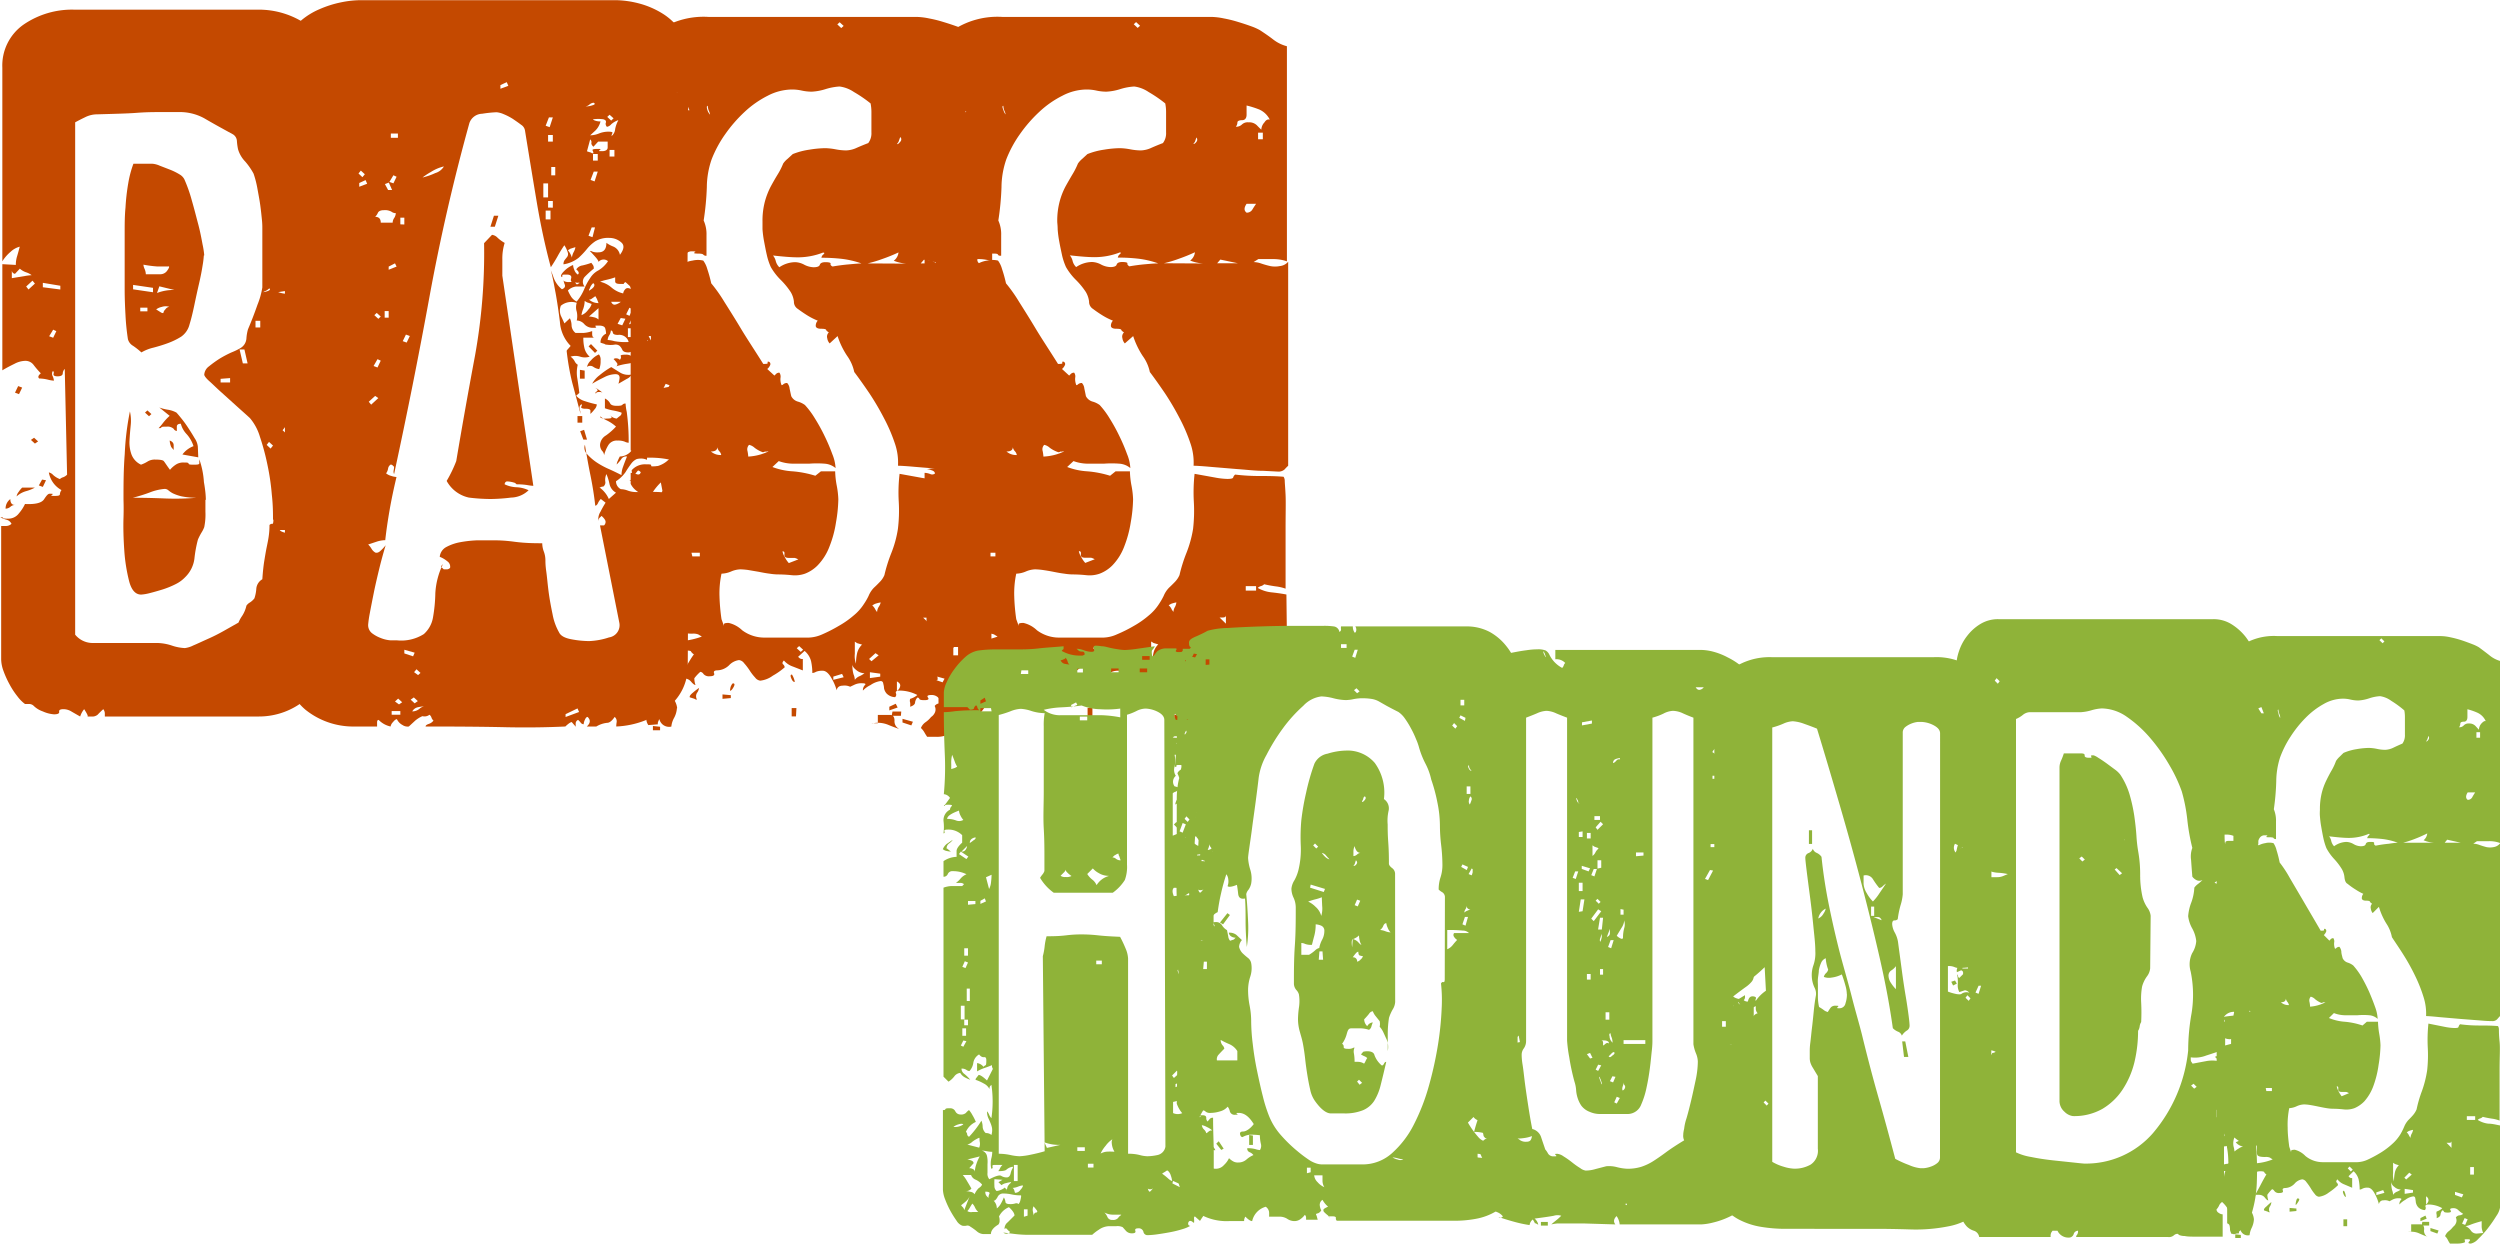
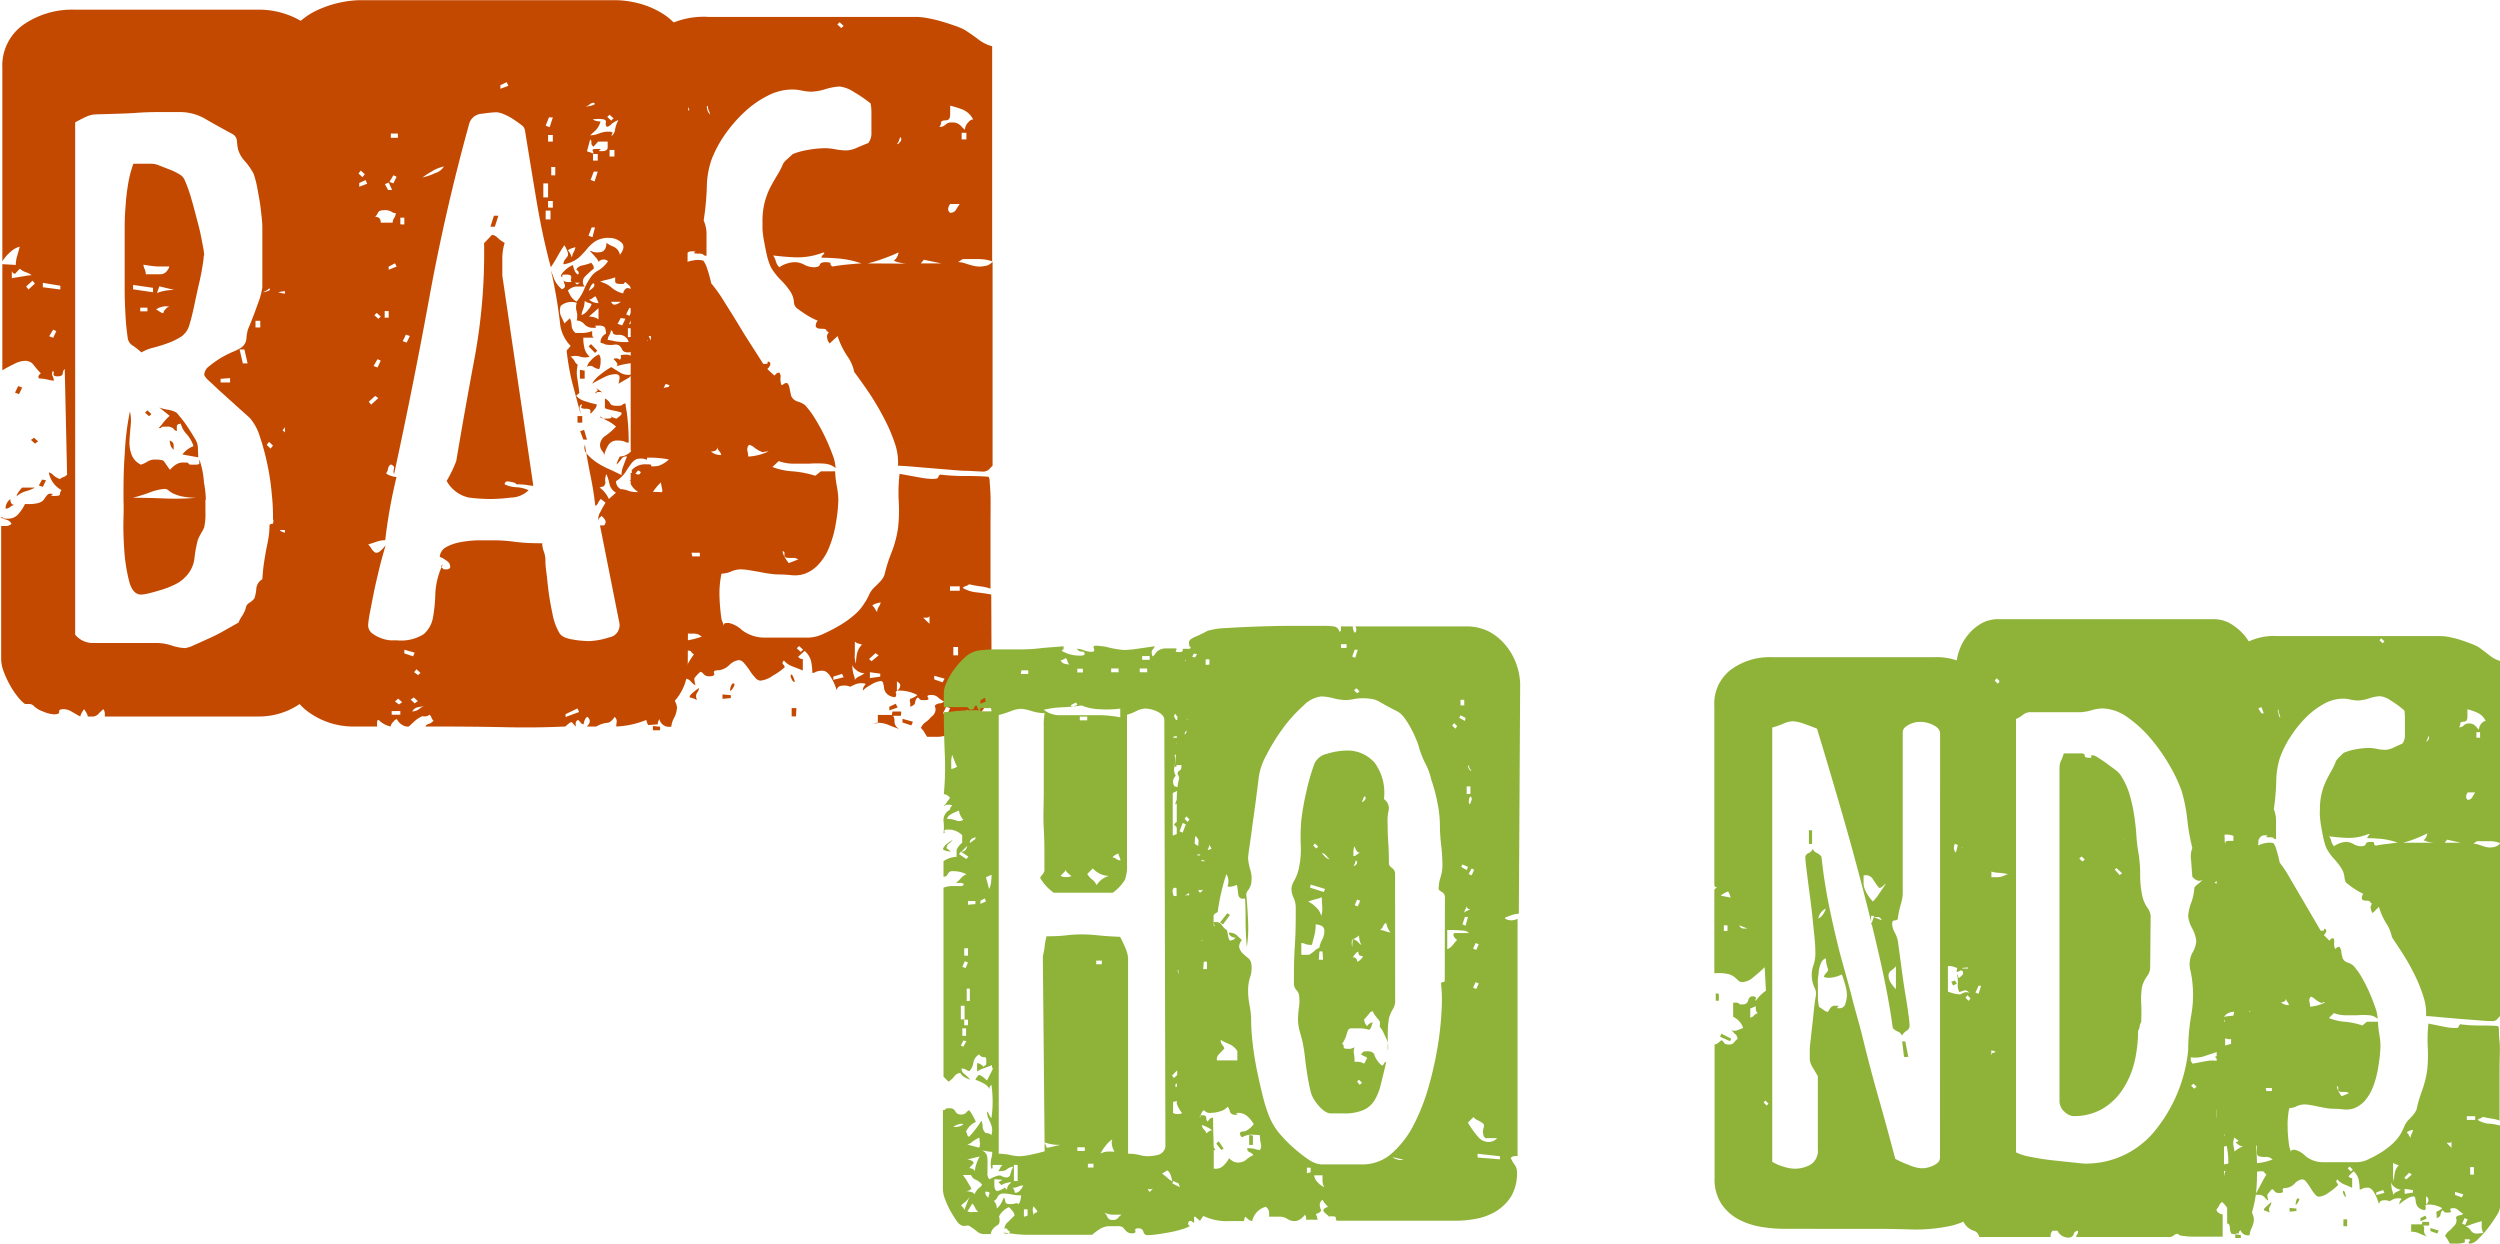
<svg xmlns="http://www.w3.org/2000/svg" viewBox="0 0 300 149.25">
  <defs>
    <style>.a{fill:#c44900;}.b{fill:#8fb339;}</style>
  </defs>
  <path class="a" d="M958.91,986c-.12-1-.33-1.5-.62-1.5H957.2a14.58,14.58,0,0,0-1.67.13c-.73.09-1.45.19-2.15.31a4.54,4.54,0,0,0,1.67.22,10.1,10.1,0,0,1,1.67,0,1.09,1.09,0,0,1,.1.49c0,.2.19.31.57.31s.52,0,.43,0-.15-.13-.15-.31a1.71,1.71,0,0,0,0,1.1c.13.44-.12.84-.76,1.19a.56.56,0,0,0,.38.18.54.54,0,0,1,.38.18,2.48,2.48,0,0,1,.72-.75,3.2,3.2,0,0,0,.91-1.28v3.26a1.15,1.15,0,0,0-.29-.88,1.51,1.51,0,0,0-.24,1.54,2,2,0,0,0,.62.83c.13.48-.19.83-.95,1.06,0,.12.14.25.43.4a.72.72,0,0,1,.43.66q.18,3.69.14,7.31c0,2.41-.08,4.78-.14,7.13a.92.92,0,0,1-.39.09.58.58,0,0,0-.38.18c.38.41.64.55.77.44a.76.76,0,0,0-.24.48,1.54,1.54,0,0,0,.33.93h-.86c-.38,0-.51-.09-.38-.27s0-.26-.29-.26-.62.1-.71.31-.33.27-.72.22H955a2.4,2.4,0,0,0,.29-.49,1,1,0,0,1,.38-.4,1.14,1.14,0,0,1-.52-.17c-.23-.12-.5,0-.81.44v1.58a18.2,18.2,0,0,1,5,0v1.94c-.13.12-.27.27-.43.44a.8.8,0,0,0-.24.53c-1.27-.06-2.25-.09-3-.09h-2.1c.06.12.25.22.57.31l1,.31a7,7,0,0,0,1.1.26,5.16,5.16,0,0,0,.81.09,3.77,3.77,0,0,0,1.14-.18c.38-.11.73-.23,1-.35a9.41,9.41,0,0,0-.43,3.26c0,1.23.11,2.51.24,3.83s.21,2.62.24,3.88a11.08,11.08,0,0,1-.43,3.48,5.92,5.92,0,0,1-.38,3,6.3,6.3,0,0,1-1.67,2.38,8.69,8.69,0,0,1-5.68,2.11h-18.5v-.39a.85.85,0,0,0-.19-.49c-.32.3-.54.52-.67.66a1,1,0,0,1-.76.22h-.48c.13,0,0-.29-.38-.88a2.63,2.63,0,0,0-.48.88c-.31-.17-.63-.36-1-.57a1.87,1.87,0,0,0-1-.31c-.38,0-.56.1-.52.31s-.18.31-.62.31a3.94,3.94,0,0,1-1.34-.35,2.94,2.94,0,0,1-1.14-.71.82.82,0,0,0-.58-.18H923a4.36,4.36,0,0,1-.91-.92,9.3,9.3,0,0,1-.95-1.45,11.16,11.16,0,0,1-.72-1.59,4.23,4.23,0,0,1-.28-1.41V1013h.57a1,1,0,0,0,.67-.26.92.92,0,0,0-.62-.5,3.07,3.07,0,0,1-.72-.29c.19,0,.3,0,.33.08s.24.09.62.09a1.58,1.58,0,0,0,1.29-.65,4.84,4.84,0,0,0,.72-1.11c1.27.06,2-.13,2.29-.57s.47-.66.66-.66c.38,0,.48,0,.29.13s-.06.13.38.13.57-.07.57-.22a.89.89,0,0,1,.19-.48,3,3,0,0,1-1.52-2.12,1,1,0,0,1,.52.31,2.44,2.44,0,0,0,.81.49.86.86,0,0,1,.39-.22,1.32,1.32,0,0,0,.47-.31l-.28-12.69a.85.85,0,0,0-.24.53c0,.24-.24.36-.62.36s-.54-.11-.48-.31,0-.31-.1-.31a.62.62,0,0,0,0,.62,1.68,1.68,0,0,1,.14.52,4,4,0,0,1-.76-.13,4.56,4.56,0,0,0-1-.13c-.19-.15-.13-.36.19-.62a10.85,10.85,0,0,1-.86-1,1.22,1.22,0,0,0-1-.5,2.91,2.91,0,0,0-1.29.35c-.47.23-1,.5-1.47.79V981.58l1.62.09a3.38,3.38,0,0,1,.14-1c.1-.33.21-.72.33-1.19a2.54,2.54,0,0,0-1.09.61,4.83,4.83,0,0,0-1,1.15V958a6,6,0,0,1,2.52-5.15,10.28,10.28,0,0,1,6.15-1.81h21.94a10.1,10.1,0,0,1,6.06,1.89,6.47,6.47,0,0,1,2.62,5.6v24.74a1.82,1.82,0,0,0-1.24.53c0,.12.13.19.38.22a2.31,2.31,0,0,1,.86.31Zm-37.1,24.48c-.38,0-.57-.24-.57-.71a1.4,1.4,0,0,0-.57,1.15.91.91,0,0,0,.57-.22A.91.91,0,0,1,921.81,1010.47Zm2-27.57a2.12,2.12,0,0,0-.67-.35,2.21,2.21,0,0,1-.76-.44l-.58.62a.43.43,0,0,1-.38-.44.11.11,0,0,1,0-.18v1.14L923,983A7.19,7.19,0,0,1,923.82,982.9Zm-1.15,13.48-.38.79-.48-.18.38-.79Zm1.53,12a4.77,4.77,0,0,1-1.1.44,2.8,2.8,0,0,0-1.1.62,1.13,1.13,0,0,1,.24-.53,3.34,3.34,0,0,1,.43-.53Zm0-24.48-.29-.35-.76.7.28.36Zm.38,18.94-.38.26-.48-.44.38-.26Zm0,29.59-.38.26-.48-.35.38-.35Zm.95-24.93-.38.8-.48-.18.39-.7Zm1.72-22.89v-.45l-2.1-.35v.53Zm-.48,5-.38-.18-.48.79.48.18Zm26,22.63c0-.76,0-1.75-.14-3a28.06,28.06,0,0,0-.53-3.61,28.51,28.51,0,0,0-.9-3.35,6.15,6.15,0,0,0-1.2-2.24c-.44-.41-1-.9-1.62-1.46L946.61,997c-.57-.5-1.06-1-1.48-1.37s-.62-.67-.62-.79a1.35,1.35,0,0,1,.57-1,13.38,13.38,0,0,1,1.29-.93,13.13,13.13,0,0,1,1.43-.75,7.39,7.39,0,0,0,1-.48,1.44,1.44,0,0,0,.77-1.19,5.24,5.24,0,0,1,.19-1.1c.38-.88.76-1.86,1.14-2.95a9.35,9.35,0,0,0,.58-2.07v-7.13c0-.18,0-.52-.05-1s-.1-1-.19-1.67-.21-1.28-.34-2a11.82,11.82,0,0,0-.47-1.85,8,8,0,0,0-1-1.45,3.58,3.58,0,0,1-.86-1.46,6.65,6.65,0,0,1-.14-1,1,1,0,0,0-.53-.84c-1.4-.76-2.53-1.39-3.38-1.89a6.1,6.1,0,0,0-3.11-.75h-2.24c-.66,0-1.59,0-2.76.09s-2.75.12-4.72.18a3.22,3.22,0,0,0-1.48.35c-.48.23-.88.44-1.19.61v61.48a2.71,2.71,0,0,0,2.09,1h7.83a6,6,0,0,1,1.66.3,5.65,5.65,0,0,0,1.58.31,3,3,0,0,0,1-.31c.48-.2,1-.45,1.67-.75a21.44,21.44,0,0,0,2-1l1.77-1a3.81,3.81,0,0,1,.43-.79,3.75,3.75,0,0,0,.52-1.24,1.29,1.29,0,0,1,.43-.39,2.1,2.1,0,0,0,.53-.49,4.65,4.65,0,0,0,.23-1.19,1.45,1.45,0,0,1,.72-1.1c.06-.88.14-1.63.24-2.24s.19-1.15.28-1.59.18-.86.24-1.28a9.58,9.58,0,0,0,.1-1.4.43.43,0,0,1,.38-.14C952.75,1012.74,952.81,1012.58,952.81,1012.23Zm-8.11-2.38c0,.3,0,.77,0,1.41a7.47,7.47,0,0,1-.14,1.85,3.35,3.35,0,0,1-.33.66,7.36,7.36,0,0,0-.43.84,15.06,15.06,0,0,0-.42,2.29,3.75,3.75,0,0,1-1.09,2.2,4,4,0,0,1-1.13.84,10.45,10.45,0,0,1-1.61.66c-.56.17-1.08.32-1.56.44a5.26,5.26,0,0,1-1,.17c-.69,0-1.18-.55-1.46-1.67a20.71,20.71,0,0,1-.57-3.69c-.09-1.35-.13-2.64-.09-3.87s0-2,0-2.2c0-1.76,0-3.57.15-5.45a32.65,32.65,0,0,1,.62-5.1,5.07,5.07,0,0,1,.09,1.71c-.06.61-.11,1.21-.14,1.79a4.23,4.23,0,0,0,.24,1.67,2.22,2.22,0,0,0,1.14,1.22,3.82,3.82,0,0,0,.81-.39,1.64,1.64,0,0,1,.91-.22c.57,0,.89.06,1,.17s.32.47.76,1.06a3,3,0,0,1,.62-.57,1.61,1.61,0,0,1,1-.31c.37,0,.58,0,.61.13s.24.13.62.13.67,0,.67-.17V1005a10.13,10.13,0,0,1,.55,2.73C944.66,1008.79,944.7,1009.5,944.7,1009.85Zm-.19-29.33a11.17,11.17,0,0,1-.14,1.15c-.1.65-.24,1.38-.43,2.2s-.38,1.69-.57,2.6-.38,1.69-.58,2.33a2.52,2.52,0,0,1-1,1.46,8.47,8.47,0,0,1-1.63.79c-.57.21-1.14.38-1.71.53a5.14,5.14,0,0,0-1.43.57,9.11,9.11,0,0,0-1-.79,1.32,1.32,0,0,1-.62-.8,28.32,28.32,0,0,1-.29-2.86c-.06-1.08-.1-2.13-.1-3.12v-6.74c0-1,0-2.06.1-3.08a25.33,25.33,0,0,1,.33-2.91,12.68,12.68,0,0,1,.62-2.34h2.29a2.68,2.68,0,0,1,.86.23l1.24.48a7.24,7.24,0,0,1,1.15.57,1.45,1.45,0,0,1,.57.58,17.65,17.65,0,0,1,.9,2.55c.29,1,.54,2,.77,2.86s.39,1.72.52,2.42A10.36,10.36,0,0,1,944.51,980.52Zm-.67,29.07a8.92,8.92,0,0,1-2.05-.18,5.27,5.27,0,0,1-1-.35,3.1,3.1,0,0,1-.52-.35.68.68,0,0,0-.48-.18,6.35,6.35,0,0,0-1.81.44,18.64,18.64,0,0,1-2,.62q1.91,0,4,.09A30.28,30.28,0,0,0,943.84,1009.59Zm-5.43-24.66v-.53l-2.39-.35v.53Zm-.67,2.29v-.44h-.86v.44Zm2.48-5.38c-.32,0-.73,0-1.24,0a13.73,13.73,0,0,1-1.72-.22,1.49,1.49,0,0,0,.15.53,1.8,1.8,0,0,1,.14.62h1.72a1,1,0,0,0,.85-.44C940.32,982,940.35,981.84,940.22,981.84Zm-2,17.71-.29.26-.48-.44.29-.26Zm2.19-12.86a1.48,1.48,0,0,0-.95,0,1.68,1.68,0,0,0-.67.3l.57.36a.48.48,0,0,0,.29.08.77.77,0,0,1,.24-.44A.69.69,0,0,1,940.41,986.69Zm-1.24-2.47-.28.8a5.4,5.4,0,0,1,2.09-.36Zm4.67,20.52-1.9-.34a2.94,2.94,0,0,1,1.33-1,3.9,3.9,0,0,0-.81-1.43,2.84,2.84,0,0,1-.71-1.26c-.32,0-.48.12-.48.35v.52a.5.5,0,0,1-.38-.26,1.07,1.07,0,0,0-.86-.26c-.38,0-.59,0-.62.09s-.14.09-.33.09a6.07,6.07,0,0,0,.52-.61,6.44,6.44,0,0,1,.81-.87l-1.24-1a5.37,5.37,0,0,0,1.05.27,3.09,3.09,0,0,1,1,.34c.06.06.24.26.52.61a12.68,12.68,0,0,1,.86,1.17c.29.44.56.87.81,1.3a2.21,2.21,0,0,1,.38,1Zm-3.24-1.23a2.53,2.53,0,0,1-.19-.79q.48.18.48.57v.57Zm7.06-7.75v-.53l-1.14.09v.44Zm2.1-2.29-.38-1.67h-.58l.39,1.67Zm1.52-4.31v-.8h-.57v.8Zm1.05-4.67a1.6,1.6,0,0,1-.57.35.39.39,0,0,1-.28.09,2.25,2.25,0,0,0,.66-.13C952.4,984.71,952.46,984.61,952.33,984.49Zm.48,18.84-.48-.44-.28.36.47.44Zm1.91-1.76-.48-.44-.28.36.47.43Zm.95-27-.19-.45-.76.36v.44Zm2.1-8.11v-.52h-1.14v.52Zm.09,28.1-.19-.5-.66.4v.5Zm.1-30.48-.48-.43-.38.26.48.44Zm.95,9.34-.47-.44-.38.35.47.44Zm0,48.35-.38-1.14-.47.08.38,1.06ZM959.2,994l-.38-.2-.48.91.48.2Zm0-15.8-.48-.44-.28.26.38.44Z" transform="translate(-920 -949.88)" />
  <path class="a" d="M1002.5,997.79a11.3,11.3,0,0,1-.48,1.93,3.93,3.93,0,0,0-.28,1.24,15.2,15.2,0,0,0-1.24-1.24,1.94,1.94,0,0,0,0,1.24,2.51,2.51,0,0,0,.67,1.32.34.34,0,0,0,.09.26c.13.35.19.5.19.44a3.5,3.5,0,0,0-.67.13,3.41,3.41,0,0,1-.95.14c-.45,0-.57-.09-.38-.27s.09-.26-.29-.26a1.21,1.21,0,0,0-1.14.76,3.44,3.44,0,0,0-.38,1.58,1.84,1.84,0,0,0-1.24-.09,1.72,1.72,0,0,0-.67.57c-.19.26-.42.58-.67,1a4.13,4.13,0,0,1-1.14,1.09,1.06,1.06,0,0,0,.58.95,2.5,2.5,0,0,1,.86.18,3,3,0,0,0,1,.17c.32,0,.74,0,1.25,0a13.19,13.19,0,0,1,1.54,0,4.56,4.56,0,0,1,1.5.35,2.27,2.27,0,0,1,1.11,1,2.61,2.61,0,0,1-.29.4c-.13.15-.16.28-.1.4a1.86,1.86,0,0,0,1.26.53l-.1,18.31a6.17,6.17,0,0,1-2.29,4.76,10.65,10.65,0,0,1-6.29,2.38,3.13,3.13,0,0,1,.05-.53.69.69,0,0,0-.24-.62c-.32.47-.62.71-.91.71a3.16,3.16,0,0,0-1.29.44h-1.14c.44-.41.47-.79.09-1.15q-.18,0-.33.36a1.43,1.43,0,0,0-.14.52.45.45,0,0,1-.34-.17,2.15,2.15,0,0,0-.33-.35.47.47,0,0,0-.29.39v.49a.26.26,0,0,0-.09-.18l-.38-.44c-.13,0-.39.17-.77.53q-3.33.16-7,.09c-2.45-.06-5.7-.09-9.77-.09,0-.12.12-.22.38-.31a1.16,1.16,0,0,0,.57-.4.74.74,0,0,1-.24-.35.69.69,0,0,0-.24-.35,1,1,0,0,1-.85.17,3.49,3.49,0,0,0-.86.53l-.77.71a1.06,1.06,0,0,1-.76-.18,1.5,1.5,0,0,1-.67-.7c-.12,0-.28.11-.47.35a1,1,0,0,0-.29.53,2.81,2.81,0,0,1-1.43-.79c-.13,0-.19.1-.19.3v.49h-2.58a9.17,9.17,0,0,1-6-2,7,7,0,0,1-2.48-5.72V957.36a5.12,5.12,0,0,1,.28-1.36c.19-.62.35-1.16.48-1.63a3.27,3.27,0,0,1,1.15-2A8.54,8.54,0,0,1,958.3,951a12.76,12.76,0,0,1,2.63-.84,12.14,12.14,0,0,1,2.39-.26H993.8a11.61,11.61,0,0,1,2.87.39,10.31,10.31,0,0,1,2.87,1.24,7.2,7.2,0,0,1,2.2,2.16,5.61,5.61,0,0,1,.86,3.09l-.1,26.32a1.12,1.12,0,0,0-.57.26,2.29,2.29,0,0,0-.57.53.64.64,0,0,0,.47.18h.77l-.1,3.88a.33.33,0,0,0-.25.09.91.91,0,0,0-.42.26,6.44,6.44,0,0,0-1.31-.89,7.71,7.71,0,0,1-1.62-1.14c-.19.12-.29.25-.29.4a.52.52,0,0,1-.19.39c-.07.12,0,.25.14.4a3.34,3.34,0,0,1,.44.48,2.83,2.83,0,0,0-.88.53,1.15,1.15,0,0,0-.39.88,2.45,2.45,0,0,0,.14.93,7.41,7.41,0,0,0,.43.74,1.86,1.86,0,0,1,.82-.13,4.21,4.21,0,0,0,.52,0,.87.87,0,0,0,.38.08,3.39,3.39,0,0,1,.05-.35c0-.17-.11-.53-.43-1a2.69,2.69,0,0,1,1.09.26,2.51,2.51,0,0,0,.91.26,9.2,9.2,0,0,0-.95,1.06,1.5,1.5,0,0,1-1.24.62,5.71,5.71,0,0,0-1.16.13,5.67,5.67,0,0,1-1.13.13,1.72,1.72,0,0,0-.14-.53c-.1-.23.14-.5.71-.79l-.47-.35a2.36,2.36,0,0,0-1,1.1.93.93,0,0,1-.86.66c-.38,0-.62-.1-.72-.31a1.46,1.46,0,0,0-.33-.48.8.8,0,0,0-.62-.14,2.82,2.82,0,0,1-.91,0,.38.38,0,0,1-.28-.09c-.38-.11-.54-.17-.48-.17a1.14,1.14,0,0,1,.67-1.06,2.64,2.64,0,0,0-.1-.62c-.06-.23-.32-.35-.76-.35s-.51,0-.38.13,0,.14-.38.14a1.35,1.35,0,0,1-1-.45,1.24,1.24,0,0,0-.9-.43,2.44,2.44,0,0,0,0-1.06,1.7,1.7,0,0,1,0-1.06,2,2,0,0,0-1.91.35,1.64,1.64,0,0,0,0,1.19c.16.33.3.63.43.93l.66-.62a2.16,2.16,0,0,1,.2.88,1.2,1.2,0,0,0,.47.88c.32,0,.64,0,1,0a3.72,3.72,0,0,0,1-.22v.35c0,.29.1.44.29.44H990a5.07,5.07,0,0,0,.14,1.28,2,2,0,0,0,.62,1,1.84,1.84,0,0,1-1.14,0,1.87,1.87,0,0,0-1.15,0,1.64,1.64,0,0,1,.48.53,1,1,0,0,0,.38.44,4,4,0,0,0-.05,1.65c.1.63.18,1.21.24,1.73l-.38.34a2.22,2.22,0,0,0,1.05.65,12.85,12.85,0,0,0,1.43.39,1,1,0,0,1-.29.61,4.64,4.64,0,0,1-.48.53v-.4c0-.14-.19-.22-.57-.22s-.62-.09-.52-.26.08-.27,0-.27a.49.49,0,0,0-.19.58,3.09,3.09,0,0,1,.1.57c-.32-1.17-.64-2.42-1-3.74A29.78,29.78,0,0,1,988,992a.28.28,0,0,1,.1-.17l.38-.44a4.51,4.51,0,0,1-1.29-2.88c-.16-1.27-.33-2.43-.52-3.48-.07-.35-.14-.77-.24-1.27s-.21-1-.33-1.44c.12.29.25.63.38,1a3.23,3.23,0,0,0,.95,1.27c.32-.12.43-.31.34-.57a1.83,1.83,0,0,1-.15-.57.24.24,0,0,0,.1.18,1.29,1.29,0,0,0,.66.09c.39,0,.63,0,.72.17s.21.12.34,0a.08.08,0,0,0,.09-.09h-.19a.18.18,0,0,1-.14,0,.45.45,0,0,0-.24,0c-.38,0-.53-.17-.43-.49s-.08-.48-.53-.48-.55,0-.52.13,0,.13-.14.13c-.07-.18.08-.42.43-.75a3.08,3.08,0,0,1,1-.66,1.74,1.74,0,0,0,.14.57,1.1,1.1,0,0,0,.43.58c.19-.16.13-.36-.19-.62a1.05,1.05,0,0,1,.76-.48,8.73,8.73,0,0,0,1.05-.31l.19.26a.68.68,0,0,1,.1.44,11.72,11.72,0,0,0-1.1,1,.89.89,0,0,0,0,1.14c-.32,0-.63,0-1,0a1.68,1.68,0,0,0-1,.48,5.14,5.14,0,0,0,.39.75,1.75,1.75,0,0,0,.66.58,5.85,5.85,0,0,0,.91-1.5,6.69,6.69,0,0,1,.71-1.32,2.53,2.53,0,0,1,1-.93,3.61,3.61,0,0,0,1.14-1.1.8.8,0,0,0-1.14.09c0-.12-.14-.34-.43-.66s-.49-.54-.62-.66a.58.58,0,0,1,.33.09,1.8,1.8,0,0,0,.72.08c.63,0,.95-.38.95-1.14a3.34,3.34,0,0,0,.81.44,1.34,1.34,0,0,1,.81,1q.76-1,.15-1.5a2.12,2.12,0,0,0-1.39-.53,3,3,0,0,0-1.71.4,4.62,4.62,0,0,0-1,.92,9.79,9.79,0,0,1-1,1.06,3.86,3.86,0,0,1-1.82.79.82.82,0,0,1,.15-.53l.28-.35a.57.57,0,0,0,.1-.48,3.17,3.17,0,0,0-.43-.93,14.82,14.82,0,0,0-.81,1.32q-.35.63-.81,1.32-1-3.69-1.72-8T983,965.55a1,1,0,0,0-.47-.7c-.31-.24-.65-.47-1-.71a7.3,7.3,0,0,0-1.11-.57,2.75,2.75,0,0,0-.83-.22,14.21,14.21,0,0,0-1.73.18,1.66,1.66,0,0,0-1.54,1.14q-2.88,10.4-4.8,20.92t-4.23,21.18a.7.7,0,0,1-.05-.44,2.81,2.81,0,0,0,.05-.44l-.1-.09a.5.5,0,0,0-.29-.18.67.67,0,0,0-.33.49,1.29,1.29,0,0,1-.24.57,1.62,1.62,0,0,0,.62.31,2.38,2.38,0,0,0,.63.13c-.32,1.35-.6,2.66-.82,3.92s-.4,2.48-.53,3.66a3.52,3.52,0,0,0-1,.17l-1.05.35a2.33,2.33,0,0,1,.39.49,1.28,1.28,0,0,0,.47.48c.19.06.42,0,.67-.26a4.9,4.9,0,0,0,.57-.62c-.25.83-.51,1.75-.76,2.78s-.48,2-.67,2.95-.35,1.76-.48,2.46a12.81,12.81,0,0,0-.19,1.32,1.23,1.23,0,0,0,.48,1.06,4.11,4.11,0,0,0,1.05.57,3.94,3.94,0,0,0,1.14.27l.77,0a5.08,5.08,0,0,0,3.24-.75,3.44,3.44,0,0,0,1.1-2,18.66,18.66,0,0,0,.28-2.91,9.1,9.1,0,0,1,.91-3.48c-.19.18-.26.3-.19.35l.29.27h.42a.54.54,0,0,0,.34-.18.78.78,0,0,0-.34-.79,3.18,3.18,0,0,0-.9-.53,1.49,1.49,0,0,1,.81-1.19,5.66,5.66,0,0,1,1.67-.57,14.15,14.15,0,0,1,2-.22c.73,0,1.38,0,2,0,.39,0,1.21,0,2.48.17s2.39.18,3.34.18a2.86,2.86,0,0,0,.19,1,3,3,0,0,1,.19,1.05c0,.18,0,.62.1,1.32s.16,1.52.28,2.43.29,1.82.48,2.73a6.82,6.82,0,0,0,.77,2.15c.19.42.68.69,1.47.84a11.69,11.69,0,0,0,2.15.22,8.53,8.53,0,0,0,2.38-.44,1.48,1.48,0,0,0,1.24-1.76L992,1012.93h.48a.58.58,0,0,0,.19-.44c0-.17-.16-.41-.48-.7l-.19.18a.55.55,0,0,0-.19.44,1.66,1.66,0,0,1,.24-1.11,12.4,12.4,0,0,1,.62-1.1l-.57-.44a1.57,1.57,0,0,0-.34.49c-.09.2-.21.31-.33.31-.13-1.18-.32-2.39-.58-3.66s-.47-2.48-.66-3.65a1.07,1.07,0,0,0,.24,1.1,6.11,6.11,0,0,0,1.14,1,9.4,9.4,0,0,0,1.53.83c.54.24,1,.47,1.48.71a2.77,2.77,0,0,1,.19-1c.12-.35.28-.76.47-1.23a.68.68,0,0,0-.71.35,4.94,4.94,0,0,1-.53.61,1.36,1.36,0,0,1,.15-.48,4.5,4.5,0,0,1,.23-.48,1.82,1.82,0,0,0,1.34-.63,1.37,1.37,0,0,0,.09-.58,1.29,1.29,0,0,1,.1-.57,5.21,5.21,0,0,1,1.43-1,.36.36,0,0,0-.09-.4c-.13-.15-.16-.28-.1-.4a3.12,3.12,0,0,1,.91-.63,3,3,0,0,0,.9-.62c0-.12-.11-.22-.33-.31a1.68,1.68,0,0,0-.62-.13,3.35,3.35,0,0,0,1.24-1.43,1.55,1.55,0,0,0-.29-1.33,7.18,7.18,0,0,1,1.24-.31,8.24,8.24,0,0,0,1.24-.31v.17a.56.56,0,0,1-.19.44Zm-38.72-27-.48-.44-.28.35.47.44Zm.28,1.14-.19-.44-.76.35v.45Zm1.34,25.72-.38-.26-.77.7.29.35Zm.29-4.49-.39-.18-.47.82.47.18Zm0-5.29-.48-.44-.29.27.48.44Zm1.81-12.41a.87.87,0,0,1-.53-.18,1.59,1.59,0,0,0-.9-.18c-.38,0-.62.11-.72.31a1.55,1.55,0,0,1-.33.49c.44,0,.67.23.67.7h1.43a1,1,0,0,1,.19-.57A1.2,1.2,0,0,0,967.5,975.42ZM966.64,988v-.79h-.48V988Zm.41-15.32-.39-.89-.47.18.38.71Zm.54,9.19-.19-.39-.76.39v.38Zm0-10.78-.38-.18-.48.8.48.17Zm.16-4.67v-.52h-.85v.52Zm.29,69.23v-.44H967v.44Zm.22-1.5-.48-.44-.38.35.48.35Zm.26-57.33V976h-.48v.8Zm.66,13.38-.47-.17-.38.79.47.17Zm.58,38-1.24-.35v.44l1.05.35Zm.38,5.81-.48-.44-.38.27.48.44Zm1.05.62a5.1,5.1,0,0,0-1,.11,1,1,0,0,0-.72.51,1.38,1.38,0,0,0,.86-.31A1.3,1.3,0,0,1,971.22,1034.6Zm-.73-4-.48-.44-.29.35.48.35Zm2.77-60.77a5.07,5.07,0,0,0-1.53.66,8.3,8.3,0,0,0-1,.66,7.73,7.73,0,0,0,1.53-.53A1.8,1.8,0,0,0,973.26,969.87ZM984,1008.18a5.15,5.15,0,0,1-.72-.09A7.76,7.76,0,0,0,982,1008l-.2-.17a3.3,3.3,0,0,0-.95-.18.28.28,0,0,0-.19.09.36.36,0,0,0-.1.26,3.59,3.59,0,0,0,1.44.35,3.74,3.74,0,0,1,1.43.36,3.12,3.12,0,0,1-2.1.88,21.22,21.22,0,0,1-2.39.17,21.51,21.51,0,0,1-2.67-.17,4,4,0,0,1-2.67-2,15.82,15.82,0,0,0,1.15-2.38q1.05-6.24,2.24-12.59a69.11,69.11,0,0,0,1.1-13.56l.95-1a1.11,1.11,0,0,1,.67.35,4.42,4.42,0,0,0,.85.62,6.21,6.21,0,0,0-.28,1.93v2Zm-4.2-32.41-.42,1.32h-.53l.42-1.32ZM981,960.18l-.19-.44-.76.35v.44Zm4.77,13.39v-1.68h-.57v1.68Zm.57-9.6h-.47l-.39,1,.48.17Zm-.28,12.24v-1.06h-.58v1.06Zm.28-9.34v-.79h-.57v.79Zm0,7.93V974h-.57v.79Zm.29-3.88v-1h-.48v1Zm2.86,64.4-.19-.43-1.43.69v.34Zm-.48-55.77-.57.18-.29.18a2.63,2.63,0,0,1,.48.88,1.86,1.86,0,0,1,.19-.62A1.8,1.8,0,0,0,989.05,979.55Zm.86,21.05h-.57v-.79h.57Zm.29-5.28h-.57v-1.06l.57.09Zm.28,7.31H990l-.38-1,.47-.17Zm.48-16.29q.09,0-.48-.18l-.28-.17a3,3,0,0,1-.19,1,2.64,2.64,0,0,0-.19.71,1.81,1.81,0,0,0,.81-.66A1.58,1.58,0,0,0,991,986.34Zm.29-24.13a.83.83,0,0,0-.48.22.91.91,0,0,1-.48.22,2.54,2.54,0,0,0,.86-.14C991.4,962.43,991.44,962.32,991.25,962.21Zm.57,4.66-.57.62q-.29-.27-.24-.48a.41.41,0,0,0-.15-.4l-.38,1.41c-.06,0,.1.06.48.17a.4.4,0,0,0,.29.09.81.81,0,0,0-.1-.35q-.09-.18.57-.18c.39,0,.48,0,.29.14s-.1.13.29.13.66-.15.66-.44v-.71Zm.09,27.3a1.62,1.62,0,0,1-.66-.26.64.64,0,0,0-.77,0,1.51,1.51,0,0,1,.48-.79,2.64,2.64,0,0,1,.95-.71,1,1,0,0,1,.2.75A2.43,2.43,0,0,1,991.91,994.17Zm-.47-17H991l-.38,1,.48.17Zm.28,14.79-.28.27-.77-.79.29-.27Zm2.48-27.65a2.49,2.49,0,0,0-.81.48.89.89,0,0,1-.52.31.55.55,0,0,1-.15-.44.33.33,0,0,0,0-.31.61.61,0,0,0-.38-.17,4.49,4.49,0,0,0-1,0c-.19,0-.19,0,0,.13a1.78,1.78,0,0,0,.76.14,2.27,2.27,0,0,1-.62,1.1l-.62.57a2.87,2.87,0,0,0,1.05-.22,3.08,3.08,0,0,1,1.14-.22q.57,0,.48.18a.74.74,0,0,0-.1.35,1.22,1.22,0,0,0,.43-.84A3.37,3.37,0,0,1,994.2,964.32Zm-3,19.57a1.42,1.42,0,0,0-.39.62.36.36,0,0,0-.09.26C991.28,984.42,991.44,984.13,991.25,983.89Zm.66,2.36-.19-.49-.19-.33-.47.33a.48.48,0,0,1-.29.08A1.72,1.72,0,0,0,991.91,986.25Zm0,.62-1.14,1a2.67,2.67,0,0,1,.57.09,1.17,1.17,0,0,1,.57.27Zm-.09-16.39h-.48l-.38,1,.48.18Zm4.1,24.31a1.29,1.29,0,0,1-.62.57l-1,.58a3.28,3.28,0,0,0,.14-.71c0-.29-.14-.44-.52-.44a3.06,3.06,0,0,0-1.29.35c-.48.24-1,.5-1.48.8a3.14,3.14,0,0,1,.86-1,9.68,9.68,0,0,1,1.43-1l1,.62A1.92,1.92,0,0,0,995.92,994.79Zm-4.1-25.63v-.79h-.57v.79ZM992.3,997a.68.68,0,0,0-.39-.08c-.25,0-.38.05-.38.17a.08.08,0,0,1-.09-.09l.28-.26a.26.26,0,0,0-.09-.18.61.61,0,0,0-.38-.17,1,1,0,0,1,.52.22A4.9,4.9,0,0,1,992.3,997Zm1.62,12a1.57,1.57,0,0,1-.77-1,6.19,6.19,0,0,0-.38-1.23,1.7,1.7,0,0,0-.14.88.6.6,0,0,1-.24.62.67.67,0,0,0-.33.08c-.1.06-.24,0-.43-.17a3.34,3.34,0,0,1,1.43,1.58Zm1.81-24.39a.66.66,0,0,0-.24-.49l-.43-.39c-.19.11-.25.19-.19.22s-.09,0-.48,0-.57-.1-.57-.31v-.48a8.77,8.77,0,0,1-1.05.3,4.55,4.55,0,0,0-.76.23,3.13,3.13,0,0,1,1.38.7,3.22,3.22,0,0,0,1.39.7.91.91,0,0,1,.23-.48C995.17,984.41,995.41,984.4,995.73,984.58Zm-.29,18.4a1.12,1.12,0,0,1-.47-.13,2.12,2.12,0,0,0-.86-.13,1.18,1.18,0,0,0-1.1.53,4.3,4.3,0,0,0-.52,1.23.8.8,0,0,0-.24-.53,1.13,1.13,0,0,1-.24-.79,1.43,1.43,0,0,1,.71-1.06,7.53,7.53,0,0,0,1.2-1.06,4.71,4.71,0,0,0-1.1-.74,4.19,4.19,0,0,1-.81-.49.24.24,0,0,0,.1.18,1.29,1.29,0,0,0,.66.09c.45,0,.65-.05.62-.14a.82.82,0,0,0-.24-.3,1.39,1.39,0,0,0,.86.44,4.73,4.73,0,0,1,.38-.31.45.45,0,0,0,.2-.4,5.7,5.7,0,0,0-1-.26,5.64,5.64,0,0,1-1-.27V997.7a1.39,1.39,0,0,1,.62.57c.09.21.36.31.81.31s.6-.05.67-.13a.44.44,0,0,1,.38-.14,6,6,0,0,0,.14,1A26.22,26.22,0,0,1,995.44,1003Zm-1.81-38.93-.48-.43-.28.26.47.44Zm1.81,26.87a1,1,0,0,0-.28-.53,1.15,1.15,0,0,0-1-.35c-.38,0-.59-.09-.62-.27s-.11-.26-.24-.26a1.1,1.1,0,0,1-.19.57,1.2,1.2,0,0,0-.19.57,3.5,3.5,0,0,1,.77.13A7.14,7.14,0,0,0,995.44,990.92Zm-1.71-22.29v-.79h-.58v.79Zm-.39,17.44c.13.3.32.4.58.31a1.67,1.67,0,0,0,.57-.31Zm3.15,7.14a7.31,7.31,0,0,1-1.29.3,7.75,7.75,0,0,0-1.28.31.27.27,0,0,0,.09-.44,3.45,3.45,0,0,0-.38-.44.4.4,0,0,1,.29-.09.64.64,0,0,1,.47.18c.13-.18.16-.32.1-.44s.13-.18.57-.18a1.22,1.22,0,0,1,.86.27Zm-1.44-5.11-.56-.09-.38.7.56.18Zm.87-1.15-.39-.17-.39.79.4.18Zm0,3.35v-1.06h-.57v1.06ZM996,988a1.39,1.39,0,0,0-.39.53.36.36,0,0,0-.09.26c.13,0,.27-.1.43-.31S996.14,988.13,996,988Zm6.58,18.32a.82.82,0,0,0-.36.31c0,.09-.24.13-.65.13s-.62-.06-.65-.18a.82.82,0,0,0-.25-.35h-3.05c-.26.24-.26.62,0,1.15.31,0,.54-.24.66-.71v1l-.9,0a8.81,8.81,0,0,1-1.86-.13.49.49,0,0,0,.38-.61,4.09,4.09,0,0,1-.1-.62,2.11,2.11,0,0,1,1.72-.71c.45,0,.65,0,.62.14s.14.13.53.13a3.15,3.15,0,0,0,1.66-.93c.74-.61,1.42-1.15,2.06-1.63l.09,1.06a3,3,0,0,0-.84.4,2.83,2.83,0,0,1-.78.39,3.53,3.53,0,0,1,.86,1.32l.21-.08a1.12,1.12,0,0,0,.27,0A1.43,1.43,0,0,1,1002.6,1006.33Zm-4.49-22.55-2.19-1.14-.1.44,2.1,1Zm-1,22.53-.38-.16-.57.72.47.16ZM997.07,987a.78.78,0,0,0,.66-.26.91.91,0,0,0,.19-.53Zm0,8.54,1-1-.6-.62a1.72,1.72,0,0,1,.75.71,8.54,8.54,0,0,0,.55.87ZM999.82,954h-.47l-.38,1,.47.18Zm1.25,31.18-.38-.17-.48.79.48.18Zm.29.44-.43.62a1.13,1.13,0,0,0-.24.62,4.3,4.3,0,0,1,.57-.62C1001.52,986,1001.55,985.81,1001.36,985.63Zm.66-25.71h-.47l-.38,1,.47.18Zm.29,31.17a1.91,1.91,0,0,0,.05.44.68.68,0,0,1-.05.44.42.42,0,0,0-.29.09,1.71,1.71,0,0,1-.38.13,1,1,0,0,0-.38.22,1.37,1.37,0,0,1,.62-.66A.69.69,0,0,0,1002.31,991.09Z" transform="translate(-920 -949.88)" />
  <path class="a" d="M1039,1033.19a2.74,2.74,0,0,1-.57,1.19,20.36,20.36,0,0,1-1.32,1.72,14.75,14.75,0,0,1-1.51,1.54,2.16,2.16,0,0,1-1.13.66c-.38,0-.46-.1-.24-.31s.15-.31-.23-.31-.54,0-.47.13a.29.29,0,0,1,0,.31,3.21,3.21,0,0,1-1.14.18h-1.13c-.12-.18-.23-.35-.33-.53a2.17,2.17,0,0,0-.42-.53,1.55,1.55,0,0,1,.56-.7,3,3,0,0,0,.66-.62,1.22,1.22,0,0,0,.43-.48.89.89,0,0,0,0-.84.74.74,0,0,1,.56-.31,1,1,0,0,0,.57-.22,3.46,3.46,0,0,1-.76-.53,1.09,1.09,0,0,0-.75-.26c-.44,0-.58.1-.42.31s0,.31-.43.31-.58-.06-.61-.16a.23.23,0,0,0-.24-.15,1.09,1.09,0,0,0-.27.57c0,.24-.23.41-.59.53a2.59,2.59,0,0,0,0-.49.72.72,0,0,1,0-.46,2.21,2.21,0,0,0,.86-.46,4.67,4.67,0,0,0-2.1-.53c-.38,0-.54.1-.47.32a.4.4,0,0,1-.1.47,1.51,1.51,0,0,1-1-.42,1.32,1.32,0,0,1-.33-.67c0-.23-.07-.43-.1-.59a.29.29,0,0,0-.33-.25,2.76,2.76,0,0,0-1.19.48,3,3,0,0,0-.91.66.86.86,0,0,1,.24-.66c.16-.15,0-.22-.34-.22a1.9,1.9,0,0,0-.9.17l-.53.25a1.61,1.61,0,0,0-.9-.13c-.42,0-.66.21-.72.55a6.21,6.21,0,0,0-.67-1.53c-.32-.54-.66-.81-1-.81a2,2,0,0,0-.82.13.9.9,0,0,1-.43.14,6.76,6.76,0,0,0-.15-1.41,2.35,2.35,0,0,0-.78-1.24l-.78.71.19.17a.57.57,0,0,0,.38.09v1.37l-1.18-.46a2.46,2.46,0,0,1-1.09-.73c-.19.19-.22.34-.1.46a.5.5,0,0,1,.19.36,8.14,8.14,0,0,1-1.42,1,3.11,3.11,0,0,1-1.51.6.91.91,0,0,1-.61-.37,5.83,5.83,0,0,1-.67-.87,7.14,7.14,0,0,0-.66-.86.89.89,0,0,0-.61-.37,2,2,0,0,0-1.19.62,2.12,2.12,0,0,1-1.37.61c-.38,0-.52.12-.43.35s-.08.36-.52.36a.85.85,0,0,1-.75-.27.54.54,0,0,0-.38-.26,5.17,5.17,0,0,0-.72.77,2.43,2.43,0,0,0,.14.81c-.12,0-.3-.13-.52-.39a1.1,1.1,0,0,0-.91-.4h-.52s0,.09-.24.27c.32-.49.64-1,1-1.58s.64-1.1,1-1.58a1,1,0,0,1-.34-.32c0-.09-.23-.14-.62-.14a1.89,1.89,0,0,0-1.09.36,4.81,4.81,0,0,1-1,.52l-.48-.35v-.79a4.07,4.07,0,0,1,2.15-.88,9.34,9.34,0,0,0,2.33-.53l-.43-.26a1.65,1.65,0,0,0-.71-.09c-.7,0-1.1-.09-1.19-.27a1,1,0,0,1-.1-.61,2.14,2.14,0,0,0,0-.62c0-.18-.33-.26-.91-.26s-.69.08-.76.26-.16.27-.28.27a1.59,1.59,0,0,0-.77-1,6.74,6.74,0,0,1-1.33-1c0,.29-.07.47-.19.53l-.34.17c-.09.06-.11.12,0,.18a5.15,5.15,0,0,0,.66.44,1.86,1.86,0,0,1-1.33.44,1.52,1.52,0,0,0-.29.66,1.62,1.62,0,0,0,0,.4.55.55,0,0,1,0,.39,1.73,1.73,0,0,1-.57.58v-3.17a.92.92,0,0,0,.67-.09,1.16,1.16,0,0,0,.57-.62.59.59,0,0,0-.48-.26h-.76v-11.89a2.35,2.35,0,0,1,.86-.27c.38-.05.78-.13,1.19-.22a4,4,0,0,0,1.1-.39,1.38,1.38,0,0,0,.66-.8l-.19-1a7,7,0,0,0-.95,1.14.78.78,0,0,1-.76.36,1.86,1.86,0,0,1-1.15-.45,2.32,2.32,0,0,1-.76-.88v-1.32a2.11,2.11,0,0,1,.67.14.55.55,0,0,0,.57-.05c0-.18-.13-.31-.38-.39a2,2,0,0,0-.58-.14c.71-.11,1.53-.22,2.48-.31a19.06,19.06,0,0,0,2.58-.39,1.51,1.51,0,0,0-.91-.49,10.4,10.4,0,0,0-1.38-.17,12.18,12.18,0,0,0-1.48,0,6,6,0,0,1-1.29,0v-.17c0-.12.1-.27.29-.44a.28.28,0,0,1-.19-.09.56.56,0,0,0-.38-.18V981.05a5.07,5.07,0,0,1,.71.09,1,1,0,0,1,.72.44.35.35,0,0,1-.1-.26c0-.18.2-.27.58-.27h.66v-.7a3,3,0,0,0-1.09-.18h-1.1l-.38-.44a18.31,18.31,0,0,0,.33-5q-.14-2.87-.33-6t-.14-6.12a16.71,16.71,0,0,1,.9-5.42,8,8,0,0,1,2.86-3.83,9.66,9.66,0,0,1,5.73-1.45H1030a8,8,0,0,1,1.48.18,14.61,14.61,0,0,1,1.76.44c.57.17,1.1.35,1.58.52a6.43,6.43,0,0,1,1,.45c.44.29,1,.66,1.57,1.1a4.62,4.62,0,0,0,1.67.83v25.81a5,5,0,0,0-1.67-.27h-1.86l-.57.36a2.91,2.91,0,0,1,.91.17,10.76,10.76,0,0,0,1.09.31,3,3,0,0,0,1.15,0,1.48,1.48,0,0,0,1-.52v24.48a6.13,6.13,0,0,0-.43.44,1.08,1.08,0,0,1-.81.26l-1.72-.09c-1,0-2-.13-3.14-.21l-3.25-.27c-1-.09-1.68-.13-2-.13a7,7,0,0,0-.38-2.69,19.84,19.84,0,0,0-1.29-3,31.9,31.9,0,0,0-1.76-3c-.64-.94-1.24-1.79-1.82-2.56a5.11,5.11,0,0,0-.85-1.93,9.59,9.59,0,0,1-1.15-2.38l-.95.88a1.12,1.12,0,0,1-.29-.62.69.69,0,0,1,.19-.7c-.19-.12-.3-.22-.33-.31s-.24-.13-.62-.13-.65-.13-.62-.4a.89.89,0,0,1,.24-.57,8,8,0,0,1-1.15-.57c-.44-.27-.85-.55-1.24-.84a1,1,0,0,1-.47-.88,2.78,2.78,0,0,0-.39-1.15,9,9,0,0,0-1.19-1.45,7.2,7.2,0,0,1-1.19-1.54,7.46,7.46,0,0,1-.48-1.45c-.13-.56-.23-1.11-.33-1.63a12.48,12.48,0,0,1-.19-1.46c0-.44,0-.74,0-.92a9,9,0,0,1,.29-2.42,9.1,9.1,0,0,1,.71-1.81q.43-.79.81-1.41a8.17,8.17,0,0,0,.67-1.32,2.61,2.61,0,0,1,.53-.57l.62-.57a8.67,8.67,0,0,1,2-.53,12.66,12.66,0,0,1,1.91-.18,7.74,7.74,0,0,1,1.19.13,7,7,0,0,0,1.29.14,3.18,3.18,0,0,0,1.28-.31c.48-.21.94-.4,1.39-.57a1.94,1.94,0,0,0,.38-1.28v-2.42a5.3,5.3,0,0,0-.1-1.06,15.81,15.81,0,0,0-2-1.37,4,4,0,0,0-1.72-.66,7.07,7.07,0,0,0-1.67.31,6.51,6.51,0,0,1-1.67.31,5.62,5.62,0,0,1-1.19-.13,5.55,5.55,0,0,0-1.19-.13,6.43,6.43,0,0,0-2.91.75,11.86,11.86,0,0,0-2.76,1.93,16.86,16.86,0,0,0-2.34,2.69,14,14,0,0,0-1.62,3,10.39,10.39,0,0,0-.58,3.35,33.31,33.31,0,0,1-.38,4,4,4,0,0,1,.34,1.77c0,.88,0,1.7,0,2.46a.45.45,0,0,1-.38-.13c-.06-.09-.28-.13-.66-.13s-.58-.05-.39-.14.1-.13-.28-.13a.91.91,0,0,0-.72.27,2.62,2.62,0,0,0-.43.71v.09a.54.54,0,0,0,.19.35,3.17,3.17,0,0,1,1-.31,2.73,2.73,0,0,1,1.28,0,3,3,0,0,1,.48,1,16.33,16.33,0,0,1,.48,1.73,17.92,17.92,0,0,1,1.57,2.22c.67,1.06,1.35,2.14,2,3.23s1.59,2.5,2.67,4.22c.38,0,.56,0,.53-.14s0-.13.14-.13a.31.31,0,0,1,.14.45,1.14,1.14,0,0,1-.33.43l.86.79.17-.17a.55.55,0,0,1,.43-.18.82.82,0,0,1,.13.62,1.8,1.8,0,0,0,.13.88.3.3,0,0,0,.19-.09.67.67,0,0,1,.48-.17,1.13,1.13,0,0,1,.29.66c.07.32.13.63.2.92a1.28,1.28,0,0,0,.82.66,2.65,2.65,0,0,1,.82.4,10,10,0,0,1,1.21,1.63,21.43,21.43,0,0,1,1.16,2.11,21.84,21.84,0,0,1,.92,2.16,5.16,5.16,0,0,1,.39,1.67,2.28,2.28,0,0,0-1.33-.53,12.11,12.11,0,0,0-1.82,0q-.95,0-2,0a5.07,5.07,0,0,1-1.67-.31l-.76.71a8.1,8.1,0,0,0,2.43.52,12.41,12.41,0,0,1,2.72.53l.67-.53h1.71a10.41,10.41,0,0,0,.19,1.72,10.35,10.35,0,0,1,.19,1.63,17.6,17.6,0,0,1-.28,2.77,13.09,13.09,0,0,1-.77,2.87,6.59,6.59,0,0,1-1.43,2.29,4.28,4.28,0,0,1-1.52,1,3.66,3.66,0,0,1-1.62.18,16.66,16.66,0,0,0-1.72-.09,7.25,7.25,0,0,1-.91-.09c-.41-.05-.84-.13-1.28-.22l-1.29-.22a9,9,0,0,0-.91-.08,3.06,3.06,0,0,0-1.14.26,3.15,3.15,0,0,1-1.15.26,11.32,11.32,0,0,0-.24,2.74,23.71,23.71,0,0,0,.24,2.72l.29.8v-.18c0-.12.19-.17.57-.17a3.47,3.47,0,0,1,1.62.88,4.45,4.45,0,0,0,2.77.88h5.24a4.32,4.32,0,0,0,1.63-.4,17.64,17.64,0,0,0,1.95-1,11,11,0,0,0,1.81-1.27,5.79,5.79,0,0,0,1.19-1.33,7.17,7.17,0,0,0,.58-1,3.05,3.05,0,0,1,.66-1c.2-.18.42-.4.67-.66a2.61,2.61,0,0,0,.57-.84,18.18,18.18,0,0,1,.81-2.6,13.19,13.19,0,0,0,.81-2.95,18.12,18.12,0,0,0,.1-3.26,19.26,19.26,0,0,1,.1-3.34l2.43.44a9,9,0,0,0,1.48.17c.44,0,.68-.05.71-.17a.69.69,0,0,1,.24-.35,24.48,24.48,0,0,0,2.81.17c.93,0,1.93,0,3,.09a.93.93,0,0,1,.14.48c0,.27.07.84.1,1.72s0,2.2,0,4v7.23a5.56,5.56,0,0,0-1.15-.27c-.45-.06-.92-.14-1.43-.26a.83.83,0,0,1-.38.22.79.79,0,0,0-.38.22,4.13,4.13,0,0,0,1.62.53c.57.06,1.18.14,1.81.26Zm-39.49-7.49a1.48,1.48,0,0,1-.23,1.46,1.67,1.67,0,0,1-1.48.83h-2.29a1.47,1.47,0,0,1,.71-.79,3.11,3.11,0,0,1,.86-.22l.86-.09a1.19,1.19,0,0,0,.72-.31.76.76,0,0,0-.29-.7,1,1,0,0,0-.38-.18c-.06,0,0,0,.19,0A7.65,7.65,0,0,0,999.54,1025.7Zm-2.76,5.91-.57.17c-.32-.29-.29-.65.09-1.06a1.24,1.24,0,0,0-.38-.61c-.19-.18.06-.3.76-.35a2.41,2.41,0,0,0,.19.74,2.51,2.51,0,0,1,.2.93Zm.38-71.17v-1.05h-.48v1.05Zm4.1,74.42a2.87,2.87,0,0,1-.33,1.15,2.7,2.7,0,0,0-.34,1.06,1.19,1.19,0,0,1-1.43-.88.22.22,0,0,0-.09.17.68.68,0,0,0-.1.44l-1.14.09a1.34,1.34,0,0,1-.24-.88.56.56,0,0,0-.43-.62v-2.55a6,6,0,0,1,1.24-.49c.51-.14,1-.28,1.53-.39a2.37,2.37,0,0,0,.66,1.49A2.31,2.31,0,0,1,1001.26,1034.86Zm-3-75.47V959h-.85v.44ZM998.11,991v-.79h-.47V991Zm1-30.38c-.19,0-.28-.12-.28-.35v-.35c-.13.11-.35.29-.67.52s-.48.44-.48.62a1.94,1.94,0,0,0,.77-.22A1.86,1.86,0,0,1,999.16,960.62Zm.1,76.89h-.86V1037l.86.09Zm1.14-41.4-.47-.17-.39.79.39.18Zm1.15-34.43c0-.41-.13-.66-.38-.75a.55.55,0,0,1-.39-.57c0,.11-.12.29-.38.52s-.44.36-.57.36a.79.79,0,0,1,.67.26,1.4,1.4,0,0,0,0,1,.92.92,0,0,1-.14.88,5.38,5.38,0,0,0,.86-.79A1.37,1.37,0,0,0,1001.55,961.68Zm-.48,71a2.51,2.51,0,0,0-.14-.61,2.37,2.37,0,0,1-.15-.71.93.93,0,0,0,.24.57A.69.69,0,0,1,1001.07,1032.66Zm1.72-69.57-.38-.88-.48.17.48.71Zm1.14,69.31a1.13,1.13,0,0,1-.24.61.78.78,0,0,0,0,.8.4.4,0,0,1-.29-.09l-.57-.18c-.07-.12.06-.31.38-.57A7,7,0,0,1,1003.93,1032.4Zm.1-15.77v-.44h-1l.1.44Zm1.24-52.93a1.6,1.6,0,0,0-.15-.53,1.76,1.76,0,0,1-.14-.61c-.13,0-.14.16-.05.48A1.42,1.42,0,0,0,1005.27,963.7Zm1.33,40.78a.88.88,0,0,0-.24-.48.9.9,0,0,1-.23-.49c0,.35-.26.53-.77.53A1.77,1.77,0,0,0,1006.6,1004.48Zm1.15,29.15-1,.09v-.53l1,.09Zm.28-1.76c.19,0,.21.15.05.44s-.3.44-.43.44a2,2,0,0,1,.1-.53C1007.81,1032,1007.9,1031.87,1008,1031.87Zm4.29-27.83a.38.38,0,0,0-.23,0,.43.43,0,0,1-.24,0,.42.42,0,0,1-.29.08,3.57,3.57,0,0,1-.95-.52,1.49,1.49,0,0,0-.67-.36.77.77,0,0,0-.19.75,4.66,4.66,0,0,1,.09.66A6.42,6.42,0,0,0,1012.32,1004Zm11.16-22.55a11,11,0,0,0-2.43-.57,21.59,21.59,0,0,0-2.43-.13.6.6,0,0,1,.24-.4c.16-.14.14-.22-.05-.22a8.32,8.32,0,0,1-3,.57c-.89,0-1.91-.1-3-.22a1.66,1.66,0,0,1,.33.66,1.6,1.6,0,0,0,.43.75,3.47,3.47,0,0,1,1.91-.61,2.46,2.46,0,0,1,1.09.31,2.61,2.61,0,0,0,1.1.3c.45,0,.7-.1.76-.3s.29-.31.67-.31.65.06.62.17,0,.24.24.35c.63-.11,1.3-.2,2-.26S1023.1,981.49,1023.48,981.49Zm-7.63,35.5a2.09,2.09,0,0,0-.43-.18h-.71c-.38,0-.56-.13-.53-.4s0-.39-.23-.39a1.94,1.94,0,0,0,.28.7,3,3,0,0,0,.48.71Zm-.47,14.7c-.13,0-.26-.14-.38-.44s-.1-.44.09-.44l.1.18A3,3,0,0,1,1015.38,1031.69Zm.19,4.14H1015v-1h.57Zm.86-8-.48-.44-.29.26.48.44Zm4.86,3.3-.19-.4-1.05.32v.39Zm0-78.16-.48-.44-.28.26.47.44Zm2.48,77.68a1.56,1.56,0,0,1-.95-.37q-.48-.37-.48-.69a3.8,3.8,0,0,0,.14,1.21,1.77,1.77,0,0,1,.15.64,1.32,1.32,0,0,1,.57-.44A2.72,2.72,0,0,0,1023.77,1030.64Zm-.29-3.44-.57-.17-.28-.18c0,.47,0,1,0,1.45a2.61,2.61,0,0,0,.14,1.19,5.64,5.64,0,0,1,.14-1.28A2.16,2.16,0,0,1,1023.48,1027.2Zm5.93-45.71a5.06,5.06,0,0,1-2.11-.35,1.42,1.42,0,0,0,.57-1,19.39,19.39,0,0,1-1.95.79,14.4,14.4,0,0,1-1.77.53Zm-3.92,47-.38-.26-.77.7.29.27Zm.19,2.56v-.36l-1.24-.17v.7Zm2.19,6.25c-.32-.11-.7-.25-1.14-.43a3.23,3.23,0,0,0-1.15-.28,2.36,2.36,0,0,0-.71.05.42.42,0,0,1-.24,0h.76v-1h1.43c.39,0,.57.23.57.7A1,1,0,0,0,1027.87,1037.33Zm-2.19-15.15a4,4,0,0,0-.67.18l-.29.17a1.6,1.6,0,0,1,.39.53l.19.27a1.32,1.32,0,0,1,.19-.62A1.36,1.36,0,0,0,1025.68,1022.18Zm2.09,12.6-1,.35v-.44l.77-.36Zm.39,1H1027l.1-.52h1.05Zm-.1-69.4-.19.53-.19.27c.13,0,.25-.09.38-.27A.41.41,0,0,0,1028.06,966.34Zm-.38,66.41a.84.84,0,0,0,.38-.53c.07-.23-.06-.44-.38-.61Zm1.92,3.7-.19.44-1.06-.35v-.44Zm3.42-55-2.1-.44-.38.44Zm-1.43,43.25v-1c0,.17-.13.26-.38.26h-.38Zm1.81,6.58-1.24-.35v.44l1,.35Zm3.44-67.09a2.54,2.54,0,0,0-1.24-1.19,11.24,11.24,0,0,0-1.53-.48c0,.29,0,.66,0,1.1s-.2.66-.52.66-.57.09-.57.26a.88.88,0,0,1-.2.53,1,1,0,0,0,.72-.26,1,1,0,0,1,.81-.27,1.29,1.29,0,0,1,1,.36c.22.23.4.41.53.52a1.34,1.34,0,0,1,.38-.88C1036.42,964.29,1036.65,964.17,1036.84,964.23Zm-2.77,70.63-.48-.17-.38.79.48.18Zm2.38,1.94a2.36,2.36,0,0,1-.23-.88,7.1,7.1,0,0,1,0-.79c-.7.17-1.26.34-1.67.48a3.15,3.15,0,0,1-.81.22,1.74,1.74,0,0,1,.81.62,1.08,1.08,0,0,0,.91.44Zm-2.38-62.44c-.32.47-.32.82,0,1.06a.8.8,0,0,0,.72-.4,7.65,7.65,0,0,1,.43-.66Zm1.15,46.41v-.53H1034v.53Zm-.2,7.75v-1h-.57v1Zm1-61.91v-.79h-.57v.79Z" transform="translate(-920 -949.88)" />
-   <path class="a" d="M1074.51,1033.19a2.74,2.74,0,0,1-.57,1.19,20.36,20.36,0,0,1-1.32,1.72,14.75,14.75,0,0,1-1.51,1.54,2.16,2.16,0,0,1-1.13.66c-.38,0-.46-.1-.24-.31s.14-.31-.23-.31-.54,0-.47.13a.29.29,0,0,1,0,.31,3.21,3.21,0,0,1-1.14.18h-1.13a5.1,5.1,0,0,1-.33-.53,2.17,2.17,0,0,0-.42-.53,1.55,1.55,0,0,1,.56-.7,3.54,3.54,0,0,0,.66-.62,1.22,1.22,0,0,0,.43-.48.89.89,0,0,0,0-.84.74.74,0,0,1,.56-.31,1,1,0,0,0,.57-.22,3.46,3.46,0,0,1-.76-.53,1.09,1.09,0,0,0-.75-.26c-.44,0-.58.1-.43.31s0,.31-.42.31-.58-.06-.62-.16a.21.21,0,0,0-.23-.15,1.09,1.09,0,0,0-.27.57c0,.24-.23.41-.59.53a3.83,3.83,0,0,0,0-.49.72.72,0,0,1,0-.46,2.21,2.21,0,0,0,.86-.46,4.67,4.67,0,0,0-2.1-.53c-.38,0-.54.1-.48.32a.39.39,0,0,1-.09.47,1.51,1.51,0,0,1-1-.42,1.43,1.43,0,0,1-.34-.67c0-.23-.06-.43-.09-.59a.29.29,0,0,0-.33-.25,2.78,2.78,0,0,0-1.2.48,3,3,0,0,0-.9.66.86.86,0,0,1,.24-.66c.16-.15,0-.22-.34-.22a1.9,1.9,0,0,0-.9.17l-.53.25a1.61,1.61,0,0,0-.9-.13c-.42,0-.66.21-.72.55a6.21,6.21,0,0,0-.67-1.53q-.46-.81-1-.81a1.92,1.92,0,0,0-.81.13.87.87,0,0,1-.43.14,6.76,6.76,0,0,0-.15-1.41,2.35,2.35,0,0,0-.78-1.24l-.78.71.19.17a.57.57,0,0,0,.38.09v1.37l-1.18-.46a2.46,2.46,0,0,1-1.09-.73c-.19.19-.22.34-.1.46a.5.5,0,0,1,.19.36,8.14,8.14,0,0,1-1.42,1,3.11,3.11,0,0,1-1.51.6.93.93,0,0,1-.62-.37,6.57,6.57,0,0,1-.66-.87,7.14,7.14,0,0,0-.66-.86.89.89,0,0,0-.62-.37,2,2,0,0,0-1.18.62,2.12,2.12,0,0,1-1.37.61c-.38,0-.52.12-.43.35s-.08.36-.52.36a.85.85,0,0,1-.75-.27.54.54,0,0,0-.38-.26,5.17,5.17,0,0,0-.72.77,2.43,2.43,0,0,0,.14.81c-.12,0-.3-.13-.52-.39a1.1,1.1,0,0,0-.91-.4H1037s0,.09-.24.27c.32-.49.64-1,1-1.58s.64-1.1,1-1.58a1,1,0,0,1-.34-.32c0-.09-.24-.14-.62-.14a1.89,1.89,0,0,0-1.09.36,4.81,4.81,0,0,1-1,.52l-.48-.35v-.79a4.08,4.08,0,0,1,2.14-.88,9.41,9.41,0,0,0,2.34-.53l-.43-.26a1.65,1.65,0,0,0-.71-.09q-1.05,0-1.2-.27a1,1,0,0,1-.09-.61,2.14,2.14,0,0,0,0-.62c0-.18-.34-.26-.91-.26s-.7.08-.76.26-.16.27-.28.27a1.59,1.59,0,0,0-.77-1,6.74,6.74,0,0,1-1.33-1c0,.29-.07.47-.19.53l-.34.17c-.09.06-.11.12,0,.18a6.81,6.81,0,0,0,.67.44,1.86,1.86,0,0,1-1.33.44,1.52,1.52,0,0,0-.29.66,1.62,1.62,0,0,0,.05.4.61.61,0,0,1-.05.39,1.73,1.73,0,0,1-.57.58v-3.17a.92.92,0,0,0,.67-.09,1.16,1.16,0,0,0,.57-.62.59.59,0,0,0-.48-.26H1031v-11.89a2.29,2.29,0,0,1,.86-.27c.38-.05.78-.13,1.19-.22a3.79,3.79,0,0,0,1.09-.39,1.4,1.4,0,0,0,.67-.8l-.19-1a7,7,0,0,0-1,1.14.78.78,0,0,1-.76.36,1.84,1.84,0,0,1-1.15-.45,2.32,2.32,0,0,1-.76-.88v-1.32a2.11,2.11,0,0,1,.67.14.55.55,0,0,0,.57-.05c0-.18-.13-.31-.38-.39a2,2,0,0,0-.58-.14c.7-.11,1.53-.22,2.48-.31a19.06,19.06,0,0,0,2.58-.39,1.54,1.54,0,0,0-.91-.49,10.4,10.4,0,0,0-1.38-.17,12.18,12.18,0,0,0-1.48,0,6,6,0,0,1-1.29,0v-.17c0-.12.1-.27.29-.44a.28.28,0,0,1-.19-.09.56.56,0,0,0-.38-.18V981.05a5.07,5.07,0,0,1,.71.09,1,1,0,0,1,.72.44.31.31,0,0,1-.1-.26c0-.18.19-.27.58-.27h.66v-.7a3.08,3.08,0,0,0-1.09-.18h-1.1l-.38-.44a18.31,18.31,0,0,0,.33-5q-.13-2.87-.33-6t-.15-6.12a17,17,0,0,1,.91-5.42,8,8,0,0,1,2.86-3.83,9.65,9.65,0,0,1,5.72-1.45h25.09a8,8,0,0,1,1.48.18,14.61,14.61,0,0,1,1.76.44c.57.17,1.1.35,1.57.52a6.65,6.65,0,0,1,1,.45c.44.29,1,.66,1.57,1.1a4.55,4.55,0,0,0,1.67.83v25.81a5,5,0,0,0-1.67-.27H1071l-.57.36a2.91,2.91,0,0,1,.91.17,10.76,10.76,0,0,0,1.09.31,3,3,0,0,0,1.15,0,1.51,1.51,0,0,0,1-.52v24.48a6.13,6.13,0,0,0-.43.44,1.08,1.08,0,0,1-.81.26l-1.72-.09c-1,0-2-.13-3.15-.21l-3.24-.27c-1-.09-1.68-.13-2-.13a7,7,0,0,0-.38-2.69,19.84,19.84,0,0,0-1.29-3,31.9,31.9,0,0,0-1.76-3c-.64-.94-1.24-1.79-1.82-2.56a5,5,0,0,0-.86-1.93,10,10,0,0,1-1.14-2.38l-1,.88a1.12,1.12,0,0,1-.29-.62.69.69,0,0,1,.19-.7c-.19-.12-.3-.22-.33-.31s-.24-.13-.62-.13-.65-.13-.62-.4a.89.89,0,0,1,.24-.57,8,8,0,0,1-1.15-.57,14.9,14.9,0,0,1-1.24-.84,1,1,0,0,1-.47-.88,2.94,2.94,0,0,0-.39-1.15,9,9,0,0,0-1.19-1.45,7.2,7.2,0,0,1-1.19-1.54,7.46,7.46,0,0,1-.48-1.45c-.12-.56-.24-1.11-.33-1.63a12.48,12.48,0,0,1-.19-1.46c0-.44-.05-.74-.05-.92a9,9,0,0,1,.29-2.42,8.54,8.54,0,0,1,.71-1.81q.44-.79.81-1.41a9.07,9.07,0,0,0,.67-1.32,2.75,2.75,0,0,1,.52-.57l.62-.57a8.76,8.76,0,0,1,2-.53,12.55,12.55,0,0,1,1.9-.18,7.72,7.72,0,0,1,1.2.13,6.94,6.94,0,0,0,1.29.14,3.18,3.18,0,0,0,1.28-.31c.48-.21.94-.4,1.39-.57a1.94,1.94,0,0,0,.38-1.28v-2.42a5.3,5.3,0,0,0-.1-1.06,15.81,15.81,0,0,0-2-1.37,4,4,0,0,0-1.72-.66,7.07,7.07,0,0,0-1.67.31,6.58,6.58,0,0,1-1.67.31,5.55,5.55,0,0,1-1.19-.13,5.55,5.55,0,0,0-1.19-.13,6.36,6.36,0,0,0-2.91.75,11.65,11.65,0,0,0-2.76,1.93,16.86,16.86,0,0,0-2.34,2.69,14,14,0,0,0-1.62,3,10.39,10.39,0,0,0-.58,3.35,33.31,33.31,0,0,1-.38,4,4,4,0,0,1,.34,1.77c0,.88,0,1.7,0,2.46-.19,0-.32,0-.38-.13s-.28-.13-.67-.13-.57-.05-.38-.14.1-.13-.28-.13a.91.91,0,0,0-.72.27,2.62,2.62,0,0,0-.43.71v.09a.54.54,0,0,0,.19.35,3.19,3.19,0,0,1,1-.31,2.77,2.77,0,0,1,1.29,0,3,3,0,0,1,.48,1,16.33,16.33,0,0,1,.48,1.73,17.92,17.92,0,0,1,1.57,2.22c.67,1.06,1.35,2.14,2,3.23s1.59,2.5,2.67,4.22c.38,0,.56,0,.52-.14s0-.13.15-.13a.31.31,0,0,1,.14.45,1.25,1.25,0,0,1-.33.43l.86.79.17-.17a.55.55,0,0,1,.43-.18.78.78,0,0,1,.12.62,1.94,1.94,0,0,0,.14.88.3.3,0,0,0,.19-.09.67.67,0,0,1,.48-.17,1.13,1.13,0,0,1,.29.66c.07.32.13.63.19.92a1.3,1.3,0,0,0,.83.66,2.65,2.65,0,0,1,.82.4,10,10,0,0,1,1.21,1.63,21.43,21.43,0,0,1,1.16,2.11,21.84,21.84,0,0,1,.92,2.16,5.16,5.16,0,0,1,.39,1.67,2.28,2.28,0,0,0-1.34-.53,12,12,0,0,0-1.81,0c-.63,0-1.29,0-2,0a5.07,5.07,0,0,1-1.67-.31l-.76.71a8.1,8.1,0,0,0,2.43.52,12.41,12.41,0,0,1,2.72.53l.66-.53h1.72a10.41,10.41,0,0,0,.19,1.72,10.35,10.35,0,0,1,.19,1.63,17.6,17.6,0,0,1-.28,2.77,13.67,13.67,0,0,1-.77,2.87,6.59,6.59,0,0,1-1.43,2.29,4.31,4.31,0,0,1-1.53,1,3.64,3.64,0,0,1-1.62.18,16.32,16.32,0,0,0-1.71-.09,7.25,7.25,0,0,1-.91-.09c-.41-.05-.84-.13-1.29-.22s-.87-.16-1.28-.22a9,9,0,0,0-.91-.08,3.06,3.06,0,0,0-1.14.26,3.15,3.15,0,0,1-1.15.26,11.32,11.32,0,0,0-.24,2.74,23.71,23.71,0,0,0,.24,2.72l.29.8v-.18c0-.12.19-.17.57-.17a3.47,3.47,0,0,1,1.62.88,4.43,4.43,0,0,0,2.77.88h5.24a4.23,4.23,0,0,0,1.62-.4,16.92,16.92,0,0,0,2-1,11,11,0,0,0,1.81-1.27,5.79,5.79,0,0,0,1.19-1.33,8.24,8.24,0,0,0,.58-1,3.05,3.05,0,0,1,.66-1c.19-.18.42-.4.67-.66a2.78,2.78,0,0,0,.57-.84,18.18,18.18,0,0,1,.81-2.6,13.82,13.82,0,0,0,.82-2.95,19.15,19.15,0,0,0,.09-3.26,20.34,20.34,0,0,1,.09-3.34l2.44.44a8.93,8.93,0,0,0,1.48.17c.44,0,.68-.05.71-.17a.69.69,0,0,1,.24-.35,24.48,24.48,0,0,0,2.81.17c.92,0,1.93,0,3,.09a.93.93,0,0,1,.14.48c0,.27.06.84.1,1.72s0,2.2,0,4v7.23a5.31,5.31,0,0,0-1.14-.27c-.45-.06-.92-.14-1.43-.26a.89.89,0,0,1-.38.22.86.86,0,0,0-.39.22,4.17,4.17,0,0,0,1.63.53c.57.06,1.17.14,1.81.26ZM1035,1025.7a1.48,1.48,0,0,1-.23,1.46,1.67,1.67,0,0,1-1.48.83H1031a1.47,1.47,0,0,1,.71-.79,3,3,0,0,1,.86-.22l.86-.09a1.16,1.16,0,0,0,.71-.31.76.76,0,0,0-.28-.7,1,1,0,0,0-.38-.18c-.06,0,0,0,.19,0A7.65,7.65,0,0,0,1035,1025.7Zm-2.76,5.91-.57.17c-.32-.29-.29-.65.09-1.06a1.24,1.24,0,0,0-.38-.61c-.19-.18.06-.3.76-.35a2.41,2.41,0,0,0,.19.74,2.49,2.49,0,0,1,.19.93Zm.38-71.17v-1.05h-.48v1.05Zm4.1,74.42a2.87,2.87,0,0,1-.33,1.15,2.7,2.7,0,0,0-.34,1.06,1.19,1.19,0,0,1-1.43-.88.22.22,0,0,0-.09.17c-.07.06-.1.21-.1.44l-1.14.09a1.34,1.34,0,0,1-.24-.88.56.56,0,0,0-.43-.62v-2.55a6,6,0,0,1,1.24-.49c.51-.14,1-.28,1.52-.39a2.38,2.38,0,0,0,.67,1.49A2.31,2.31,0,0,1,1036.74,1034.86Zm-3-75.47V959h-.85v.44Zm-.19,31.61v-.79h-.47V991Zm1.05-30.38c-.19,0-.28-.12-.28-.35v-.35c-.13.11-.35.29-.67.52s-.48.44-.48.62a1.86,1.86,0,0,0,.76-.22A1.89,1.89,0,0,1,1034.64,960.62Zm.1,76.89h-.86V1037l.86.09Zm1.14-41.4-.48-.17-.38.79.38.18Zm1.15-34.43c0-.41-.13-.66-.38-.75a.55.55,0,0,1-.39-.57c0,.11-.12.29-.38.52s-.44.36-.57.36a.79.79,0,0,1,.67.26,1.4,1.4,0,0,0,0,1,.92.92,0,0,1-.14.88,5.84,5.84,0,0,0,.86-.79A1.37,1.37,0,0,0,1037,961.68Zm-.48,71a2.51,2.51,0,0,0-.14-.61,2.37,2.37,0,0,1-.15-.71.93.93,0,0,0,.24.57A.69.69,0,0,1,1036.55,1032.66Zm1.72-69.57-.38-.88-.48.17.48.71Zm1.14,69.31a1.13,1.13,0,0,1-.24.61.81.81,0,0,0-.05.8.39.39,0,0,1-.28-.09l-.57-.18c-.07-.12.06-.31.38-.57A6.14,6.14,0,0,1,1039.41,1032.4Zm.1-15.77v-.44h-1l.1.44Zm1.24-52.93a1.6,1.6,0,0,0-.15-.53,1.76,1.76,0,0,1-.14-.61c-.13,0-.14.16,0,.48A1.42,1.42,0,0,0,1040.75,963.7Zm1.33,40.78a.88.88,0,0,0-.24-.48.93.93,0,0,1-.24-.49c0,.35-.25.53-.76.53A1.77,1.77,0,0,0,1042.08,1004.48Zm1.15,29.15-1,.09v-.53l1,.09Zm.28-1.76c.19,0,.21.15,0,.44s-.3.44-.43.44a2,2,0,0,1,.1-.53C1043.29,1032,1043.38,1031.87,1043.51,1031.87Zm4.29-27.83a.45.45,0,0,0-.24,0,.37.37,0,0,1-.23,0,.42.42,0,0,1-.29.08,3.73,3.73,0,0,1-1-.52,1.49,1.49,0,0,0-.67-.36.75.75,0,0,0-.19.75,4.66,4.66,0,0,1,.09.66A6.42,6.42,0,0,0,1047.8,1004ZM1059,981.49a11,11,0,0,0-2.43-.57,21.59,21.59,0,0,0-2.43-.13.6.6,0,0,1,.24-.4c.16-.14.14-.22,0-.22a8.36,8.36,0,0,1-3,.57c-.89,0-1.91-.1-3-.22a1.66,1.66,0,0,1,.33.66,1.52,1.52,0,0,0,.43.75,3.47,3.47,0,0,1,1.91-.61,2.46,2.46,0,0,1,1.09.31,2.61,2.61,0,0,0,1.1.3c.44,0,.7-.1.76-.3s.29-.31.67-.31.65.06.62.17.05.24.24.35c.63-.11,1.3-.2,2-.26S1058.58,981.49,1059,981.49Zm-7.63,35.5a2.09,2.09,0,0,0-.43-.18h-.71c-.38,0-.56-.13-.53-.4s0-.39-.24-.39a2,2,0,0,0,.29.7,3,3,0,0,0,.48.71Zm-.47,14.7c-.13,0-.26-.14-.39-.44s-.09-.44.1-.44l.1.18A3,3,0,0,1,1050.86,1031.69Zm.19,4.14h-.58v-1h.58Zm.86-8-.48-.44-.29.26.48.44Zm4.86,3.3-.19-.4-1,.32v.39Zm0-78.16-.48-.44-.28.26.47.44Zm2.48,77.68a1.56,1.56,0,0,1-1-.37q-.48-.37-.48-.69a3.8,3.8,0,0,0,.14,1.21,1.73,1.73,0,0,1,.14.64,1.42,1.42,0,0,1,.58-.44A2.72,2.72,0,0,0,1059.25,1030.64Zm-.29-3.44-.57-.17-.29-.18c0,.47,0,1,0,1.45a2.48,2.48,0,0,0,.14,1.19,5.64,5.64,0,0,1,.14-1.28A2.08,2.08,0,0,1,1059,1027.2Zm5.93-45.71a5.06,5.06,0,0,1-2.11-.35,1.42,1.42,0,0,0,.57-1,20.4,20.4,0,0,1-1.95.79,14.4,14.4,0,0,1-1.77.53Zm-3.92,47-.39-.26-.76.7.29.27Zm.19,2.56v-.36l-1.24-.17v.7Zm2.19,6.25c-.32-.11-.7-.25-1.14-.43a3.23,3.23,0,0,0-1.15-.28,2.31,2.31,0,0,0-.71.05.45.45,0,0,1-.24,0h.76v-1h1.43c.38,0,.57.23.57.7A1,1,0,0,0,1063.35,1037.33Zm-2.19-15.15a4,4,0,0,0-.67.18l-.29.17a1.43,1.43,0,0,1,.38.53l.19.27a1.35,1.35,0,0,1,.2-.62A1.36,1.36,0,0,0,1061.16,1022.18Zm2.1,12.6-1,.35v-.44l.76-.36Zm.38,1h-1.15l.1-.52h1.05Zm-.1-69.4-.19.53-.19.27c.13,0,.25-.09.38-.27A.41.41,0,0,0,1063.54,966.34Zm-.38,66.41a.84.84,0,0,0,.38-.53c.06-.23-.06-.44-.38-.61Zm1.92,3.7-.19.44-1.06-.35v-.44Zm3.42-55-2.1-.44-.38.44Zm-1.43,43.25v-1c0,.17-.13.26-.38.26h-.38Zm1.81,6.58-1.24-.35v.44l1,.35Zm3.44-67.09a2.56,2.56,0,0,0-1.25-1.19,11.11,11.11,0,0,0-1.52-.48c0,.29,0,.66,0,1.1s-.21.66-.52.66-.58.09-.58.26a.86.86,0,0,1-.19.53,1,1,0,0,0,.72-.26,1,1,0,0,1,.81-.27,1.3,1.3,0,0,1,1,.36c.22.23.4.41.53.52a1.34,1.34,0,0,1,.38-.88C1071.9,964.29,1072.13,964.17,1072.32,964.23Zm-2.77,70.63-.48-.17-.38.79.48.18Zm2.38,1.94a2.36,2.36,0,0,1-.23-.88,7.1,7.1,0,0,1,0-.79c-.7.17-1.26.34-1.67.48a3.26,3.26,0,0,1-.81.22,1.74,1.74,0,0,1,.81.62,1.08,1.08,0,0,0,.91.44Zm-2.38-62.44c-.32.47-.32.82,0,1.06a.78.78,0,0,0,.71-.4c.16-.26.3-.48.43-.66Zm1.14,46.41v-.53h-1.24v.53Zm-.19,7.75v-1h-.57v1Zm1-61.91v-.79h-.57v.79Z" transform="translate(-920 -949.88)" />
  <path class="b" d="M1065.72,1040.12a6.58,6.58,0,0,0-2.23,1.09.66.66,0,0,0,.67.18,7.22,7.22,0,0,1,.74-.18c-.1.09-.1.17,0,.21a.39.39,0,0,0,.3.44,1.19,1.19,0,0,0-.89.6.55.55,0,0,0-.26-.42l-.49-.33a1,1,0,0,0-.22.48.7.7,0,0,1-.37.49l-.6-.52a4.68,4.68,0,0,0-.34.37.31.31,0,0,1-.26.15v-1.42l.38.23.77-.17a.88.88,0,0,1,.11-.45c.07-.14,0-.2-.34-.2s-.49,0-.47.14,0,.15-.11.15l-.58-.5h-.22a.58.58,0,0,1-.21,0,.28.28,0,0,0-.15,0,3.35,3.35,0,0,1,0,1.41,1.31,1.31,0,0,0,.15,1.11.91.91,0,0,0-.15,1.26,4.61,4.61,0,0,1,.88.3,2.44,2.44,0,0,1,.73,1,1.39,1.39,0,0,0,.41-1.27c.1.15.32.2.65.15a9,9,0,0,1,1.28-.08,9.07,9.07,0,0,0-.07,2.06c.05.77.07,1.45.07,2l-.53,0-.75.11a4.58,4.58,0,0,0-.6.83.56.56,0,0,1-.53.29,3.8,3.8,0,0,1,.92-1.64c0-.3-.05-.44-.3-.44a.93.93,0,0,0,.83-.53,1.86,1.86,0,0,0-.75-.48c-.25-.08-.52-.36-.82-.86a1.06,1.06,0,0,1-.56.37,4.68,4.68,0,0,0-.78.38,1.26,1.26,0,0,1,.22-.6,1.6,1.6,0,0,0,.07-1.12.64.64,0,0,1-.29.19.69.69,0,0,0-.3.18v5.08l.58-.23a1.79,1.79,0,0,1,.72.3,11.88,11.88,0,0,1,1,.67c.35.25.68.47,1,.67a1.61,1.61,0,0,0,.71.3.91.91,0,0,0,.56-.11.33.33,0,0,1,.26-.11.81.81,0,0,1-.11.59.6.6,0,0,1-.56.38q-.53,0-.33-.12c.12-.07,0-.11-.34-.11a2,2,0,0,0-.71.11,2.45,2.45,0,0,0-.63.49,7.41,7.41,0,0,0,1.26.22c.48,0,1,.13,1.49.23v2.9c-1,0-1.88.08-2.5.08h-1.38a3.08,3.08,0,0,1-.63,0l-.26,0q-.3.3,0,1a12.35,12.35,0,0,1,2.38-.08l2.39.15v5c0,.3-.12.43-.52.41a3.32,3.32,0,0,1-1-.19,1.07,1.07,0,0,1-.6.48,2.42,2.42,0,0,0-.82.55l.45.44c0,.09-.09.22-.26.36a5.74,5.74,0,0,1-.49.37c.2.24.41.51.64.8a4.4,4.4,0,0,1,.56,1,.65.65,0,0,1,.52-.11.81.81,0,0,1,.52.18v1.49H1063a2.12,2.12,0,0,1,0-.33.46.46,0,0,0-.18-.41q-.15.23-.3.48a1.9,1.9,0,0,1-.3.42l.71.79a1,1,0,0,0,.78.4c.3,0,.42-.09.37-.26s.08-.27.38-.27a.89.89,0,0,1,.74.41c.2.27.35.41.45.41v6.82l-.48,0a.83.83,0,0,0-.49.19,3.74,3.74,0,0,1,0,.48c0,.22.12.33.41.33s.51,0,.49-.11,0-.11.11-.11v1.93a3.41,3.41,0,0,0-.78.63,2.64,2.64,0,0,1-.93.63l-.6-.52c-.15.25-.25.42-.3.52a.32.32,0,0,0,0,.3c0,.1.2.12.45.07a6,6,0,0,0-1.31.52,5.25,5.25,0,0,1-1.45.52v1.34a1.36,1.36,0,0,0,1.12,0,2.21,2.21,0,0,1,1-.26c.34,0,.51.12.48.37s.11.37.41.37.37,0,.23-.11,0-.11.29-.11.45.1.45.3a.61.61,0,0,0,.15.45,2.32,2.32,0,0,0,.26-.3.49.49,0,0,1,.41-.15c0,1.69.08,3.09.08,4.21s0,2,0,2.72,0,1.23-.08,1.61,0,.65,0,.85a.3.3,0,0,1-.3-.15,3.89,3.89,0,0,0-.23-.37c0,.5,0,.78.15.86a.31.31,0,0,1,.15.26,2,2,0,0,1-.48,1.16c-.32.42-.61.83-.86,1.23l-.6-.53c-.1,0-.13.1-.11.3a3.15,3.15,0,0,1,0,.45.26.26,0,0,1-.15-.07.46.46,0,0,0-.37-.15.36.36,0,0,0-.19.37.24.24,0,0,0,.26.22,4.13,4.13,0,0,1-.89.38,12.94,12.94,0,0,1-1.46.37c-.52.1-1,.18-1.56.26a10.12,10.12,0,0,1-1.23.11.49.49,0,0,1-.49-.41.57.57,0,0,0-.63-.41c-.3,0-.41.1-.34.3s-.06.3-.41.3a.93.93,0,0,1-.71-.29l-.4-.45a1.43,1.43,0,0,0-.75-.12c-.25,0-.52,0-.82,0a2.24,2.24,0,0,0-1.31.44,5.7,5.7,0,0,0-.78.6h-4.62c-1.2,0-2.18,0-2.95,0s-1.39-.06-1.86-.12l-1.23-.15a.57.57,0,0,0,.82-.08,1.5,1.5,0,0,1-.37-.33c-.11-.13-.2-.14-.3,0a.94.94,0,0,1,.37-.82l.82-.82c0-.25-.22-.6-.67-1a2.34,2.34,0,0,0-1.19,1.12,1.18,1.18,0,0,1,.07.49.66.66,0,0,1-.15.48c-.59.35-.89.73-.89,1.14H1038a1.32,1.32,0,0,1-.79-.34,6.79,6.79,0,0,0-.78-.56.5.5,0,0,0-.45-.11,1.24,1.24,0,0,1-.52,0,1.42,1.42,0,0,1-.67-.59,12.58,12.58,0,0,1-.75-1.2,10.79,10.79,0,0,1-.63-1.38,3.58,3.58,0,0,1-.26-1.15v-9.55c.15,0,.25,0,.3-.11s.25-.11.59-.11a.67.67,0,0,1,.6.37.68.68,0,0,0,.6.38.87.87,0,0,0,.67-.19,1.74,1.74,0,0,1,.37-.34,3.07,3.07,0,0,1,.41.6,5.68,5.68,0,0,1,.41.82,2.34,2.34,0,0,0-1.19,1.19.43.43,0,0,1,.15.3c0,.1.07.2.22.3a11.46,11.46,0,0,0,1.49-1.94,2,2,0,0,1,.15.75,1.09,1.09,0,0,0,.37.74.93.93,0,0,1,.68.23,1.92,1.92,0,0,0,.07-.86,3.25,3.25,0,0,0-.19-.6c-.07-.17-.16-.37-.26-.59a2,2,0,0,1-.15-.79,1.26,1.26,0,0,1,.26.41,1.33,1.33,0,0,0,.27.41,13.66,13.66,0,0,0,0-4l-.15.15a.57.57,0,0,0-.08.37,1.48,1.48,0,0,0-.67-.67,5.46,5.46,0,0,0-1-.45.31.31,0,0,1,.08-.22l.29-.37c.15,0,.48.17,1,.67l.68-1.34V1078c-.06,0-.08,0-.08-.07s0-.08,0-.08,0,0,0-.15c-.25.1-.55.22-.9.34a4.36,4.36,0,0,0-.89.41v-1a1.17,1.17,0,0,1,.77.45.73.73,0,0,1,.24-.19c.07,0,.1-.21.1-.56s-.09-.43-.29-.41-.38-.08-.58-.33a1.43,1.43,0,0,0-.69,1,1.83,1.83,0,0,1-.47,1,.72.72,0,0,1-.37-.15,1,1,0,0,0-.58-.15.78.78,0,0,0,.34.64,5.13,5.13,0,0,1,.71.7,4.16,4.16,0,0,1-.6-.26,1.41,1.41,0,0,1-.6-.56,1,1,0,0,0-.71.41,2.6,2.6,0,0,1-.7.64l-.6-.6V1056.4a3.17,3.17,0,0,1,.89-.19c.35,0,.77,0,1.27,0h.08l.22-.23a.66.66,0,0,0-.48-.15h-.49a3.07,3.07,0,0,0,.56-.52,1.88,1.88,0,0,1,.71-.52,3.59,3.59,0,0,0-1.64-.37.59.59,0,0,0-.6.33.53.53,0,0,1-.52.34v-1.87a2.93,2.93,0,0,1,1.57-.52V1052c0-.25.22-.6.67-1v-.9a2.32,2.32,0,0,0-1.72-.67c-.35,0-.48.07-.41.22s0,.23-.11.23a5.71,5.71,0,0,0,0-1.49,1.41,1.41,0,0,1,.78-1.35.6.6,0,0,1,.19-.41c.13-.12,0-.18-.33-.18s-.45,0-.45.07,0,.08-.15.08a4.81,4.81,0,0,0,.37-.46l.37-.51a1,1,0,0,0-.74-.45,34.81,34.81,0,0,0,.11-4.92c-.07-1.69-.11-3.33-.11-4.92a9.51,9.51,0,0,0,1.34-.12,26.53,26.53,0,0,1,2.91-.11c-.15-.15-.22-.26-.22-.33a.4.4,0,0,0-.15-.26.53.53,0,0,0-.26.33c0,.13-.19.19-.49.19l-.3-.3h-2.83v-1.77a3.24,3.24,0,0,1,.34-1.22,8,8,0,0,1,.93-1.58,9,9,0,0,1,1.3-1.44,3.12,3.12,0,0,1,1.53-.78,14.41,14.41,0,0,1,2.13-.14h2.27c.9,0,1.85,0,2.87-.12s2-.16,3-.26v.21c0,.1,0,.15-.07.18a.37.37,0,0,0-.15.17,4.25,4.25,0,0,0,2,.56h.49a1.06,1.06,0,0,0,.26-.13c0-.23-.09-.35-.26-.35a1,1,0,0,1-.42-.07l-.29-.27a2.64,2.64,0,0,1,.89.19,2.85,2.85,0,0,0,.9.18c.29,0,.39-.12.29-.37s0-.37.23-.37a5.09,5.09,0,0,1,.71.07c.32,0,.65.11,1,.19s.7.14,1.05.19a5.56,5.56,0,0,0,.74.07,13.92,13.92,0,0,0,1.49-.15l2.09-.3a1.74,1.74,0,0,1-.3.45q-.15.15,0,.75c.1,0,.2-.08.3-.23a2.4,2.4,0,0,1,.3-.37,1.66,1.66,0,0,1,.93-.34c.37,0,.76,0,1.16,0,.15,0,.22,0,.22.07a.21.21,0,0,1-.07.15c0,.05-.07.1,0,.15s.11.07.26.07.46,0,.49-.07.08-.08.18-.08a1,1,0,0,0,0,.71c.08.22.16.45.27.7.09,0,.22-.09.37-.26a.72.72,0,0,0,.22-.41,1.2,1.2,0,0,1,.86.26,2.49,2.49,0,0,1,.71.7,11.69,11.69,0,0,1,1.34,4.21v.89c-.1,0-.3-.15-.6-.44q-.22-.07-.33.33a.78.78,0,0,1-.56.55,10.3,10.3,0,0,1-1.42.41,6.41,6.41,0,0,1-1.27.18,1.25,1.25,0,0,1-.44,0,1,1,0,0,0-.15-.26c-.05,0-.08,0-.08.07a.44.44,0,0,0-.07.3.4.4,0,0,1,.15.26c0,.07.15.11.44.11s.86,0,1.53-.11a13.42,13.42,0,0,1,1.46-.11.75.75,0,0,1,.67.33,3.32,3.32,0,0,0,.67.71v2.16l-1,.23c0,.16,0,.29.3.4Zm-31.39,10.54a1.72,1.72,0,0,1-.45.44.73.73,0,0,0-.29.6.22.22,0,0,1,.15.08l.37.29a2.52,2.52,0,0,1-.49-.07,1,1,0,0,1-.48-.22,1.57,1.57,0,0,1,.48-.64C1033.85,1051,1034.08,1050.81,1034.33,1050.66Zm1.27-2.39a2.2,2.2,0,0,1-.34-.52,1.5,1.5,0,0,1-.18-.6c-.94.35-1.42.67-1.42,1a2.85,2.85,0,0,1,1.08.19A1,1,0,0,0,1035.6,1048.27Zm-.74-6.39a3,3,0,0,1-.3-.64q-.15-.4-.3-.78a3.66,3.66,0,0,0-.11,1.12c0,.3,0,.5,0,.59l.45-.14Zm.74,42.93q-.15-.15-.6,0a1.65,1.65,0,0,0-.59.3A1.72,1.72,0,0,0,1035.6,1084.81Zm.6-32.14-.9-.6-.22.3.89.6Zm-.45,19.54v-1.64h-.45v1.64Zm.22,2.61-.37-.08-.3.6.3.15Zm-.59-22.75a.53.53,0,0,0,.52-.26.9.9,0,0,0,.15-.41Zm1,41.31a1.73,1.73,0,0,1-.48.67c-.23.2-.42.35-.56.45a.54.54,0,0,0,.14.19.67.67,0,0,1,.23.41Zm-.22-28-.38-.15-.3.67.38.15Zm-.23,8.8v-.9h-.45v.9Zm1.87,17.79a2.2,2.2,0,0,0-.75-.54.94.94,0,0,1-.52-.55h-1a4.28,4.28,0,0,1,.52.74c.2.33.38.63.52.89a.88.88,0,0,1-.67.31,2.67,2.67,0,0,1,.56.08.7.7,0,0,1,.49.29,2.27,2.27,0,0,1,.48-.72C1037.73,1092.28,1037.84,1092.11,1037.84,1092Zm-1.64-27.41v-.89h-.45v.89Zm0,8.35v-.67h-.45v.67Zm.22-2.91v-1.49h-.37V1070Zm1.12,16.41a3.83,3.83,0,0,0-.82.48,1.43,1.43,0,0,1-.6.34l1.42.37a1.18,1.18,0,0,0,.07-.71A2.35,2.35,0,0,1,1037.54,1086.45Zm-1.42,2.61a1.57,1.57,0,0,1,.45.11c.2.07.3.19.3.34l-.52.59a1,1,0,0,1,.44.11.37.37,0,0,1,.23.34,3.13,3.13,0,0,1,.18-.93,4.58,4.58,0,0,1,.41-.93Zm1.27,6.26a1.69,1.69,0,0,1-.34-.48,1.41,1.41,0,0,0-.33-.49c-.1.15-.2.31-.3.49a2.07,2.07,0,0,1-.3.41.8.8,0,0,0,.6.11C1037,1095.33,1037.24,1095.32,1037.39,1095.32Zm-.3-36.91V1058h-.89v.45Zm0-8a.94.94,0,0,0-.41.15.56.56,0,0,0-.26.52,4.29,4.29,0,0,0,.45-.33A.48.48,0,0,0,1037.09,1050.43Zm1.27-16.33-.15-.44-.52.33v.41Zm.67,1.2-.07-.38h-1.27v.38Zm-.67,22.81-.15-.37-.52.3v.37Zm3.2,31.84a1.44,1.44,0,0,0-.74.34c-.1.12-.42.19-1,.19a1.16,1.16,0,0,0,.22-.34,1.36,1.36,0,0,1,.3-.41h-.75c-.35,0-.5,0-.45.19s0,.26-.15.26a2.9,2.9,0,0,1,0-1.2,3.13,3.13,0,0,0,.12-.82,3.7,3.7,0,0,1-.64-.07,3.82,3.82,0,0,0-.63-.08.85.85,0,0,1,.63.61,3.22,3.22,0,0,1,.07,1c0,.36,0,.72,0,1.07a1,1,0,0,0,.22.76c.75-.39,1.22-.53,1.42-.41a1.19,1.19,0,0,0,.67.19c.25,0,.41-.18.48-.55A1.91,1.91,0,0,1,1041.56,1090Zm-2.9,3.66a1,1,0,0,1,.11-.41c.07-.18-.09-.26-.49-.26a.73.73,0,0,0,.15.52C1038.53,1093.56,1038.61,1093.61,1038.66,1093.61Zm-.3-38.4.37,1.41a2.14,2.14,0,0,0,.23-.78,9.3,9.3,0,0,0,.07-.93Zm.82,41.31h-.37l-.3-.83.37-.07Zm3.36-3.14a4.75,4.75,0,0,1-1.11-.11,5,5,0,0,0-1-.11.72.72,0,0,0-.69.44c-.16.28-.31.43-.46.43a1.29,1.29,0,0,1,.38.92,1.8,1.8,0,0,0,.46-.53,5.19,5.19,0,0,0,.38-.79,1.21,1.21,0,0,1,.19.52c0,.18.19.28.5.28a1.89,1.89,0,0,0,.69-.08.4.4,0,0,1,.39.08,1.07,1.07,0,0,0,.22-.48A2.67,2.67,0,0,0,1042.54,1093.38Zm-1.2-1.58a3,3,0,0,0-.56.11,1.28,1.28,0,0,0-.56.25l-.37-.36.37-.21a.21.21,0,0,1,.15-.07l-1-.08a8,8,0,0,0,0,.82.77.77,0,0,0,.26.6,1.92,1.92,0,0,0,1-.42.29.29,0,0,0,.15.17.14.14,0,0,1,.07.11v.14a2.7,2.7,0,0,1,.11-.53A1.29,1.29,0,0,1,1041.34,1091.8Zm18.42-55.46c0-.4-.27-.72-.82-1a3.52,3.52,0,0,0-1.42-.37,2.51,2.51,0,0,0-1.12.3,6.45,6.45,0,0,1-1.12.44v18a4.53,4.53,0,0,1-.26,1.83,5.52,5.52,0,0,1-1.45,1.53h-7.08a5.9,5.9,0,0,1-1.64-1.79,3.3,3.3,0,0,1,.29-.41,1.27,1.27,0,0,0,.23-.41c0-.1,0-.63,0-1.6s0-2.14-.08-3.51,0-2.83,0-4.4,0-3,0-4.4,0-2.52,0-3.46a7.76,7.76,0,0,1,.11-1.57,5.49,5.49,0,0,1-1.59-.26,4.77,4.77,0,0,0-1.28-.26,3.84,3.84,0,0,0-1.25.3,12.56,12.56,0,0,1-1.39.44v52.65a6.79,6.79,0,0,1,1.39.15,5.89,5.89,0,0,0,1.1.15,7.9,7.9,0,0,0,1.36-.19c.6-.12,1.16-.26,1.66-.41l-.22-23.41a7.37,7.37,0,0,0,.22-1.2,7.39,7.39,0,0,1,.23-1.19c.64,0,1.43,0,2.35-.11s1.52-.11,1.82-.11,1,0,2,.11,1.9.14,2.65.18a14.3,14.3,0,0,1,.67,1.42,3.4,3.4,0,0,1,.29,1.19v23.42a5.38,5.38,0,0,1,1.38.15,3.82,3.82,0,0,0,.94.15,6.1,6.1,0,0,0,1.23-.15,1.22,1.22,0,0,0,.93-1Zm-17,55.85a2,2,0,0,0-.56.15,2.08,2.08,0,0,1-.64.15q.15.15.15.18a.68.68,0,0,0,.08.19.29.29,0,0,0,.07.22.77.77,0,0,0,.64-.37A1.25,1.25,0,0,0,1042.76,1092.19Zm-.6-.52v-1.94h-.45v1.94Zm1.27-60.85v-.44h-.82l-.07.44Zm-.08,65V1095h-.44v.89Zm1.05-.37c.15-.05.16-.17,0-.34a4.34,4.34,0,0,0-.34-.41,1,1,0,0,0-.07.63,2.31,2.31,0,0,1,.07.49.43.43,0,0,1,.15-.3A.21.21,0,0,1,1044.4,1095.4Zm10.07-60.48a11.88,11.88,0,0,1-2.39.08,6.3,6.3,0,0,1-2.24-.45c-.74.1-1.55.18-2.42.22a10.64,10.64,0,0,0-2.13.3,3.19,3.19,0,0,0,2.17.64c.89,0,1.54,0,1.93,0,.9,0,1.78,0,2.65,0a14,14,0,0,1,2.43.26Zm-7.16,52.35a4.92,4.92,0,0,1-1.94-.3l.3.67Zm6.56-4.55a1.52,1.52,0,0,0-.19-.26,1.61,1.61,0,0,0-.56,0,.78.78,0,0,0-.63.23,1.58,1.58,0,0,0-.3.52,5.44,5.44,0,0,1-.22.52.36.36,0,0,1-.34.22l-1.71-.07a1.63,1.63,0,0,1-.82-.34c-.35-.22-.7-.08-1,.41l-.59-.74a1.69,1.69,0,0,0-.26.74,2,2,0,0,1-.26.75l-.86-.86a2.26,2.26,0,0,1-.38-.45.72.72,0,0,1-.11-.37v-.63a5.58,5.58,0,0,1,.08-1,1.82,1.82,0,0,1,.29-.67,4.35,4.35,0,0,1,.56-.59c.23-.2.54-.45.94-.75a4.26,4.26,0,0,0,1-.15,4.11,4.11,0,0,1,1-.15,2.45,2.45,0,0,1,1.87,1.27c.4,0,.77-.32,1.12-1a2.45,2.45,0,0,0,.71.07,2.08,2.08,0,0,0,1.08-.37,3.27,3.27,0,0,0,.18.71,9.28,9.28,0,0,1,.19,2.42Zm-5.44-53.09c-.11,0-.19-.11-.27-.34a1.19,1.19,0,0,0-.26-.48c0,.1-.1.17-.3.22a.38.38,0,0,1-.29.08.69.69,0,0,0,.56.45A5.1,5.1,0,0,0,1048.43,1029.63Zm.15,25.35a2.93,2.93,0,0,1-.45-.37c-.15-.15-.23-.27-.23-.37a.59.59,0,0,1-.22.37l-.37.37a.84.84,0,0,0,.59.15A1.25,1.25,0,0,0,1048.58,1055Zm.74-20.5-.15-.3-.59.3v.29Zm.67,62.11q0,.15-.33.48l-.71.71a1.2,1.2,0,0,1-.3-.67,1.64,1.64,0,0,1-.07-.52Zm0-66v-.45h-.67v.45Zm.23,57.41v-.44h-.9v.44Zm.29-51.67v-.45h-.89v.45Zm.23,47v-.45h-.67v.45Zm2.31-28.34a2.25,2.25,0,0,1-1.16-.33,2.51,2.51,0,0,1-.71-.56l-.67.67a2.52,2.52,0,0,0,.6.67,1.63,1.63,0,0,1,.52.67A2.52,2.52,0,0,1,1053.05,1055Zm-1.79,35v-.45h-.67v.45Zm1-24.39v-.44h-.67v.44Zm1.49,22.45a2.32,2.32,0,0,1-.3-1,.77.77,0,0,1,.08-.45,3.11,3.11,0,0,0-.82.79,3.9,3.9,0,0,0-.6.93,1.89,1.89,0,0,1,.75-.23A6.18,6.18,0,0,1,1053.72,1088.09Zm.82,7.6-1,0a2.21,2.21,0,0,1-1-.26,1.76,1.76,0,0,1,.37.56.59.59,0,0,0,.6.33.78.78,0,0,0,.67-.23A1.09,1.09,0,0,1,1054.54,1095.69Zm-.3-65.09v-.45h-.89v.45Zm.23,22.52-.15-.45a.43.43,0,0,1-.08-.3.45.45,0,0,0-.26.08l-.26.15-.22.22a.67.67,0,0,1,.41.15A.87.87,0,0,0,1054.47,1053.12Zm1.11,42.57-.67.68-.22-.3.59-.6Zm2.09-65.09v-.45h-.89v.45Zm.3-1.49v-.45h-.9v.45Zm.37,63.38q0,.15-.3.15a.4.4,0,0,1-.29-.08q.15.53.33.3A1.83,1.83,0,0,0,1058.34,1092.49Zm2.32-.9a3,3,0,0,0-.15-.59,1.19,1.19,0,0,0-.38-.6.26.26,0,0,0-.22.08,1.36,1.36,0,0,1-.23.14l-.22.15a7.14,7.14,0,0,1,.63.49C1060.37,1091.48,1060.55,1091.59,1060.66,1091.59Zm.89-12.9-.3-.29-.59.59.22.3Zm1.12-41.45a1.55,1.55,0,0,0-.45.6.68.68,0,0,1-.6.44H1061a.42.42,0,0,0-.26.15c.74.1,1.24,0,1.49-.4A3.75,3.75,0,0,0,1062.67,1037.24Zm-.9,54.85-1-.45-.07.3.89.45Zm-.22-43.15-.3.3-.37-.37.3-.3Zm.67,31-.15-.3-1,.38v.37Zm.08-40.45-.9-.63-.22.29.89.67Zm-.6,27.48c-.1-.1-.15-.18-.15-.23a.59.59,0,0,0-.08-.22.29.29,0,0,1-.07-.22q-.15,0,0,.33C1061.5,1066.88,1061.6,1067,1061.7,1067Zm.82-14.17-1-.3v.37l.82.3Zm.15-9.54a1.74,1.74,0,0,1-.37.26c-.15.07-.35,0-.6-.26Zm2.53-4.93a.81.81,0,0,1-.52-.82c-.25.15-.49.3-.71.45a1.05,1.05,0,0,1-.49.22s.08,0,.08.15a.07.07,0,0,1-.08.08.74.74,0,0,1-.52.45l-.75.24.76.35c.29,0,.39-.08.29-.26s0-.26.3-.26.55.06.6.19.15.11.3,0a.23.23,0,0,0-.15-.22,1.42,1.42,0,0,1-.37-.3,2.82,2.82,0,0,1,.7-.19C1064.87,1038.37,1065.05,1038.35,1065.2,1038.35Zm-1.19,32-.3-.07-.37.59.37.15Zm1.64-20.58a1.8,1.8,0,0,1-.19.58c-.12.28-.23.54-.33.76H1064a.86.86,0,0,0-.19-.41,2.65,2.65,0,0,0-.33-.41,3.54,3.54,0,0,0,1-.18C1064.85,1050,1065.25,1049.86,1065.65,1049.76Zm-.75,38.48v-.38H1064v.38Zm.53-2.69a2.55,2.55,0,0,0-.6-.37,1.76,1.76,0,0,0-.6-.22.87.87,0,0,0,.26.52.86.86,0,0,1,.27.45,1,1,0,0,0,.22-.15.83.83,0,0,1,.22-.15A.32.32,0,0,1,1065.43,1085.55Zm-.15-11.93-.38-.15-.29.67.37.15Zm-.23,17.23v-.67h-.44v.67Z" transform="translate(-920 -949.88)" />
  <path class="b" d="M1102.26,1059.53a2.6,2.6,0,0,0-.82.15l-.82.3v.15a1.57,1.57,0,0,0,1.49,0v28.48h-.33a.71.71,0,0,0-.49.22,3.82,3.82,0,0,0,.45.79,1.52,1.52,0,0,1,.3.93,5.41,5.41,0,0,1-.71,2.91,5.69,5.69,0,0,1-1.83,1.79,7.18,7.18,0,0,1-2.4.89,13.76,13.76,0,0,1-2.39.23h-14.29a.35.35,0,0,1-.11-.34c0-.12-.11-.19-.41-.19s-.5,0-.45,0,.07.11.07.26a.52.52,0,0,0-.22-.41,4.44,4.44,0,0,1-.37-.33.33.33,0,0,1-.12-.3c0-.1.22-.23.56-.38a2.92,2.92,0,0,1-.67-.82.71.71,0,0,0-.33.64,1.75,1.75,0,0,0,.18.63.89.89,0,0,1-.37.34,1.3,1.3,0,0,0-.23.07s-.06.08,0,.15.08.26.18.56h-1.4V1096a.46.46,0,0,0-.15-.34,2.16,2.16,0,0,1-.48.48,1.19,1.19,0,0,1-.78.27,1.52,1.52,0,0,1-.85-.27,1.7,1.7,0,0,0-.92-.26h-1.26a4.29,4.29,0,0,0,0-.56.93.93,0,0,0-.4-.63,2.3,2.3,0,0,0-1.63,1.72c-.2,0-.47-.18-.81-.53a.22.22,0,0,0-.08.15.62.62,0,0,0-.07.38h-1.79a6.45,6.45,0,0,1-3.5-.82,5.54,5.54,0,0,1-1.94-2.09,7.35,7.35,0,0,1-.82-2.72,26.7,26.7,0,0,1-.15-2.73c0-.19,0-.62.11-1.26a1.7,1.7,0,0,1,.71-1.35.32.32,0,0,1,0,.34l-.26.26a1.29,1.29,0,0,0,.67.11l.6-.07a1.62,1.62,0,0,1,.67.07,2.64,2.64,0,0,1,.89.56,7.88,7.88,0,0,0,.64-.71,5.24,5.24,0,0,1,.41-.48,3.78,3.78,0,0,1-.08.89c0,.2-.25.35-.59.45a1.24,1.24,0,0,0,.52.52,1,1,0,0,1,.45.52h-.15c-.2,0-.33-.07-.38-.22a3,3,0,0,0-.22,1,3.29,3.29,0,0,1-.22,1,1.45,1.45,0,0,0,.44.33,1.49,1.49,0,0,0,.67.12,1.3,1.3,0,0,0,.9-.45,2.6,2.6,0,0,0,.6-.82,2.24,2.24,0,0,0,.41.33,1.14,1.14,0,0,0,.7.19,1.47,1.47,0,0,0,1-.37,3.14,3.14,0,0,1,.82-.52,1,1,0,0,0-.44-.34.45.45,0,0,1-.3-.48,3.28,3.28,0,0,1,1,.11,2.28,2.28,0,0,0,.52.11.94.94,0,0,0,.11-.78,4.15,4.15,0,0,1-.11-1,8.71,8.71,0,0,0-1.08-.07,2.11,2.11,0,0,0-1,.29q-.23,0-.3-.33c-.05-.23.08-.34.38-.34s.82-.3,1.26-.89c-.55-.9-1.14-1.34-1.79-1.34-.29,0-.37,0-.22.11s.08.11-.22.11a.58.58,0,0,1-.64-.41,1.27,1.27,0,0,0-.26-.56,1.77,1.77,0,0,1-.9.56,4,4,0,0,1-1.13.19.88.88,0,0,1-.61-.15.43.43,0,0,0-.3-.15,6.24,6.24,0,0,0-.57,1.12c-.12.34-.54.59-1.24.74a.3.3,0,0,1-.23.08h-.45l.75-.82a5.71,5.71,0,0,1-.8-.82,3.57,3.57,0,0,1-.63-1.12l.3-21.48a2.39,2.39,0,0,1,.52.11,2.43,2.43,0,0,0,.74.12.94.94,0,0,0,.45-.82l-.37-.45a.09.09,0,0,1,0,.15,1,1,0,0,1-.52.07c-.4,0-.68-.26-.82-.78a8.85,8.85,0,0,1-.3-1.75,16.36,16.36,0,0,1,0-1.83c0-.57,0-.91,0-1v-8.57c0-.5,0-1,.07-1.53a7.16,7.16,0,0,1,.23-1.3,2.09,2.09,0,0,0-.19-.49c-.07-.12.06-.31.41-.56a.48.48,0,0,1,.19-.33c.12-.13,0-.19-.34-.19s-.43,0-.41.11,0,.11-.19.11c.15-1.49.24-3,.27-4.66s.11-3.17.26-4.66a2,2,0,0,0-.12-.52,2.39,2.39,0,0,1-.11-.52,1.3,1.3,0,0,0,.82-.41,5.62,5.62,0,0,1,.82-.64.61.61,0,0,0-.07.75l.37-.45v-.59a1.69,1.69,0,0,0-1,.11l-.9.41a4,4,0,0,0,.41-.9,2.58,2.58,0,0,1,.07-1,4.1,4.1,0,0,0,.13-1.08h.82c.15-.1.18-.18.08-.23s-.15-.22-.15-.52.26-.48.78-.71a15.26,15.26,0,0,0,1.46-.71,9.61,9.61,0,0,1,2.38-.33c1.2-.08,2.52-.14,4-.19s2.9-.07,4.29-.07h3.28a8.47,8.47,0,0,1,1.19.07.79.79,0,0,1,.67.67c.15-.1.21-.21.19-.33a1.48,1.48,0,0,1,0-.34h1.42a1.21,1.21,0,0,0,.22.75c.1,0,.16-.09.19-.26a.7.7,0,0,0-.11-.49h13.27a5.88,5.88,0,0,1,2.87.67,6.61,6.61,0,0,1,2,1.72,7.27,7.27,0,0,1,1.23,2.27,7.51,7.51,0,0,1,.41,2.35Zm-40.71-25.35v-.67h-.37v.67Zm1.09,22.89a5.76,5.76,0,0,0-.78.56,1.81,1.81,0,0,0-.56.71h.9a7,7,0,0,0,.41-.82Q1062.79,1057.07,1062.64,1057.07Zm-.34-8.27-.38-.16-.37,1,.37.16Zm0-19.69-.38-.08-.3.6.38.15Zm-.53,2.68v1a4.92,4.92,0,0,0,.41-.86,2.19,2.19,0,0,0,.19-.63Zm.53,19.61v-1h-.45v1Zm.29-13.2-.29-.74-.38.15.38.59Zm-.22-4.84a3.87,3.87,0,0,0-.26,1.15c0,.38,0,.69,0,.94a2.08,2.08,0,0,0,.11-.94A2.81,2.81,0,0,1,1062.37,1033.36Zm.45,3-.38-.15-.29.67.29.15Zm-.08,11.86-.37-.38-.22.3.37.37Zm.75-15.44-.67.6.39.3a.27.27,0,0,0,.2.07Zm.15-4.4-.38-.07-.29.59.29.15Zm-.08,6.56V1034h-.37l-.08.89Zm.23,11-.38-.37-.3.29.38.38Zm0,5.44.07-1.19-.45.07-.07,1.12Zm-.15-4a1.57,1.57,0,0,1-.11.45.74.74,0,0,0,0,.52C1063.84,1048.07,1063.89,1047.75,1063.64,1047.45Zm.37,5.15.07-.68h-.44v.68Zm.37,14.76-.37-.08-.3.6.3.15Zm0-10.74q0,.15-.3.15a.42.42,0,0,1-.29-.07q.15.51.33.3A1.84,1.84,0,0,0,1064.38,1056.62Zm.23-3.35-.38-.15-.29.59.37.15Zm0,9.54-.08-.67-.37.07-.08.6Zm-.3-29.15.67.59a4.61,4.61,0,0,1,.19-1.27,1.12,1.12,0,0,0,0-1Zm.59,27.59c0,.14-.09.22-.29.22h-.3a.26.26,0,0,0,.37.11A.35.35,0,0,0,1064.9,1061.25Zm-.07-.15v-1h-.37l-.08.89Zm0,5.14v-.89h-.37l-.08.89Zm.3-36.54V1029h-.45v.67Zm.37,22.37a.88.88,0,0,0-.18-.41.76.76,0,0,1-.19-.41,2,2,0,0,1-.15.56,2.1,2.1,0,0,0-.15.56l.45-.22A.29.29,0,0,1,1065.5,1052.07Zm27.89,5.6a.7.7,0,0,0-.3-.64,2.38,2.38,0,0,1-.45-.33,4.61,4.61,0,0,1,.23-1.49,4.73,4.73,0,0,0,.22-1.5,20.7,20.7,0,0,0-.15-2.34,20.87,20.87,0,0,1-.15-2.35,14,14,0,0,0-.3-2.76,19.72,19.72,0,0,0-.74-2.76,7.65,7.65,0,0,0-.71-1.94,10.49,10.49,0,0,1-.78-2,6.78,6.78,0,0,0-.34-.93,11.25,11.25,0,0,0-.6-1.27,10.44,10.44,0,0,0-.74-1.2,3,3,0,0,0-.78-.78c-.6-.3-1.07-.55-1.42-.74l-.93-.53a2.73,2.73,0,0,0-.86-.29,7.48,7.48,0,0,0-1.19-.08,5.54,5.54,0,0,0-1,.11,4.44,4.44,0,0,1-.93.11,6.68,6.68,0,0,1-1.46-.22,6.53,6.53,0,0,0-1.45-.22,3.56,3.56,0,0,0-2.16,1.12,17.24,17.24,0,0,0-2.43,2.68,23.46,23.46,0,0,0-2,3.24,7.67,7.67,0,0,0-.93,2.73c-.1.89-.23,1.87-.37,2.94s-.29,2.06-.41,3-.24,1.73-.34,2.43-.15,1.11-.15,1.26a5.91,5.91,0,0,0,.26,1.38,3.53,3.53,0,0,1,.11,1.68,2.05,2.05,0,0,1-.33.75,1.13,1.13,0,0,0-.26.52c.1,1,.17,2.08.22,3.24a15.07,15.07,0,0,1-.15,3.1c-.1-1.15-.15-2.19-.15-3.14s0-1.83-.07-2.68c-.5.1-.77-.09-.82-.56s-.1-.83-.15-1.08c-.6.25-1,.3-1.12.15a1.59,1.59,0,0,0,.08-.82,1.14,1.14,0,0,0-.23-.6,22.64,22.64,0,0,0-.63,2.28c-.18.77-.31,1.53-.41,2.27a1.51,1.51,0,0,0-.64.52,3.2,3.2,0,0,1-.41.52l.68.68a.52.52,0,0,0-.15-.38c-.1-.1,0-.15.29-.15a.81.81,0,0,1,.75.38,1.7,1.7,0,0,0,.6.59l.15.75a.94.94,0,0,0,.22.52l.45-.15.22-.22a.89.89,0,0,1-.6-.2.55.55,0,0,1-.22-.4,1.36,1.36,0,0,1,.9.26l.67.63a1.29,1.29,0,0,0-.34.82,1.66,1.66,0,0,0,.41.75,8.27,8.27,0,0,0,.63.55,1.05,1.05,0,0,1,.41.64,3.24,3.24,0,0,1-.11,1.63,5.3,5.3,0,0,0-.26,1.56,9.81,9.81,0,0,0,.19,1.94,9.76,9.76,0,0,1,.18,1.78,23.17,23.17,0,0,0,.19,2.79c.12,1.07.29,2.14.52,3.24s.45,2.11.7,3.08a17.33,17.33,0,0,0,.74,2.34,7.85,7.85,0,0,0,1.44,2.31,17,17,0,0,0,2,1.93,15.18,15.18,0,0,0,1.33,1,3.45,3.45,0,0,0,.89.44,2.24,2.24,0,0,0,.7.12h4.82a5.26,5.26,0,0,0,3.57-1.35,11.58,11.58,0,0,0,2.62-3.43,24.68,24.68,0,0,0,1.8-4.62,43.84,43.84,0,0,0,1.09-4.92,37.53,37.53,0,0,0,.45-4.4,18.12,18.12,0,0,0-.08-3q.15-.23.3-.15c.1,0,.15-.08.15-.38Zm-26.55,30.12-.29.15-.6-.75.3-.29Zm1.64-10.59v-1.12a2.15,2.15,0,0,0-1-.85,9.25,9.25,0,0,1-1-.49,1,1,0,0,0,.22.64.72.72,0,0,1,.22.41c-.25.25-.47.48-.67.7a.8.8,0,0,0-.22.71Zm-.89-17.45-.82,1.12-.37-.22.89-1.12Zm2.76,27.59h-.45v-1.19l.45.07Zm17.07-17.15a1.9,1.9,0,0,1-.3.9,5.14,5.14,0,0,0-.44,1,12.68,12.68,0,0,0-.15,1.94V1076a2.31,2.31,0,0,0-.22-1.57c-.11-.24-.22-.49-.34-.74a2.41,2.41,0,0,0-.41-.6,1.51,1.51,0,0,0,0-.67l-.48-.6a2,2,0,0,1-.34-.59.6.6,0,0,0-.45.3c-.15.19-.35.42-.59.67a1.15,1.15,0,0,0,.37.82.83.83,0,0,1,.67-.45,3.09,3.09,0,0,0-.16.45.68.68,0,0,1-.3.44,3.5,3.5,0,0,0-1-.18c-.39,0-.76,0-1.11,0s-.43.22-.56.67a3.53,3.53,0,0,1-.56,1.19.36.36,0,0,1,.19.38c0,.15.14.22.49.22a1.29,1.29,0,0,0,.56-.07.45.45,0,0,1,.26-.08,1.11,1.11,0,0,0-.08.71,5.65,5.65,0,0,1,.08,1h.45a1.38,1.38,0,0,1,.69.22,1.82,1.82,0,0,0,.19-.34,1.57,1.57,0,0,1,.19-.33,1,1,0,0,0-.34-.22,2.23,2.23,0,0,1-.42-.23,1.46,1.46,0,0,0,.26-.3s.19-.07.5-.07c.5,0,.8.16.87.48a2.92,2.92,0,0,0,.88,1.23c.1,0,.19-.07.26-.22s.17-.22.27-.22c-.25,1.09-.47,2-.67,2.79a6.47,6.47,0,0,1-.78,1.9,3,3,0,0,1-1.35,1.12,5.73,5.73,0,0,1-2.27.38c-.45,0-1,0-1.57,0s-1.24-.53-1.94-1.53a3.58,3.58,0,0,1-.55-1.34c-.13-.55-.24-1.13-.34-1.75s-.19-1.26-.26-1.91-.16-1.24-.26-1.79-.23-.93-.37-1.45a5.51,5.51,0,0,1-.23-1.53,10.57,10.57,0,0,1,.11-1.38,5.07,5.07,0,0,0,0-1.6,1.25,1.25,0,0,0-.3-.52,1.2,1.2,0,0,1-.3-.75c0-1.49,0-3,.11-4.58s.11-3.1.11-4.59a2.8,2.8,0,0,0-.26-1.16,2.59,2.59,0,0,1-.26-1.08,2.29,2.29,0,0,1,.35-1,5.08,5.08,0,0,0,.49-1.23,10.47,10.47,0,0,0,.28-3,22.85,22.85,0,0,1,.07-3,29.19,29.19,0,0,1,.57-3.28,26.59,26.59,0,0,1,1-3.5,2.16,2.16,0,0,1,1.58-1.2,7.93,7.93,0,0,1,2.18-.37,4.29,4.29,0,0,1,3.49,1.49,6.08,6.08,0,0,1,1.09,4.33,1.33,1.33,0,0,1,.56,1.41,5.36,5.36,0,0,0-.11,1.64c0,.45,0,1.16.07,2.13s.08,1.82.08,2.57c0,.15.12.32.37.52a.86.86,0,0,1,.37.67Zm-8.5-8.5a.64.64,0,0,0-.4-.67,2,2,0,0,0-.64-.15,5.13,5.13,0,0,1-.15,1.31c-.1.37-.2.76-.3,1.15a2,2,0,0,1-.82-.11,1.06,1.06,0,0,0-.45-.11v1.42h.92a4.68,4.68,0,0,0,.73-.53,1.06,1.06,0,0,1,.5-.29,3.33,3.33,0,0,1,.35-1A2.21,2.21,0,0,0,1078.92,1061.69Zm-1.64,28.93V1090h-.45v.67Zm1.34-33a5.28,5.28,0,0,1-.82.26,7.92,7.92,0,0,0-.82.26,3.1,3.1,0,0,1,.9.64,2.16,2.16,0,0,1,.67,1.08,3,3,0,0,0,.11-1.19C1078.64,1058.09,1078.62,1057.74,1078.62,1057.59Zm.38-1-1.72-.52-.07.37,1.64.52Zm-.82-5.07-.38-.38-.22.23.37.37Zm.74,40.86a1.49,1.49,0,0,1-.22-.78v-.64h-1a1.3,1.3,0,0,0,.41.82A2.21,2.21,0,0,0,1078.92,1092.34Zm-.15-27.29-.07-1h-.37l-.08,1Zm.82-12c-.1-.1-.25-.26-.44-.48a.84.84,0,0,0-.53-.34C1079,1052.77,1079.34,1053,1079.59,1053Zm2-25.42v-.45h-.67v.45Zm1.79,35.64a1.58,1.58,0,0,1-.23-.57,2.89,2.89,0,0,1-.07-.57,1.91,1.91,0,0,1-.69.43c-.19,0-.23.38-.13,1l.07-1a1.4,1.4,0,0,1,.75.49C1083.2,1063.17,1083.3,1063.26,1083.4,1063.26Zm-.45-35.42h-.37l-.3.82.37.15Zm.6,36.76a.86.86,0,0,1-.34-.07c-.13,0-.19-.2-.19-.45-.1,0-.21.07-.33.22a4.43,4.43,0,0,0-.34.45.46.46,0,0,1,.52.52.71.71,0,0,0,.42-.26A.72.72,0,0,0,1083.55,1064.6Zm-.23-12.38a.61.61,0,0,1-.56-.33,1.28,1.28,0,0,1-.18-.49,1.5,1.5,0,0,0-.15.67v.53a.71.71,0,0,0,.44-.19A.74.74,0,0,1,1083.32,1052.22Zm-.6.9-.14.44-.15.23a.44.44,0,0,0,.37-.23C1082.9,1053.42,1082.87,1053.27,1082.72,1053.12Zm.45-20.28-.37-.38-.3.23.37.37Zm.08,25.12-.38-.14-.29.67.37.15Zm.22,21.85-.37-.37-.23.22.3.38Zm.3-34.37c-.1.1-.15.17-.15.22a.67.67,0,0,1-.07.22.34.34,0,0,0-.08.23c.1,0,.21-.09.34-.26S1083.92,1045.54,1083.77,1045.44Zm3.13,16.33a1.75,1.75,0,0,1-.37-.6,1.7,1.7,0,0,1-.15-.52c-.15,0-.28.11-.37.33a1.09,1.09,0,0,1-.38.49,2.08,2.08,0,0,1,.64.15A2,2,0,0,0,1086.9,1061.77Zm1.49,27.21a2.3,2.3,0,0,1-.63-.11,2.92,2.92,0,0,0-.64-.11,2.06,2.06,0,0,0,.64.26A.73.73,0,0,0,1088.39,1089Zm7.91-27.14a1.05,1.05,0,0,0-.75-.3,16.84,16.84,0,0,0-1.86-.07v2.31a1.7,1.7,0,0,0,.67-.52,7.51,7.51,0,0,1,.52-.6,1.09,1.09,0,0,1-.37-.37.37.37,0,0,1,0-.45Zm-1.42-24.83-.37-.37-.23.3.38.37Zm1-1-.6-.3-.15.3.68.37Zm-.15-1.49v-.67h-.45v.67Zm.45,19.38-.67-.3-.15.3.67.38Zm0,6h-.37l-.3.89.37.16Zm.37-.89c-.35,0-.52-.15-.52-.45a.9.9,0,0,1-.15.41.94.94,0,0,0-.15.41,1.33,1.33,0,0,1,.45-.26A1.84,1.84,0,0,1,1096.52,1059Zm-.08-13.87v-.9H1096v.9Zm1.79,41.31c-.14-.15-.22-.25-.22-.3v-.07a1.37,1.37,0,0,1,0-.82c.08-.25.07-.43,0-.53a3.83,3.83,0,0,0-.71-.44,1.15,1.15,0,0,1-.49-.38l-.67.67a10.64,10.64,0,0,0,1.23,1.72,1.62,1.62,0,0,0,1.16.6,1.37,1.37,0,0,0,1.12-.45Zm-1.64-44.07c-.19-.2-.29-.35-.29-.45s-.1-.12,0-.22c-.15,0-.18.11-.08.33S1096.44,1042.38,1096.59,1042.38Zm.3,11.86-.3-.15-.37.67.37.15Zm-.45-8.8a.82.82,0,0,0-.18.48.56.56,0,0,0,.11.49,4.67,4.67,0,0,0,.19-.49A.38.38,0,0,0,1096.44,1045.44Zm1,17.74-.38-.14-.3.67.38.15Zm0,4.7-.38-.15-.3.67.38.15ZM1100,1089v-.37l-2.69-.3v.45Z" transform="translate(-920 -949.88)" />
-   <path class="b" d="M1130.45,1065.79v1.2a1.09,1.09,0,0,1-.23.67,3.63,3.63,0,0,1-.74.67c-.35.25-.85.62-1.5,1.12a1,1,0,0,0,.38.22,1.33,1.33,0,0,0,.3.08l.74-.45v.22a.52.52,0,0,1-.15.38c.2.19.6.24,1.2.14v5.45a2.11,2.11,0,0,0-1.61-.45,5.24,5.24,0,0,0-1.82.45,9.35,9.35,0,0,0,1.6.48,13.36,13.36,0,0,1,1.83.56v10.89a1.61,1.61,0,0,0-1-.49,7.87,7.87,0,0,0-1.27,0c-.44,0-.88.13-1.3.22a4.78,4.78,0,0,1-1.08.15l.37.3a4,4,0,0,1,1.05-.18c.39,0,.74,0,1,0a4.33,4.33,0,0,1,2.24.74,6.71,6.71,0,0,1,0,2.09c-.13.75-.24,1.37-.34,1.87a.39.39,0,0,0-.44-.45l-.38.37a2.87,2.87,0,0,0,.45.34.67.67,0,0,1,.3.63,2.24,2.24,0,0,1-.75,1.68,6.67,6.67,0,0,1-1.75,1.19,9.78,9.78,0,0,1-2,.71,7,7,0,0,1-1.42.22h-9.77a2,2,0,0,0-.37-1c-.35.35-.4.68-.15,1l-3.62-.11-2.2,0c-.55,0-.94,0-1.19,0a5.51,5.51,0,0,0-.67.11c.1-.1.26-.23.48-.41a6.44,6.44,0,0,0,.71-.63,1.48,1.48,0,0,0-.89,0c-.4.08-1.17.19-2.31.34a1.24,1.24,0,0,1,.44.74c-.25-.15-.37-.21-.37-.18a.09.09,0,0,0,0,.07s0,0,0,0a2.28,2.28,0,0,0-.29-.52,1,1,0,0,0-.38.67,15.3,15.3,0,0,1-1.9-.41c-.62-.17-1.23-.36-1.82-.56.14.15.32.13.52-.07a1.62,1.62,0,0,0-.71-.52c-.28-.1-.49-.43-.64-1v-.15c-.15.1-.29.21-.44.33a.64.64,0,0,1-.38.19,2.89,2.89,0,0,1-.26-.6c-.07-.25-.06-.29,0-.15l.37-.44a1.6,1.6,0,0,0-1.19-.38c0-.39,0-.77,0-1.11a2.08,2.08,0,0,0-.48-1.12v-1.42a.81.81,0,0,1,.45.15,1,1,0,0,0,.59.15c-.25-.5-.57-.7-1-.6v-1.71a2.46,2.46,0,0,1,.34,1c0,.3.31.42.86.37l-.75-1.72c.15-.19.42-.14.82.15,0-.29,0-.49.15-.59l.74-.52a3.93,3.93,0,0,0-1.93-.45c.1-.4.22-.82.37-1.27a5.9,5.9,0,0,1,.6-1.27l-.38-.37a2.08,2.08,0,0,0-.44.41.63.63,0,0,1-.45.26v-7.83a.81.81,0,0,1,.59.11,4.7,4.7,0,0,0,1,.34c.1-.35-.17-.65-.82-.9a2.9,2.9,0,0,1,.9.19,2.77,2.77,0,0,0,1,.19,7.51,7.51,0,0,0,1.38-.25c.67-.17,1.25-.3,1.75-.39l-.15-.78a2.93,2.93,0,0,1-.45.37,1.21,1.21,0,0,1-.67.15,9.57,9.57,0,0,1-1-.07,12.1,12.1,0,0,1-1.34-.23c-.45-.1-.85-.19-1.2-.29s-.52-.2-.52-.3c0-.3,0-.83-.11-1.57a6.62,6.62,0,0,1,0-1.87.81.81,0,0,1,0-1,1.08,1.08,0,0,1-.34-1,2,2,0,0,1,.56-1c0-.15,0-.24-.15-.26s-.2,0-.3.18V1054a2.23,2.23,0,0,1,.79-.19,1.81,1.81,0,0,0,.85-.26l-.93-.48c-.52-.28-.78-.61-.78-1v-18.15a7,7,0,0,1,.67-2.43,5.38,5.38,0,0,1,1.71-2.35,5.83,5.83,0,0,1,1.12-.56,8.89,8.89,0,0,1,1.46-.41c.52-.1,1-.19,1.56-.26a8.72,8.72,0,0,1,1.31-.11,2.44,2.44,0,0,1,1,.14,1.14,1.14,0,0,1,.42.45,3.57,3.57,0,0,0,1.56,1.64.72.72,0,0,0,.19-.3.58.58,0,0,1,.18-.29,1.45,1.45,0,0,0-1.19-.45v-1.12h17.45a6.12,6.12,0,0,1,1.53.22,8.12,8.12,0,0,1,1.71.68,8.39,8.39,0,0,1,1.57,1,4.26,4.26,0,0,1,1.08,1.34q-.3.6-.45.93a1.15,1.15,0,0,0-.07.71c.1,0,.21,0,.33-.26a2.52,2.52,0,0,1,.34-.48,4.41,4.41,0,0,0,0,.56c0,.22.06.59.11,1.11s.08,1.23.11,2.13,0,2.09,0,3.58c-.25,0-.4.08-.45.26s-.22.26-.52.26a3.92,3.92,0,0,1-1-.15c-.37-.1-.75-.19-1.12-.26a2.6,2.6,0,0,0-1,0,1.18,1.18,0,0,0-.78.63,11.47,11.47,0,0,0,1,.6,2,2,0,0,0,.89.22,7.18,7.18,0,0,0,1.31-.15,7.64,7.64,0,0,0,1.38-.37l.3,13.42a4.17,4.17,0,0,1-1,.41,3.9,3.9,0,0,1-1,.19.88.88,0,0,1-.75-.45.83.83,0,0,0-.67-.45,2.87,2.87,0,0,0-.18.9c0,.35,0,.89,0,1.64h.07a6.55,6.55,0,0,0,.56-.6c.08-.1.1-.15.08-.15l-.19,0c-.1,0-.18-.16-.22-.41.1,0,.33,0,.7-.08a16,16,0,0,1,2.5.08c0,1.94.09,3.45.11,4.55s0,1.93,0,2.53a9.37,9.37,0,0,1,0,1.16.59.59,0,0,1-.11.33c0,.1,0,.09-.11,0s-.16-.26-.26-.4h-.07a.4.4,0,0,0-.3.14,6.8,6.8,0,0,0,.67.9.92.92,0,0,1,.26.41,2.48,2.48,0,0,1,0,.41Zm-33.19-14.69v-.89h-.44v.89Zm.23,26.7h-.37l-.3.82.37.15Zm0,1h-.37l-.3.82.37.15Zm-.23-2a.59.59,0,0,0,.23.52.81.81,0,0,0,.45.15Zm.75,14.46-.37-.07-.3.59.3.15Zm.22-.3-.29-.82-.38.17.3.65Zm.23-29.38-.3-1-.3.15.23.82Zm.15,15.66v-.89c-.1,0-.21.07-.34.22a4.44,4.44,0,0,1-.33.37l.44.15Zm.15-13.34h-.38l-.29.82.37.14Zm0,26.47V1089h-.45v1.42Zm1.12-36.62v-.44h-.9v.44Zm-.15,5.23-.38-.16-.3.71.38.16Zm0,15.13v-.75h-.45v.75Zm.74,4.1v-.89H1100v.89Zm.22,15.29-.29.67-.38-.15.38-.6Zm.68-39.75v-.44h-.9v.44Zm.82,41.46-.23.23-.37-.3.22-.3Zm-.23-54a.42.42,0,0,0,.15-.49.67.67,0,0,0-.45-.48,2.36,2.36,0,0,0,.15.67Zm1.87,45a3.92,3.92,0,0,1-.9.23,6.39,6.39,0,0,1-.89.07.68.68,0,0,1,.37.19,1.21,1.21,0,0,0,.75.19c.29,0,.48-.09.55-.26A1.14,1.14,0,0,0,1103.83,1086.22Zm19.91-8.94a2.75,2.75,0,0,0-.23-1,4.75,4.75,0,0,1-.3-1.08V1036c-.4-.15-.82-.32-1.26-.52a3,3,0,0,0-1.2-.3,2.76,2.76,0,0,0-1.15.34,7.61,7.61,0,0,1-1.31.48v38.78c0,.15,0,.53-.07,1.15s-.13,1.32-.23,2.09-.23,1.57-.41,2.39a9.8,9.8,0,0,1-.63,2,1.75,1.75,0,0,1-1.57,1.15c-.69,0-1.39,0-2.08,0-.35,0-.79,0-1.31,0a3,3,0,0,1-1.23-.26,2.25,2.25,0,0,1-1-.74,3.53,3.53,0,0,1-.45-.94,4,4,0,0,1-.18-1,4.15,4.15,0,0,0-.19-.93,26,26,0,0,1-.63-2.94,16.73,16.73,0,0,1-.26-2V1036c-.4-.15-.84-.32-1.31-.52a3.1,3.1,0,0,0-1.15-.3,3.14,3.14,0,0,0-1.16.3c-.47.2-.91.37-1.3.52v38.78a1.55,1.55,0,0,1-.26.89,1.28,1.28,0,0,0-.27.75c0,.15,0,.56.11,1.23s.18,1.45.3,2.35.26,1.82.41,2.79.3,1.83.45,2.57a1.48,1.48,0,0,1,1.07,1c.17.52.34,1,.49,1.45a2.56,2.56,0,0,1,.33.49.74.74,0,0,0,.71.34c.29,0,.37,0,.22-.15s-.08-.15.22-.15a1.61,1.61,0,0,1,.71.3,10.27,10.27,0,0,1,1,.7c.35.28.67.51,1,.71a1.43,1.43,0,0,0,.67.3,4.24,4.24,0,0,0,1.19-.19l1.27-.33a3.61,3.61,0,0,1,1.29.11,6,6,0,0,0,1.23.19,5.52,5.52,0,0,0,1.67-.23,6.39,6.39,0,0,0,1.41-.66q.71-.45,1.56-1.08t2.19-1.44a1.24,1.24,0,0,1-.11-.67c0-.25.06-.5.11-.74a6,6,0,0,1,.28-1.23c.18-.61.36-1.32.55-2.11s.36-1.6.54-2.44A11.14,11.14,0,0,0,1123.74,1077.28Zm-18,19.68h-.83v-.44h.83Zm-.23-68.22-.15-.45a.32.32,0,0,1-.07-.23c-.1,0-.11.12,0,.34S1105.44,1028.74,1105.54,1028.74Zm3.88,25.72-.37,0-.3.77.37.14Zm2.68,20.65a11.42,11.42,0,0,0-1.64.12,5.32,5.32,0,0,1-1.64,0,1.59,1.59,0,0,1,.78-.4,3.9,3.9,0,0,1,1.09-.2,1.3,1.3,0,0,1,.78.2A2.07,2.07,0,0,0,1112.1,1075.11Zm-2.53-28.78q-.15-.07-.15-.18a.63.63,0,0,0-.08-.27.32.32,0,0,1-.07-.22c-.1,0-.1.11,0,.34S1109.47,1046.33,1109.57,1046.33Zm.37,4v-.67l-.45.07v.6Zm0,6.49v-1h-.45v1Zm.22,1h-.44l-.23,1.49.45-.07Zm.9-21.1v-.37l-1.19.22v.37Zm-.22,17.37-1-.3v.37l.82.3Zm.07-3.58v-.67h-.45v.67Zm0,16.93v-.67h-.45v.67Zm.22,9.39-.29-.59-.38.15.38.52Zm.53-22.66h-.38l-.3.74.38.15Zm.52,5.07-.37-.23-.83,1.12.3.3Zm-.37-7.59-.45-.16-.23-.16v1.27a1.11,1.11,0,0,0,.38-.48A1.66,1.66,0,0,1,1111.81,1051.72Zm.22-3.37v-.45h-.67v.45Zm.37.52-.3-.3-.59.67.22.3Zm-.3,9.32-.37-.37-.22.22.37.37Zm.08,19.61-.37-.08-.3.6.3.15Zm0-23.71v-.9h-.45v1Zm.22,6H1112l-.23,1.41h.45Zm-.15,19.83-.15-.45a.42.42,0,0,1-.07-.29c-.1,0-.11.12,0,.37S1112.15,1080,1112.25,1080Zm.15-13v-.67H1112v.67Zm-.22-4.92a1.67,1.67,0,0,1-.11.52q-.12.3,0,.45a2.32,2.32,0,0,0,.15-.45A.61.61,0,0,0,1112.18,1062.07Zm.89,13a.71.71,0,0,0-.41-.18,2.74,2.74,0,0,0-.48,0c.15,0,.22.1.22.3v.3a.69.69,0,0,0,.22-.15.91.91,0,0,1,.23-.15A.29.29,0,0,1,1113.07,1075.11Zm.08-2.68v-.89h-.45v.89Zm-.3-9.92c.25-.1.37-.25.37-.44v-.53Zm.82.38h-.37l-.3.82.37.15Zm.07,13.42a.5.5,0,0,0-.33.18l-.34.34c.1.15.24.12.41-.07A.82.82,0,0,0,1113.74,1076.31Zm-.22-1.34a1.57,1.57,0,0,0-.11-.45,1.29,1.29,0,0,1-.11-.45c-.15,0-.19.13-.12.37A1,1,0,0,0,1113.52,1075Zm.37,4.32-.37-.07-.3.59.38.15Zm.52-38.25a1.88,1.88,0,0,0-.48.11.46.46,0,0,0-.33.48c.09,0,.23-.09.4-.29S1114.31,1041,1114.41,1041Zm0,40.79-.37-.15-.3.67.3.15Zm.53-21.33a1.86,1.86,0,0,1-.34.93l-.56.93a1.6,1.6,0,0,0,.49.34c.17.07.26,0,.26-.11a4.45,4.45,0,0,1,.15-1.16A1.47,1.47,0,0,0,1114.94,1060.5Zm.3,34a.73.73,0,0,0-.41.19.86.86,0,0,1-.42.18c0-.15,0-.32,0-.52a.5.5,0,0,1,.11-.45,2.08,2.08,0,0,1,.41.38A.46.46,0,0,0,1115.24,1094.5Zm-.38-34.67v-.6l-.37-.07v.67Zm0,20.13a1.63,1.63,0,0,1-.11.49c-.07.22-.06.38,0,.48a.5.5,0,0,0,.3-.48A.54.54,0,0,0,1114.86,1080Zm2.61-4.62v-.45h-2.61v.45Zm-.22-22.6v-.37h-.9v.45Zm4.4,41.24h-.82v-.45h.82Zm1.86-61.44c.15.25.32.35.52.3a.73.73,0,0,0,.45-.3Zm2.09,22-.37-.07-.6,1.07.37.14Zm1.12-2.81v-.37h-1.42v.37Zm-.52-8.2v-.37h-.67v.37Zm.82-1.19-.9-.45-.15.37.9.45Zm1.11,19.53a6.56,6.56,0,0,1-.93.78,4.2,4.2,0,0,1-.93.56c.25,0,.61-.12,1.08-.22S1128.08,1062.49,1128.13,1061.84Zm-1,11.41v-.67h-.45v.67Zm2.24-2.09c-.1,0-.23-.11-.37-.33l-.38-.56q0,.23-.3.3a.44.44,0,0,1-.3.07.93.93,0,0,0,.23.37.21.21,0,0,1,.07.15Zm-.08-35.27a.6.6,0,0,0,.53-.22.88.88,0,0,0,.14-.45Z" transform="translate(-920 -949.88)" />
-   <path class="b" d="M1159,1091.07a5.35,5.35,0,0,1-1.5,4.18,7.7,7.7,0,0,1-3.69,1.79,20,20,0,0,1-4.62.37c-1.62-.05-3-.07-4.21-.07H1134.1a17.83,17.83,0,0,1-2.72-.23,8.7,8.7,0,0,1-2.72-.89,5.77,5.77,0,0,1-2.09-1.87,5.39,5.39,0,0,1-.82-3.13v-16a.84.84,0,0,0,.41-.18,4.34,4.34,0,0,0,.41-.34,1,1,0,0,1,.33.34c.08.12.27.18.56.18a.73.73,0,0,0,.64-.26,1.6,1.6,0,0,1,.41-.41.84.84,0,0,0-.3-.59l-.45-.45a1,1,0,0,0,.71,0l.71-.27a2.24,2.24,0,0,0-1.2-1.34v-1.71c.4,0,.63,0,.68.11s.22.11.52.11a.6.6,0,0,0,.6-.48c.09-.33.27-.49.52-.49s.48.09.41.26-.07.26,0,.26a4.6,4.6,0,0,1,1.2-1.19l-.15-2.83a17.91,17.91,0,0,1-1.34,1.19,2.21,2.21,0,0,1-1.27.6.73.73,0,0,1-.56-.19c-.13-.12-.27-.26-.45-.41a2,2,0,0,0-.78-.37,5.19,5.19,0,0,0-1.64-.08V1057c0-.3,0-.46.11-.49s.14-.11.19-.26a.21.21,0,0,1-.15.07c-.1,0-.15-.12-.15-.37v-21.32a5.13,5.13,0,0,1,2-4.4,7.88,7.88,0,0,1,4.85-1.49h19.53a7.64,7.64,0,0,1,4.93,1.56,5.78,5.78,0,0,1,1.94,4.77v24.76l-1-.23c-.15.1-.21.13-.19.08s0,.07,0,.37a1.29,1.29,0,0,0,.26.79,7.85,7.85,0,0,0,.64.7h.22a3.67,3.67,0,0,1-.07,1.9,3.48,3.48,0,0,1-1.12,2,2.13,2.13,0,0,1-1.23.49,12.12,12.12,0,0,1-1.31.11,1.33,1.33,0,0,1-.63-.11,1.7,1.7,0,0,0-.79-.12v3.06a5.49,5.49,0,0,0,.86.26,2.11,2.11,0,0,0,1.08,0,3.74,3.74,0,0,0,0,.49,3,3,0,0,0,.19.71,5.28,5.28,0,0,0,1.79-1.27v.75l1.27-.23Zm-32.74-21.1h-.37v-.9l.37.08Zm1.49,4.55-.15.3-1.19-.53.15-.37Zm-.07-16.93-.15-.45-.15-.29a4.65,4.65,0,0,0-.67.33c-.2.13-.25.19-.15.19Zm-.38,4v-.67h-.44v.67Zm1.42-.67a.51.51,0,0,0,.48.38h.49Zm2.24,10.59a.82.82,0,0,1-.26-.48,2.51,2.51,0,0,1,0-.41l-.67.29V1072a.82.82,0,0,0,.45-.26A.85.85,0,0,1,1131,1071.46Zm1.26,10.81-.37-.37-.22.22.37.38Zm20.59-44.44c0-.4-.28-.72-.83-1a3.44,3.44,0,0,0-1.41-.37l-.41,0a3,3,0,0,0-.75.18,2.81,2.81,0,0,0-.74.41.85.85,0,0,0-.34.71v19.39a5.93,5.93,0,0,1-.26,1.3,10.64,10.64,0,0,0-.34,1.68.53.53,0,0,1-.41.15c-.17,0-.26.15-.26.45a2.41,2.41,0,0,0,.31,1,3.49,3.49,0,0,1,.39,1.12c.15,1.14.31,2.29.46,3.43s.31,2.19.47,3.13.27,1.73.35,2.35.11,1,.11,1.16a.66.66,0,0,1-.35.59,2,2,0,0,0-.58.6.76.76,0,0,0-.46-.48,1.79,1.79,0,0,1-.62-.42c-.35-2.53-.86-5.28-1.53-8.23s-1.42-6-2.24-9.14-1.69-6.27-2.61-9.43-1.82-6.2-2.72-9.14c-.45-.19-1-.39-1.56-.59a4.76,4.76,0,0,0-1.35-.3,3.14,3.14,0,0,0-1.15.3,8.89,8.89,0,0,1-1.31.45v52.12a5.8,5.8,0,0,0,1.38.59,4.87,4.87,0,0,0,1.23.23,3.88,3.88,0,0,0,2-.49,2,2,0,0,0,.86-1.9v-8.72l-.6-1a2.71,2.71,0,0,1-.3-.64,2,2,0,0,1-.07-.56v-.82c0-.14,0-.47.07-1s.11-1.06.19-1.71.15-1.33.22-2.05.16-1.35.26-1.9a1.55,1.55,0,0,0-.15-.9,3.57,3.57,0,0,1-.15-2.72,4.39,4.39,0,0,0,.23-1.68c0-.94-.14-2-.26-3.24s-.26-2.4-.41-3.54-.28-2.13-.38-2.95-.15-1.3-.15-1.45a.59.59,0,0,1,.38-.6.89.89,0,0,0,.52-.52.81.81,0,0,0,.45.49,1.39,1.39,0,0,1,.59.48q.3,2.91.9,5.85t1.3,5.67c.48,1.82,1,3.55,1.42,5.22s.88,3.19,1.23,4.58q1,4.11,2,7.61c.67,2.34,1.33,4.77,2,7.31a12.43,12.43,0,0,0,1.64.74,4.58,4.58,0,0,0,1.34.38l.48,0a3.37,3.37,0,0,0,.82-.19,2.48,2.48,0,0,0,.75-.41.86.86,0,0,0,.34-.71Zm-15.36,13.27h-.38v-1.64h.38Zm4.17,18.05a4.14,4.14,0,0,0-.19-1.12c-.12-.45-.26-.87-.41-1.27a3.66,3.66,0,0,1-1.23.38,1.71,1.71,0,0,1-.93-.08.89.89,0,0,1,.26-.45.77.77,0,0,0,.26-.44,4,4,0,0,1-.22-.79,3.53,3.53,0,0,1-.07-.56,1,1,0,0,0-.56.56,3.76,3.76,0,0,0-.27.9c0,.32-.08.64-.11,1s0,.58,0,.78v1.27a5.45,5.45,0,0,0,.14,1.34,4.4,4.4,0,0,1,.53.34,1.25,1.25,0,0,0,.52.26,4.9,4.9,0,0,1,.37-.56.73.73,0,0,1,.6-.19c.3,0,.37,0,.22.15s-.07.15.23.15a.72.72,0,0,0,.7-.6A3.34,3.34,0,0,0,1141.63,1069.15Zm-2.53-10.29a1.68,1.68,0,0,0-.9,1.19,1.32,1.32,0,0,0,.63-.59A1.63,1.63,0,0,0,1139.1,1058.86Zm7.23-3a2.69,2.69,0,0,0-.41.33.56.56,0,0,1-.41.19,9.54,9.54,0,0,1-.75-1.05,1,1,0,0,0-1.12-.44v1a2.46,2.46,0,0,0,.38,1.12,4.44,4.44,0,0,0,.74,1,6.11,6.11,0,0,0,.79-1Zm-1.42,3.87v-1.11h-.37v1.11Zm.9.53c-.1-.25-.25-.38-.45-.38h-.52Zm1.71,5.51a2.08,2.08,0,0,1-.52.49.74.74,0,0,0-.37.63,1.61,1.61,0,0,0,.3.9,4.25,4.25,0,0,0,.59.74Zm1.49,10.89h-.52l-.22-1.86h.37Zm5.82-8.8-.45.23-.22-.45.45-.15Zm-.22-16.78a.91.91,0,0,0,.07,1.05,1.21,1.21,0,0,1,.89-.6Z" transform="translate(-920 -949.88)" />
+   <path class="b" d="M1159,1091.07a5.35,5.35,0,0,1-1.5,4.18,7.7,7.7,0,0,1-3.69,1.79,20,20,0,0,1-4.62.37c-1.62-.05-3-.07-4.21-.07H1134.1a17.83,17.83,0,0,1-2.72-.23,8.7,8.7,0,0,1-2.72-.89,5.77,5.77,0,0,1-2.09-1.87,5.39,5.39,0,0,1-.82-3.13v-16a.84.84,0,0,0,.41-.18,4.34,4.34,0,0,0,.41-.34,1,1,0,0,1,.33.34c.08.12.27.18.56.18a.73.73,0,0,0,.64-.26,1.6,1.6,0,0,1,.41-.41.84.84,0,0,0-.3-.59l-.45-.45a1,1,0,0,0,.71,0l.71-.27a2.24,2.24,0,0,0-1.2-1.34v-1.71c.4,0,.63,0,.68.11s.22.11.52.11a.6.6,0,0,0,.6-.48c.09-.33.27-.49.52-.49s.48.09.41.26-.07.26,0,.26a4.6,4.6,0,0,1,1.2-1.19l-.15-2.83a17.91,17.91,0,0,1-1.34,1.19,2.21,2.21,0,0,1-1.27.6.73.73,0,0,1-.56-.19c-.13-.12-.27-.26-.45-.41a2,2,0,0,0-.78-.37,5.19,5.19,0,0,0-1.64-.08V1057c0-.3,0-.46.11-.49s.14-.11.19-.26a.21.21,0,0,1-.15.07c-.1,0-.15-.12-.15-.37v-21.32a5.13,5.13,0,0,1,2-4.4,7.88,7.88,0,0,1,4.85-1.49h19.53a7.64,7.64,0,0,1,4.93,1.56,5.78,5.78,0,0,1,1.94,4.77v24.76l-1-.23c-.15.1-.21.13-.19.08s0,.07,0,.37a1.29,1.29,0,0,0,.26.79,7.85,7.85,0,0,0,.64.7h.22a3.67,3.67,0,0,1-.07,1.9,3.48,3.48,0,0,1-1.12,2,2.13,2.13,0,0,1-1.23.49,12.12,12.12,0,0,1-1.31.11,1.33,1.33,0,0,1-.63-.11,1.7,1.7,0,0,0-.79-.12v3.06a5.49,5.49,0,0,0,.86.26,2.11,2.11,0,0,0,1.08,0,3.74,3.74,0,0,0,0,.49,3,3,0,0,0,.19.71,5.28,5.28,0,0,0,1.79-1.27v.75l1.27-.23Zm-32.74-21.1h-.37v-.9l.37.08Zm1.49,4.55-.15.3-1.19-.53.15-.37Zm-.07-16.93-.15-.45-.15-.29a4.65,4.65,0,0,0-.67.33c-.2.13-.25.19-.15.19Zm-.38,4v-.67h-.44v.67Zm1.42-.67a.51.51,0,0,0,.48.38h.49Zm2.24,10.59a.82.82,0,0,1-.26-.48,2.51,2.51,0,0,1,0-.41l-.67.29V1072a.82.82,0,0,0,.45-.26A.85.85,0,0,1,1131,1071.46Zm1.26,10.81-.37-.37-.22.22.37.38Zm20.59-44.44c0-.4-.28-.72-.83-1a3.44,3.44,0,0,0-1.41-.37l-.41,0a3,3,0,0,0-.75.18,2.81,2.81,0,0,0-.74.41.85.85,0,0,0-.34.71v19.39a5.93,5.93,0,0,1-.26,1.3,10.64,10.64,0,0,0-.34,1.68.53.53,0,0,1-.41.15c-.17,0-.26.15-.26.45a2.41,2.41,0,0,0,.31,1,3.49,3.49,0,0,1,.39,1.12c.15,1.14.31,2.29.46,3.43s.31,2.19.47,3.13.27,1.73.35,2.35.11,1,.11,1.16a.66.66,0,0,1-.35.59,2,2,0,0,0-.58.6.76.76,0,0,0-.46-.48,1.79,1.79,0,0,1-.62-.42c-.35-2.53-.86-5.28-1.53-8.23s-1.42-6-2.24-9.14-1.69-6.27-2.61-9.43-1.82-6.2-2.72-9.14c-.45-.19-1-.39-1.56-.59a4.76,4.76,0,0,0-1.35-.3,3.14,3.14,0,0,0-1.15.3,8.89,8.89,0,0,1-1.31.45v52.12a5.8,5.8,0,0,0,1.38.59,4.87,4.87,0,0,0,1.23.23,3.88,3.88,0,0,0,2-.49,2,2,0,0,0,.86-1.9v-8.72l-.6-1a2.71,2.71,0,0,1-.3-.64,2,2,0,0,1-.07-.56v-.82c0-.14,0-.47.07-1s.11-1.06.19-1.71.15-1.33.22-2.05.16-1.35.26-1.9a1.55,1.55,0,0,0-.15-.9,3.57,3.57,0,0,1-.15-2.72,4.39,4.39,0,0,0,.23-1.68c0-.94-.14-2-.26-3.24s-.26-2.4-.41-3.54-.28-2.13-.38-2.95-.15-1.3-.15-1.45a.59.59,0,0,1,.38-.6.89.89,0,0,0,.52-.52.81.81,0,0,0,.45.49,1.39,1.39,0,0,1,.59.48q.3,2.91.9,5.85t1.3,5.67c.48,1.82,1,3.55,1.42,5.22s.88,3.19,1.23,4.58q1,4.11,2,7.61c.67,2.34,1.33,4.77,2,7.31a12.43,12.43,0,0,0,1.64.74,4.58,4.58,0,0,0,1.34.38l.48,0a3.37,3.37,0,0,0,.82-.19,2.48,2.48,0,0,0,.75-.41.86.86,0,0,0,.34-.71Zm-15.36,13.27h-.38v-1.64h.38Zm4.17,18.05a4.14,4.14,0,0,0-.19-1.12c-.12-.45-.26-.87-.41-1.27a3.66,3.66,0,0,1-1.23.38,1.71,1.71,0,0,1-.93-.08.89.89,0,0,1,.26-.45.77.77,0,0,0,.26-.44,4,4,0,0,1-.22-.79,3.53,3.53,0,0,1-.07-.56,1,1,0,0,0-.56.56,3.76,3.76,0,0,0-.27.9c0,.32-.08.64-.11,1s0,.58,0,.78v1.27a5.45,5.45,0,0,0,.14,1.34,4.4,4.4,0,0,1,.53.34,1.25,1.25,0,0,0,.52.26,4.9,4.9,0,0,1,.37-.56.73.73,0,0,1,.6-.19c.3,0,.37,0,.22.15s-.07.15.23.15a.72.72,0,0,0,.7-.6A3.34,3.34,0,0,0,1141.63,1069.15Zm-2.53-10.29a1.68,1.68,0,0,0-.9,1.19,1.32,1.32,0,0,0,.63-.59A1.63,1.63,0,0,0,1139.1,1058.86Zm7.23-3a2.69,2.69,0,0,0-.41.33.56.56,0,0,1-.41.19,9.54,9.54,0,0,1-.75-1.05,1,1,0,0,0-1.12-.44v1a2.46,2.46,0,0,0,.38,1.12,4.44,4.44,0,0,0,.74,1,6.11,6.11,0,0,0,.79-1Zm-1.42,3.87h-.37v1.11Zm.9.53c-.1-.25-.25-.38-.45-.38h-.52Zm1.71,5.51a2.08,2.08,0,0,1-.52.49.74.74,0,0,0-.37.63,1.61,1.61,0,0,0,.3.9,4.25,4.25,0,0,0,.59.74Zm1.49,10.89h-.52l-.22-1.86h.37Zm5.82-8.8-.45.23-.22-.45.45-.15Zm-.22-16.78a.91.91,0,0,0,.07,1.05,1.21,1.21,0,0,1,.89-.6Z" transform="translate(-920 -949.88)" />
  <path class="b" d="M1191,1051.18a3,3,0,0,0-.78.93,4.41,4.41,0,0,1-.71,1,.4.4,0,0,1,.15.26c0,.07.15.11.45.11s.52,0,.52-.11.12-.11.37-.11l-.37,1.71a1.9,1.9,0,0,0-.52-.48,5,5,0,0,0-.75-.45l-1-.49c.1-.09,0-.23-.14-.4a1,1,0,0,0-.68-.27,9.61,9.61,0,0,1,.56-1.71,4.08,4.08,0,0,0,.41-1.42,1.61,1.61,0,0,0-.37-1,3,3,0,0,1-.52-1.23,4.62,4.62,0,0,0-.67,2.47,13.68,13.68,0,0,0,.22,2.55,4.21,4.21,0,0,1-.07,1.33,8.14,8.14,0,0,0-.15,1.47,2.56,2.56,0,0,0-1.2.45.67.67,0,0,0,.49.15h.71v1.24a2,2,0,0,0,.22,1q.82-.69.6-1.2a2.5,2.5,0,0,1-.23-1l.9.08a.92.92,0,0,0,.22.67.62.62,0,0,0,.37-.19.68.68,0,0,0,.23-.56,3.14,3.14,0,0,0,1.71.52v19l-.89.82a2.19,2.19,0,0,0-.45-.75.61.61,0,0,0-.22.38.63.63,0,0,1-.08.29,2.71,2.71,0,0,0-1.9.84,2.18,2.18,0,0,0-.71,1.43,4.89,4.89,0,0,0,.23,1.18,3.27,3.27,0,0,1,.07,1.55l.37.37a7.62,7.62,0,0,1,1.57-1.19l-.15.15s-.07.17-.07.37l.37.45a1.68,1.68,0,0,0,.45-.49,1.26,1.26,0,0,1,.59-.48,1.38,1.38,0,0,1-.41.71,3.63,3.63,0,0,1-.78.59l-.86.49a4.09,4.09,0,0,1-.63.3,1.15,1.15,0,0,1,.6.67,6,6,0,0,0,.52,1l.37-.38a1,1,0,0,1,.67-.14c.25,0,.32.12.23.37s0,.37.37.37a1.63,1.63,0,0,0,.52,0s.07-.08.07-.18a15.05,15.05,0,0,0-.07,3.37,37.64,37.64,0,0,1,.07,4.12,14.26,14.26,0,0,1-.63,3.82,3.93,3.93,0,0,1-2.12,2.48,1.29,1.29,0,0,1-.49-1.15,4.84,4.84,0,0,1,.41-1.15,1,1,0,0,1-.56-.59,3.4,3.4,0,0,0-.78-1,1,1,0,0,0-.37.45,1.67,1.67,0,0,1-.3.44.49.49,0,0,0,.26.41.85.85,0,0,0,.48.18v2.68c-1.29,0-2.28,0-3,0s-1.22,0-1.56-.08a1.71,1.71,0,0,1-.64-.11,1.57,1.57,0,0,1-.19-.15c-.1,0-.26,0-.48.19a.89.89,0,0,1-.71.19h-11a.35.35,0,0,1,.11-.27.72.72,0,0,0,.11-.48.54.54,0,0,0-.52.41.59.59,0,0,1-.6.41,1.43,1.43,0,0,1-1.34-.82h-.6l-.15.22a1,1,0,0,0-.07.53h-8.58a.93.93,0,0,0-.63-.75,2.08,2.08,0,0,1-.86-.52,3,3,0,0,1-.67-1.2,4.37,4.37,0,0,1-.15-1.08,7.13,7.13,0,0,0,0-.85.77.77,0,0,0-.4-.6v-6.34h.44a1,1,0,0,0,.52-.14,1.15,1.15,0,0,0-.44-.3c-.15,0-.1-.12.15-.22a.35.35,0,0,0-.34-.18,1.4,1.4,0,0,1-.33,0v-1.89l.29.22.67-.66c0-.35-.32-.47-1-.37v-6c.39.31.72.33,1,.08a6,6,0,0,1-.52-.41.84.84,0,0,0-.52-.27,2.39,2.39,0,0,0,.45-.41.82.82,0,0,1,.67-.27c.35,0,.46.09.34.26s0,.27.33.27a1.24,1.24,0,0,0,.52-.08,1.21,1.21,0,0,1,.3-.11l.52-.08a7.74,7.74,0,0,1,1.2,0c0-.13,0-.19.11-.19a.89.89,0,0,0,.33-.13,1.71,1.71,0,0,0-.86-.2h-.85a1.75,1.75,0,0,1,.11-.47.62.62,0,0,0,0-.55,3.77,3.77,0,0,1-1.27.55,4.13,4.13,0,0,0-1.26.55,2.34,2.34,0,0,1-.26-.63q-.12-.39,0-.15l.45-.47c0-.11-.1-.2-.3-.28a1.38,1.38,0,0,0-.44-.12v-1.45c0-.42.32-.66,1-.71,0-.35-.32-.52-1-.52,0,0,0-.25,0-.6a3.67,3.67,0,0,1,.07-1,1.78,1.78,0,0,1,.45-.86,1,1,0,0,1,1-.18.83.83,0,0,0-.53-.3l-.67.22a1.7,1.7,0,0,1-.18-1,4.59,4.59,0,0,0-.11-1.23.21.21,0,0,0,.07.15.26.26,0,0,1,.07.19.23.23,0,0,0,.15.19l.45-.45v-.24c0-.06-.07-.14-.22-.23l-.52.23a.75.75,0,0,1,.11-.6,1,1,0,0,1,.56-.51.35.35,0,0,0-.34-.19,1.4,1.4,0,0,1-.33,0,4.91,4.91,0,0,1,.07-.63,2.32,2.32,0,0,1,.3-.85c0,.34.12.52.37.52l.45-.38a.67.67,0,0,0-.49-.45,5.7,5.7,0,0,1-.7-.23c0-1.72,0-3.07,0-4.06s0-1.74.08-2.27.05-.9.07-1.1a3.15,3.15,0,0,0,0-.45c0-.16.07-.16.22,0a1.61,1.61,0,0,1,.37.6.87.87,0,0,0,.34-.49,1.63,1.63,0,0,0,.11-.49q1.73.15,2.46.18c.5,0,.9,0,1.2,0a1.69,1.69,0,0,0,.63-.11l.63-.26a6.94,6.94,0,0,0-1.19-.16,3.4,3.4,0,0,1-1.19-.29,12.29,12.29,0,0,1-3.8-.15v-1.42c.14.1.22.17.22.19s.15,0,.45,0a.73.73,0,0,0,.67-.26,1.19,1.19,0,0,0,.15-.6c0-.22,0-.45,0-.67a.85.85,0,0,1,0-.48,6,6,0,0,1-.75.63,5.27,5.27,0,0,0-.74.63,3.88,3.88,0,0,1,.37-1.34.22.22,0,0,0-.08-.15.43.43,0,0,0-.29-.15.21.21,0,0,1,.07-.15.61.61,0,0,1,.45-.15,2,2,0,0,1,.11-.59q.1-.37-.63-.75a1.84,1.84,0,0,1,.44-.82l-.07-.07a.43.43,0,0,0-.3-.15c.1,0,.15-.11.15-.34V1047a.49.49,0,0,0,.33.08,1.53,1.53,0,0,1,.49.07.85.85,0,0,1,.41.34,1.36,1.36,0,0,1,.19.78.69.69,0,0,1,.37-.19.81.81,0,0,0,.45-.26c-.25-.54-.45-1-.6-1.26a.72.72,0,0,0-.82-.38,11.72,11.72,0,0,1-.26-1.45c-.08-.57-.16-1.13-.26-1.68h-.23a1.77,1.77,0,0,0-.22,1.12c0-.75,0-1.52.11-2.31a8.15,8.15,0,0,1,.49-2.16.3.3,0,0,0-.38,0c-.15.07-.22.16-.22.26a4.69,4.69,0,0,0,0-.52q0-.37,0-.6c.24.25.47.28.67.08a.43.43,0,0,0-.15-.45.81.81,0,0,0-.6-.23l.56-.37a5.66,5.66,0,0,0,.71-.59,4.54,4.54,0,0,0-.71-.3,2.25,2.25,0,0,1-.56-.23,3.46,3.46,0,0,0,.52,0,1,1,0,0,0,.52-.2c-.24-.53-.57-.75-1-.65v-1a1.87,1.87,0,0,0,1.19-.9,1,1,0,0,1,0-.33c0-.08,0-.16-.12-.26l-.15.15a.48.48,0,0,0-.15.3v-.15a.13.13,0,0,0-.07-.12.35.35,0,0,1-.15-.18,3.5,3.5,0,0,1-.37.22.25.25,0,0,0-.15.23,2.31,2.31,0,0,1,.74-1,3.81,3.81,0,0,0,.9-1v-.07c0-.1-.12-.15-.37-.15a1.16,1.16,0,0,0-.79.3,4.52,4.52,0,0,1-.55.44v-2.53a5.92,5.92,0,0,1,.33-1.83,6,6,0,0,1,1-1.86,5.72,5.72,0,0,1,1.6-1.42,4.07,4.07,0,0,1,2.12-.56h25.8a4.05,4.05,0,0,1,2.17.6,6.62,6.62,0,0,1,1.68,1.49,7.41,7.41,0,0,1,1.11,2,5.62,5.62,0,0,1,.41,2Zm-35.12,30.2V1081l-.82-.29-.15.37ZM1155,1079a1.81,1.81,0,0,0,.3-.41c.1-.17.2-.26.29-.26s.17.09.19.26a.72.72,0,0,0,.19.41Zm2.16-44.14c-.25,0-.57,0-1,0a3,3,0,0,0-1,.18,3.52,3.52,0,0,1,1,.49,1.7,1.7,0,0,1,.82,1,1.91,1.91,0,0,0,.11-.85C1157.15,1035.38,1157.14,1035.1,1157.14,1034.85Zm-1,38a.55.55,0,0,0-.07.48,1.81,1.81,0,0,1,.07.49,1.36,1.36,0,0,1-.56-.3.84.84,0,0,1-.41-.67Zm-.15-15.21-.3-.67-.37.14.3.53Zm-.22,1V1058h-.45v.68Zm.37,7.45v-.45l-.67.08v.37Zm.3,3.58-.37-.37-.23.3.38.37Zm.07-29.38h-.44v-1h.44Zm.23,50.56-.3.22-.37-.37.3-.22Zm.89-7.16a1.25,1.25,0,0,0-.52.26,1.68,1.68,0,0,1-1,.26l.63.45a4,4,0,0,1,.56.45,1.74,1.74,0,0,1,.15-.49A2.31,2.31,0,0,0,1157.66,1083.69Zm-.44,2.91a.62.62,0,0,0-.27.44q0,.3,0,.45a.44.44,0,0,1-.3-.07,1.18,1.18,0,0,1-.45-.3l.52-.34A1.08,1.08,0,0,1,1157.22,1086.6Zm-.45-8.28v-.6l-.45-.07v.67Zm.45,3.73-.68-.3-.14.3.67.37Zm-.45-48.17-.15.45-.15.22c.1,0,.2-.09.3-.26S1156.87,1034,1156.77,1033.88Zm.07,31a1.18,1.18,0,0,0-.3.45.49.49,0,0,0-.07.29,3.34,3.34,0,0,0,.37-.41A.22.22,0,0,0,1156.84,1064.9Zm.75,6.71c-.1,0-.2.09-.3.26a1.14,1.14,0,0,1-.37.41,1,1,0,0,0,.56-.26C1157.7,1071.85,1157.74,1071.71,1157.59,1071.61Zm.15-7.9-.3-.75-.37.15.37.6Zm0,4.47h-.3l-.37.82.37.15Zm-.08,9-.15-.44-.44.22.22.37Zm.45-19.24-.89,1.12a2.07,2.07,0,0,1,.44.08.73.73,0,0,1,.45.3Zm.3-4-.15-.45-.15-.3-.67.67Zm.37-19.46-.37-.15-.3.59.3.15Zm1.19-2.84-.37-.37-.22.3.37.37Zm24.31,23.86a.78.78,0,0,1-.7,0,1.38,1.38,0,0,1-.49-.41q-.08-1-.15-2a2.92,2.92,0,0,1,.15-1.45,24.46,24.46,0,0,1-.6-3.36,20.05,20.05,0,0,0-.67-3.43,17.87,17.87,0,0,0-1.45-3.09,21.72,21.72,0,0,0-2.31-3.28,14.59,14.59,0,0,0-2.84-2.58,5.37,5.37,0,0,0-3-1,5.48,5.48,0,0,0-1.23.22,5.66,5.66,0,0,1-1.23.23h-6.19a1.42,1.42,0,0,0-.82.33,3.34,3.34,0,0,1-.82.49v52a6.54,6.54,0,0,0,1.83.56c.87.18,1.76.31,2.68.41l2.46.26c.72.08,1.13.12,1.24.12a10.65,10.65,0,0,0,8.23-3.66,18.13,18.13,0,0,0,4.22-9.91,25.81,25.81,0,0,1,.41-4.48,13.86,13.86,0,0,0-.11-5,3.07,3.07,0,0,1,.18-2.2,3.14,3.14,0,0,0,.49-1.45,4,4,0,0,0-.49-1.53,4,4,0,0,1-.48-1.45,5.77,5.77,0,0,1,.37-1.64,6,6,0,0,0,.37-1.79,1.91,1.91,0,0,1,.45-.45A4.82,4.82,0,0,0,1184.28,1055.5Zm-6.19,4.29a2,2,0,0,0-.41-1,4.18,4.18,0,0,1-.56-1.23,11.91,11.91,0,0,1-.29-2.73,15.7,15.7,0,0,0-.23-2.73,17.23,17.23,0,0,1-.22-1.94c-.05-.74-.14-1.54-.26-2.39a19.62,19.62,0,0,0-.56-2.54,8.83,8.83,0,0,0-1.12-2.39,3.07,3.07,0,0,0-.63-.6l-1-.74c-.35-.25-.68-.48-1-.67a2.34,2.34,0,0,0-.56-.3c-.29,0-.39,0-.29.15s0,.14-.3.14-.51-.08-.49-.26-.11-.26-.41-.26h-2.09a7.3,7.3,0,0,1-.33.86,2,2,0,0,0-.19.79v40a1.71,1.71,0,0,0,.6,1.35,1.77,1.77,0,0,0,1,.52,6.85,6.85,0,0,0,3.54-.86,7.47,7.47,0,0,0,2.43-2.32,10.43,10.43,0,0,0,1.42-3.28,16.27,16.27,0,0,0,.44-3.77,1.29,1.29,0,0,0,.19-.53,1.24,1.24,0,0,1,.18-.52,22.69,22.69,0,0,0,0-2.35,8.5,8.5,0,0,1,.11-1.91,3.77,3.77,0,0,1,.56-1.19,1.9,1.9,0,0,0,.41-1Zm-8.5-18.16v-.44h-.67v.44Zm.6,11.41-.3.23-.37-.38.3-.22Zm1.27,41.61H1171V1093h.45Zm4.4-18c-.55-.1-1.15-.19-1.79-.26l-2.69-.34a1.43,1.43,0,0,1-.11.53,1.45,1.45,0,0,0-.11.44c.25-.1.55-.19.89-.29a3.36,3.36,0,0,1,.9-.15,2.8,2.8,0,0,1,1.12.22A2.94,2.94,0,0,0,1175.86,1076.68Zm-2.91-5.52v-1h-.45v1Zm3.88-16c-.85,0-1.61.07-2.28.07h-2c.69,0,1.13.1,1.3.3s.29.3.34.3c.3,0,.48-.09.56-.26s.26-.27.55-.27.56,0,.79,0A1.16,1.16,0,0,0,1176.83,1055.21Zm-3.66,13.86v-1.41h-.44v1.41Zm.52-4.62v-.67h-.44v.67Zm0,2.16v-.82l-.44.08v.74Zm.68-5.14a2.85,2.85,0,0,1-.49,0,.79.79,0,0,1-.48-.26,1.92,1.92,0,0,0,.14.6,1.7,1.7,0,0,1,.15.52c0-.1.08-.22.23-.37Zm.29-6.71-.29.22-.6-.67.22-.17Zm.15-2.46a.84.84,0,0,1-.44-.26.84.84,0,0,0-.53-.26.91.91,0,0,0,.15.56.54.54,0,0,1,.15.33,2.89,2.89,0,0,0,.52-.15Zm.15-1.57a1.34,1.34,0,0,0-.82-1.19,2.11,2.11,0,0,0,.49.71Q1175,1050.58,1175,1050.73Zm-.59,15.06v.9a1.54,1.54,0,0,0,.44-.6,1.84,1.84,0,0,0,.23-.59Zm.52,5.37v-1.26h-.37v1.26Zm.07-25.87a1.18,1.18,0,0,0-.3.45.29.29,0,0,0-.07.22c.25,0,.4-.09.45-.26A.39.39,0,0,0,1175,1045.29Zm.22,3.43v-1.64h-.44v1.64Zm7.83,49.36h-.59v-.45h.59Zm5.08-26.69a1.43,1.43,0,0,0-1.2.6c0,.7.09,1.38.11,2a14.6,14.6,0,0,1,0,1.88c-.7.26-1.45.51-2.24.76a3.68,3.68,0,0,1-1.86.22c0,.31,0,.48.07.53l.15.23,1.6-.3a3.94,3.94,0,0,1,1.53,0,.31.31,0,0,0-.15-.26,2.32,2.32,0,0,1-.3-.26,3.8,3.8,0,0,1,1.09-.26,3,3,0,0,0,.85-.19v-2.65a1.48,1.48,0,0,0-.3-.34.39.39,0,0,1-.15-.34,1.33,1.33,0,0,0,.68-.75C1188,1072,1188,1071.74,1188.09,1071.39Zm-4.48,9-.37-.37-.3.22.37.37Zm4.4,3.06a4.18,4.18,0,0,1-1-.15,4.18,4.18,0,0,0-1-.15v.89a7.68,7.68,0,0,1,1-.3A7.87,7.87,0,0,0,1188,1083.47Zm-.67-1.54-.37-.4-.3.22.37.45Zm0,3-.37-.15-.3.67.37.15Zm.07,4.45a9.89,9.89,0,0,0-.15-1.64,14.93,14.93,0,0,0-.37-1.72v5.22a2.35,2.35,0,0,1,.26-.93A2.23,2.23,0,0,0,1187.41,1089.36Zm2.32-28.64c-.11,0-.17,0-.19.12s-.21.11-.56.11a2,2,0,0,1-1.08-.6,2.81,2.81,0,0,1-.93-1.42v6.79l.63-1.29a3,3,0,0,0,.34-1.29.6.6,0,0,0,.7-.19,3.18,3.18,0,0,0,.56-.72c-.1,0-.2-.07-.3-.22a.81.81,0,0,1-.14-.38,1.94,1.94,0,0,1,.48-.46A1.82,1.82,0,0,0,1189.73,1060.72Zm-1-6a.53.53,0,0,0-.26.41,2.61,2.61,0,0,0,0,.41l-1.2.07a1.41,1.41,0,0,1,.68-.56Zm-.08,11.85-.15-.4-.15-.27-.59.67ZM1190,1078c-.25-.1-.57-.21-1-.34a4.14,4.14,0,0,0-1.19-.18,1,1,0,0,0,.18.52,2.87,2.87,0,0,0,.34.45.52.52,0,0,0,.41-.27.72.72,0,0,1,.63-.26c.35,0,.54,0,.56.12S1190,1078.05,1190,1078Zm-.75,8.35a.91.91,0,0,1-.63.07,2.45,2.45,0,0,0-.48-.07,1.91,1.91,0,0,0-.12,1.08,3.56,3.56,0,0,1,.12.63,3,3,0,0,1,.52-.37,1.26,1.26,0,0,1,.52-.22,1.43,1.43,0,0,1-.89-.52c.24-.1.47-.2.66-.3S1189.2,1086.4,1189.2,1086.3Zm-.37-10.59-.3.23-.37-.3.3-.3Zm.6,21a2,2,0,0,0-.56-.33,1,1,0,0,1-.56-.56l.89.45C1189.3,1096.27,1189.38,1096.41,1189.43,1096.66Zm-.38-23.86-.29-1-.38.15.3.82Zm.15,12.23c-.15,0-.27.14-.37.41s-.07.46.07.56a1.66,1.66,0,0,0,.3-.48C1189.3,1085.29,1189.3,1085.13,1189.2,1085Zm1.72-2.61a2.73,2.73,0,0,1-.86.15,2.08,2.08,0,0,0-.78.15l.6.67a.56.56,0,0,1,.52-.22.58.58,0,0,1,.52.22Zm-1-17.82c-.1-.1-.15-.17-.15-.22a.79.79,0,0,0-.07-.23.29.29,0,0,1-.08-.22q-.15,0,0,.33C1189.75,1064.49,1189.85,1064.6,1190,1064.6Zm.15,10c-.1-.49-.13-.77-.08-.82a.39.39,0,0,0,0-.45.78.78,0,0,0-.48-.44l.22,2.16a.29.29,0,0,0,.22-.07.07.07,0,0,0,.08-.08Zm.22-2.89-.37-.07-.3.58.37.15Zm.38-4.86v-.9c-.11,0-.25.12-.45.34s-.37.41-.52.56Zm-.23,1.86a3.15,3.15,0,0,0-.52.15l-.22.15a1.26,1.26,0,0,1,.37.9,2.34,2.34,0,0,0,.26-.64A2.86,2.86,0,0,0,1190.47,1068.7Zm-.15,2.46v-1h-.44v1Zm.75,8.35v-1l-.45-.07v1.11Z" transform="translate(-920 -949.88)" />
  <path class="b" d="M1220,1094.8a2.49,2.49,0,0,1-.44,1,16.63,16.63,0,0,1-1,1.45,11.81,11.81,0,0,1-1.18,1.31,1.65,1.65,0,0,1-.88.55c-.3,0-.36-.08-.19-.26s.11-.26-.18-.26-.42,0-.37.11a.26.26,0,0,1,0,.27,2.6,2.6,0,0,1-.89.14H1214a2.82,2.82,0,0,1-.26-.44,1.61,1.61,0,0,0-.33-.45,1.35,1.35,0,0,1,.44-.6,2.56,2.56,0,0,0,.52-.52,1,1,0,0,0,.33-.41.8.8,0,0,0,0-.71.59.59,0,0,1,.44-.26.75.75,0,0,0,.44-.18,3.36,3.36,0,0,1-.59-.45.79.79,0,0,0-.59-.23q-.51,0-.33.27c.12.17,0,.26-.33.26s-.46-.05-.48-.13a.18.18,0,0,0-.19-.13,1,1,0,0,0-.21.48c0,.2-.18.35-.46.45a3.74,3.74,0,0,0,0-.41.58.58,0,0,1,0-.39,1.62,1.62,0,0,0,.67-.4,3.45,3.45,0,0,0-1.64-.44c-.29,0-.42.09-.37.27a.37.37,0,0,1-.07.4,1.19,1.19,0,0,1-.82-.36,1.24,1.24,0,0,1-.27-.57,5,5,0,0,0-.07-.5.23.23,0,0,0-.26-.21,2,2,0,0,0-.93.41,2.56,2.56,0,0,0-.71.56.73.73,0,0,1,.19-.56c.12-.13,0-.19-.26-.19a1.54,1.54,0,0,0-.71.14l-.41.22a1.19,1.19,0,0,0-.71-.11.53.53,0,0,0-.56.46,5.36,5.36,0,0,0-.52-1.29c-.25-.46-.52-.69-.82-.69a1.27,1.27,0,0,0-.64.12.68.68,0,0,1-.33.11,6.11,6.11,0,0,0-.12-1.2,2,2,0,0,0-.61-1l-.61.6.14.15a.5.5,0,0,0,.3.07v1.16l-.92-.39a1.92,1.92,0,0,1-.85-.62c-.15.16-.18.29-.08.39a.45.45,0,0,1,.15.31,7.59,7.59,0,0,1-1.11.89,2.39,2.39,0,0,1-1.18.5.7.7,0,0,1-.48-.31,5,5,0,0,1-.52-.74,7,7,0,0,0-.52-.73.67.67,0,0,0-.48-.31,1.48,1.48,0,0,0-.92.52,1.62,1.62,0,0,1-1.08.52c-.29,0-.41.1-.33.3s-.06.3-.41.3a.66.66,0,0,1-.59-.22c-.1-.15-.2-.23-.3-.23a4.91,4.91,0,0,0-.56.66,2.26,2.26,0,0,0,.12.68c-.1,0-.24-.11-.41-.33a.87.87,0,0,0-.71-.34h-.41s0,.08-.19.23c.25-.41.5-.86.75-1.34s.49-.93.74-1.34a.69.69,0,0,1-.26-.26c0-.08-.19-.12-.48-.12a1.43,1.43,0,0,0-.86.3,3.53,3.53,0,0,1-.78.45l-.38-.3v-.67a3.08,3.08,0,0,1,1.68-.75,6.78,6.78,0,0,0,1.83-.45l-.34-.22a1.26,1.26,0,0,0-.56-.07c-.54,0-.85-.08-.93-.23a.89.89,0,0,1-.07-.52,2.25,2.25,0,0,0,0-.52c0-.15-.26-.23-.71-.23s-.55.08-.6.23-.12.22-.22.22a1.32,1.32,0,0,0-.6-.86,5.56,5.56,0,0,1-1-.85c0,.25-.05.39-.15.44l-.26.15c-.08,0-.09.1,0,.15a3.91,3.91,0,0,0,.52.37,1.41,1.41,0,0,1-1,.38,1.23,1.23,0,0,0-.22.56,1.69,1.69,0,0,0,0,.33.59.59,0,0,1,0,.34,1.52,1.52,0,0,1-.45.48v-2.68a.68.68,0,0,0,.52-.08.91.91,0,0,0,.45-.52.44.44,0,0,0-.38-.22H1186v-10.07a1.74,1.74,0,0,1,.67-.22c.3,0,.61-.11.93-.19a2.85,2.85,0,0,0,.86-.33,1.2,1.2,0,0,0,.52-.68l-.15-.89a5,5,0,0,0-.74,1,.6.6,0,0,1-.6.3,1.42,1.42,0,0,1-.9-.38,1.94,1.94,0,0,1-.59-.74v-1.12a1.62,1.62,0,0,1,.52.11q.3.12.45,0c0-.15-.1-.27-.3-.34a1.57,1.57,0,0,0-.45-.11c.55-.1,1.19-.19,1.94-.26a14.71,14.71,0,0,0,2-.34,1.19,1.19,0,0,0-.7-.41,8.2,8.2,0,0,0-1.09-.15,11,11,0,0,0-1.15,0,4.7,4.7,0,0,1-1,0v-.15a.64.64,0,0,1,.23-.38.21.21,0,0,1-.15-.07.43.43,0,0,0-.3-.15v-19.31a3.66,3.66,0,0,1,.56.07.71.71,0,0,1,.55.37.32.32,0,0,1-.07-.22c0-.15.15-.22.45-.22h.52v-.6a2.28,2.28,0,0,0-.86-.15h-.85l-.3-.37a17.15,17.15,0,0,0,.26-4.21c-.08-1.62-.16-3.3-.26-5s-.14-3.47-.11-5.18a15.36,15.36,0,0,1,.7-4.59,6.77,6.77,0,0,1,2.24-3.24,7.1,7.1,0,0,1,4.47-1.23h19.61a5.83,5.83,0,0,1,1.16.15,12.73,12.73,0,0,1,1.38.37q.67.23,1.23.45a4.88,4.88,0,0,1,.78.37q.52.38,1.23.93a3.56,3.56,0,0,0,1.31.71v21.85a3.68,3.68,0,0,0-1.31-.22h-1.45l-.45.3a2.33,2.33,0,0,1,.71.14c.27.1.56.19.86.27a2.23,2.23,0,0,0,.89,0,1.22,1.22,0,0,0,.75-.44v20.72c-.1.1-.21.23-.34.38a.76.76,0,0,1-.63.22c-.15,0-.6,0-1.34-.07l-2.46-.19-2.54-.22c-.79-.08-1.32-.12-1.56-.12a6.49,6.49,0,0,0-.3-2.27,17.76,17.76,0,0,0-1-2.53,25,25,0,0,0-1.38-2.5c-.5-.8-1-1.52-1.42-2.17a4.45,4.45,0,0,0-.67-1.64,8.19,8.19,0,0,1-.89-2l-.75.75a1.05,1.05,0,0,1-.22-.53.61.61,0,0,1,.15-.59c-.15-.1-.24-.19-.26-.26s-.19-.11-.49-.11-.51-.12-.48-.34a.76.76,0,0,1,.18-.48,6.53,6.53,0,0,1-.89-.49,9,9,0,0,1-1-.71c-.2-.1-.32-.34-.37-.74a2.47,2.47,0,0,0-.3-1,7.61,7.61,0,0,0-.93-1.23,6.15,6.15,0,0,1-.94-1.31,7.53,7.53,0,0,1-.37-1.23c-.1-.47-.18-.93-.26-1.38s-.12-.86-.15-1.23,0-.63,0-.78a8.14,8.14,0,0,1,.22-2,7.61,7.61,0,0,1,.56-1.53c.22-.45.43-.85.63-1.19a6.75,6.75,0,0,0,.52-1.12,2.73,2.73,0,0,1,.41-.49l.49-.48a6.52,6.52,0,0,1,1.56-.45,9.43,9.43,0,0,1,1.5-.15,5.33,5.33,0,0,1,.93.11,4.84,4.84,0,0,0,1,.12,2.47,2.47,0,0,0,1-.26c.37-.18.73-.34,1.08-.49a1.69,1.69,0,0,0,.3-1.08v-2a4.7,4.7,0,0,0-.07-.9,12,12,0,0,0-1.57-1.15,3,3,0,0,0-1.34-.56,5.08,5.08,0,0,0-1.31.26,5,5,0,0,1-1.3.26,4.36,4.36,0,0,1-.93-.11,3.94,3.94,0,0,0-.94-.11,4.73,4.73,0,0,0-2.27.63,9.49,9.49,0,0,0-2.16,1.64,13.85,13.85,0,0,0-1.83,2.28,12,12,0,0,0-1.27,2.53,9.62,9.62,0,0,0-.45,2.83,28.67,28.67,0,0,1-.29,3.36,3.61,3.61,0,0,1,.26,1.49c0,.75,0,1.44,0,2.09a.34.34,0,0,1-.29-.11c0-.08-.23-.11-.52-.11s-.45,0-.3-.12.07-.11-.23-.11a.69.69,0,0,0-.56.23,2.37,2.37,0,0,0-.33.6v.07a.43.43,0,0,0,.15.3,2.48,2.48,0,0,1,.78-.26,2,2,0,0,1,1,0,2.58,2.58,0,0,1,.37.86,13.55,13.55,0,0,1,.37,1.46,13.86,13.86,0,0,1,1.23,1.88l1.61,2.74c.54.93,1.24,2.11,2.08,3.56.3,0,.44,0,.41-.11s0-.11.12-.11a.28.28,0,0,1,.11.38,1.21,1.21,0,0,1-.26.37l.67.67.13-.15a.43.43,0,0,1,.34-.15.69.69,0,0,1,.1.52,1.63,1.63,0,0,0,.1.75.22.22,0,0,0,.15-.08.52.52,0,0,1,.38-.15,1.09,1.09,0,0,1,.23.56c0,.28.1.54.15.79a1,1,0,0,0,.64.55,2.06,2.06,0,0,1,.64.34,8.6,8.6,0,0,1,1,1.38,20,20,0,0,1,.91,1.79q.4.93.72,1.83a4.75,4.75,0,0,1,.3,1.41,1.69,1.69,0,0,0-1-.44,8.28,8.28,0,0,0-1.42,0q-.75,0-1.53,0a3.83,3.83,0,0,1-1.3-.26l-.6.59a6.07,6.07,0,0,0,1.9.45,8.84,8.84,0,0,1,2.13.45l.52-.45h1.34a9.93,9.93,0,0,0,.15,1.46,9.65,9.65,0,0,1,.15,1.37,16.19,16.19,0,0,1-.23,2.35,12,12,0,0,1-.59,2.43,5.75,5.75,0,0,1-1.12,1.94,3.64,3.64,0,0,1-1.19.82,2.84,2.84,0,0,1-1.27.15,12.19,12.19,0,0,0-1.34-.08,5,5,0,0,1-.71-.07c-.33-.05-.66-.12-1-.19s-.68-.14-1-.19a5.09,5.09,0,0,0-.71-.07,2.34,2.34,0,0,0-.9.22,2.38,2.38,0,0,1-.89.23,9.75,9.75,0,0,0-.19,2.31c0,.79.09,1.56.19,2.31l.22.67v-.15q0-.15.45-.15a2.7,2.7,0,0,1,1.27.75,3.27,3.27,0,0,0,2.16.74h4.1a3.27,3.27,0,0,0,1.27-.33,15.3,15.3,0,0,0,1.52-.82,9.3,9.3,0,0,0,1.42-1.08,5.13,5.13,0,0,0,.93-1.12,7.52,7.52,0,0,0,.45-.9,2.69,2.69,0,0,1,.52-.82c.15-.15.33-.33.53-.56a2.64,2.64,0,0,0,.44-.7,14.64,14.64,0,0,1,.64-2.2,13.06,13.06,0,0,0,.63-2.5,16.56,16.56,0,0,0,.07-2.76,18.86,18.86,0,0,1,.08-2.84l1.9.38a6.85,6.85,0,0,0,1.16.15c.34,0,.53,0,.56-.15a.6.6,0,0,1,.18-.3,16.6,16.6,0,0,0,2.2.15c.72,0,1.51,0,2.35.07a.78.78,0,0,1,.11.41c0,.23,0,.71.08,1.46s0,1.86,0,3.35v6.12a4.07,4.07,0,0,0-.9-.23,11,11,0,0,1-1.12-.22.72.72,0,0,1-.3.19.6.6,0,0,0-.3.18,3,3,0,0,0,1.27.45c.45,0,.92.12,1.42.22Zm-30.87-6.34a1.33,1.33,0,0,1-.19,1.23,1.28,1.28,0,0,1-1.15.71H1186a1.17,1.17,0,0,1,.56-.67,2.32,2.32,0,0,1,.67-.19l.67-.07a.94.94,0,0,0,.56-.26.68.68,0,0,0-.23-.6.7.7,0,0,0-.29-.15s0,0,.15,0A6.09,6.09,0,0,0,1189.13,1088.46Zm-2.16,5-.45.15c-.25-.25-.22-.55.07-.9a1.08,1.08,0,0,0-.29-.52c-.15-.15,0-.25.59-.3a2.08,2.08,0,0,0,.15.64,2.24,2.24,0,0,1,.15.78Zm.29-60.25v-.9h-.37v.9Zm3.21,63a2.7,2.7,0,0,1-.26,1,2.54,2.54,0,0,0-.26.89.92.92,0,0,1-1.12-.74.17.17,0,0,0-.07.14.6.6,0,0,0-.08.38l-.89.07a1.23,1.23,0,0,1-.19-.74.48.48,0,0,0-.34-.53v-2.16a4.48,4.48,0,0,1,1-.41l1.2-.33a2.07,2.07,0,0,0,.52,1.26A2,2,0,0,1,1190.47,1096.22Zm-2.31-63.91v-.37h-.67v.37Zm-.15,26.77v-.67h-.37v.67Zm.82-25.72c-.15,0-.22-.1-.22-.3v-.3c-.1.1-.28.25-.52.45s-.38.37-.38.52a1.39,1.39,0,0,0,.6-.19A1.49,1.49,0,0,1,1188.83,1033.36Zm.07,65.09h-.67V1098l.67.07Zm.9-35-.37-.15-.3.67.3.15Zm.9-29.16c0-.34-.11-.56-.3-.63a.47.47,0,0,1-.3-.49q0,.15-.3.45t-.45.3a.57.57,0,0,1,.52.22,1.27,1.27,0,0,0,0,.82.9.9,0,0,1-.11.75,4.71,4.71,0,0,0,.67-.67A1.26,1.26,0,0,0,1190.7,1034.25Zm-.38,60.1a2.39,2.39,0,0,0-.11-.52,2,2,0,0,1-.11-.6.9.9,0,0,0,.18.49A.61.61,0,0,1,1190.32,1094.35Zm1.34-58.9-.29-.75-.38.15.38.6Zm.9,58.68a1,1,0,0,1-.19.52.69.69,0,0,0,0,.67.3.3,0,0,1-.23-.07l-.45-.15c-.05-.1,0-.26.3-.49A6.17,6.17,0,0,1,1192.56,1094.13Zm.07-13.35v-.37h-.74l.07.37Zm1-44.81a1.29,1.29,0,0,0-.11-.45,1.62,1.62,0,0,1-.11-.52c-.1,0-.11.14,0,.41A1.39,1.39,0,0,0,1193.6,1036Zm1.05,34.52a.88.88,0,0,0-.19-.41.84.84,0,0,1-.19-.41c0,.3-.2.45-.59.45A1.3,1.3,0,0,0,1194.65,1070.49Zm.89,24.68-.82.08v-.45l.82.07Zm.23-1.49c.14,0,.16.12,0,.37s-.23.38-.33.38a2,2,0,0,1,.07-.45C1195.59,1093.78,1195.66,1093.68,1195.77,1093.68Zm3.35-23.56c-.1,0-.16,0-.19,0a.31.31,0,0,1-.18,0,.32.32,0,0,1-.23.08,2.94,2.94,0,0,1-.74-.45,1.14,1.14,0,0,0-.52-.3.68.68,0,0,0-.15.64,3.53,3.53,0,0,1,.07.56A4.77,4.77,0,0,0,1199.12,1070.12Zm8.73-19.09a8.14,8.14,0,0,0-1.91-.49,16.87,16.87,0,0,0-1.9-.11.48.48,0,0,1,.19-.33c.12-.13.11-.19,0-.19a6.13,6.13,0,0,1-2.38.49c-.7,0-1.5-.09-2.39-.19a1.27,1.27,0,0,1,.26.56,1.36,1.36,0,0,0,.34.63,2.61,2.61,0,0,1,1.49-.52,1.86,1.86,0,0,1,.85.26,1.81,1.81,0,0,0,.86.26c.35,0,.55-.08.6-.26s.22-.26.52-.26.51,0,.49.15,0,.2.18.3a14.8,14.8,0,0,1,1.57-.23C1207.12,1051.06,1207.55,1051,1207.85,1051Zm-6,30a1.7,1.7,0,0,0-.34-.15H1201c-.29,0-.43-.11-.41-.33s0-.34-.18-.34a1.76,1.76,0,0,0,.22.6,3.1,3.1,0,0,0,.37.59Zm-.37,12.45c-.1,0-.2-.12-.3-.37s-.08-.37.07-.37l.08.15A2.31,2.31,0,0,1,1201.51,1093.53Zm.15,3.51h-.45v-.82h.45Zm.67-6.79-.38-.37-.22.22.37.38Zm3.8,2.79-.15-.33-.82.27v.33Zm0-66.17-.37-.37-.23.22.38.37Zm1.94,65.77a1.18,1.18,0,0,1-.75-.32.82.82,0,0,1-.37-.58,3.53,3.53,0,0,0,.11,1,1.52,1.52,0,0,1,.11.54,1,1,0,0,1,.45-.37A1.74,1.74,0,0,0,1208.07,1092.64Zm-.22-2.91-.45-.15-.23-.15q0,.6,0,1.23a2.33,2.33,0,0,0,.11,1,5.05,5.05,0,0,1,.11-1.08A1.63,1.63,0,0,1,1207.85,1089.73Zm4.63-38.7a3.74,3.74,0,0,1-1.65-.3,1.22,1.22,0,0,0,.44-.82,15.91,15.91,0,0,1-1.52.67,12.75,12.75,0,0,1-1.38.45Zm-3.07,39.82-.3-.23-.59.6.22.22Zm.15,2.16v-.3l-1-.15v.6Zm1.71,5.29c-.24-.08-.54-.21-.89-.36a2.2,2.2,0,0,0-.89-.23,2.26,2.26,0,0,0-.56,0s-.09,0-.19,0h.6v-.89h1.11c.3,0,.45.2.45.59A.88.88,0,0,0,1211.27,1098.3Zm-1.71-12.82a3.15,3.15,0,0,0-.52.15l-.23.15a1.23,1.23,0,0,1,.3.44l.15.23a1.19,1.19,0,0,1,.15-.52A1.15,1.15,0,0,0,1209.56,1085.48Zm1.64,10.66-.75.3v-.37l.6-.3Zm.3.82h-.9l.08-.44h.82Zm-.08-58.76-.15.45-.14.23c.1,0,.19-.08.29-.23A.37.37,0,0,0,1211.42,1038.2Zm-.29,56.23a.76.76,0,0,0,.29-.45c0-.2-.05-.37-.29-.52Zm1.5,3.13-.15.37-.83-.3v-.37Zm2.67-46.53-1.64-.37-.3.37Zm-1.12,36.61v-.82c0,.15-.1.22-.29.22h-.3Zm1.42,5.58-1-.3v.37l.82.3Zm2.68-56.8a2,2,0,0,0-1-1,7.62,7.62,0,0,0-1.19-.41c0,.25,0,.56,0,.93s-.16.56-.41.56-.44.07-.44.22a.81.81,0,0,1-.15.45.69.69,0,0,0,.56-.22.77.77,0,0,1,.63-.23,1,1,0,0,1,.78.3l.41.45a1.2,1.2,0,0,1,.3-.75C1218,1036.46,1218.14,1036.37,1218.28,1036.42Zm-2.16,59.8-.37-.15-.3.67.37.15Zm1.87,1.64a2,2,0,0,1-.19-.75c0-.3,0-.52,0-.67-.55.15-1,.29-1.3.41a2.76,2.76,0,0,1-.64.19,1.44,1.44,0,0,1,.64.52.81.81,0,0,0,.71.37Zm-1.87-52.87c-.25.4-.25.7,0,.89a.6.6,0,0,0,.56-.33c.12-.22.24-.41.34-.56Zm.9,39.3v-.45h-1v.45Zm-.15,6.56v-.9h-.45v.9Zm.74-52.42v-.67h-.44v.67Z" transform="translate(-920 -949.88)" />
</svg>